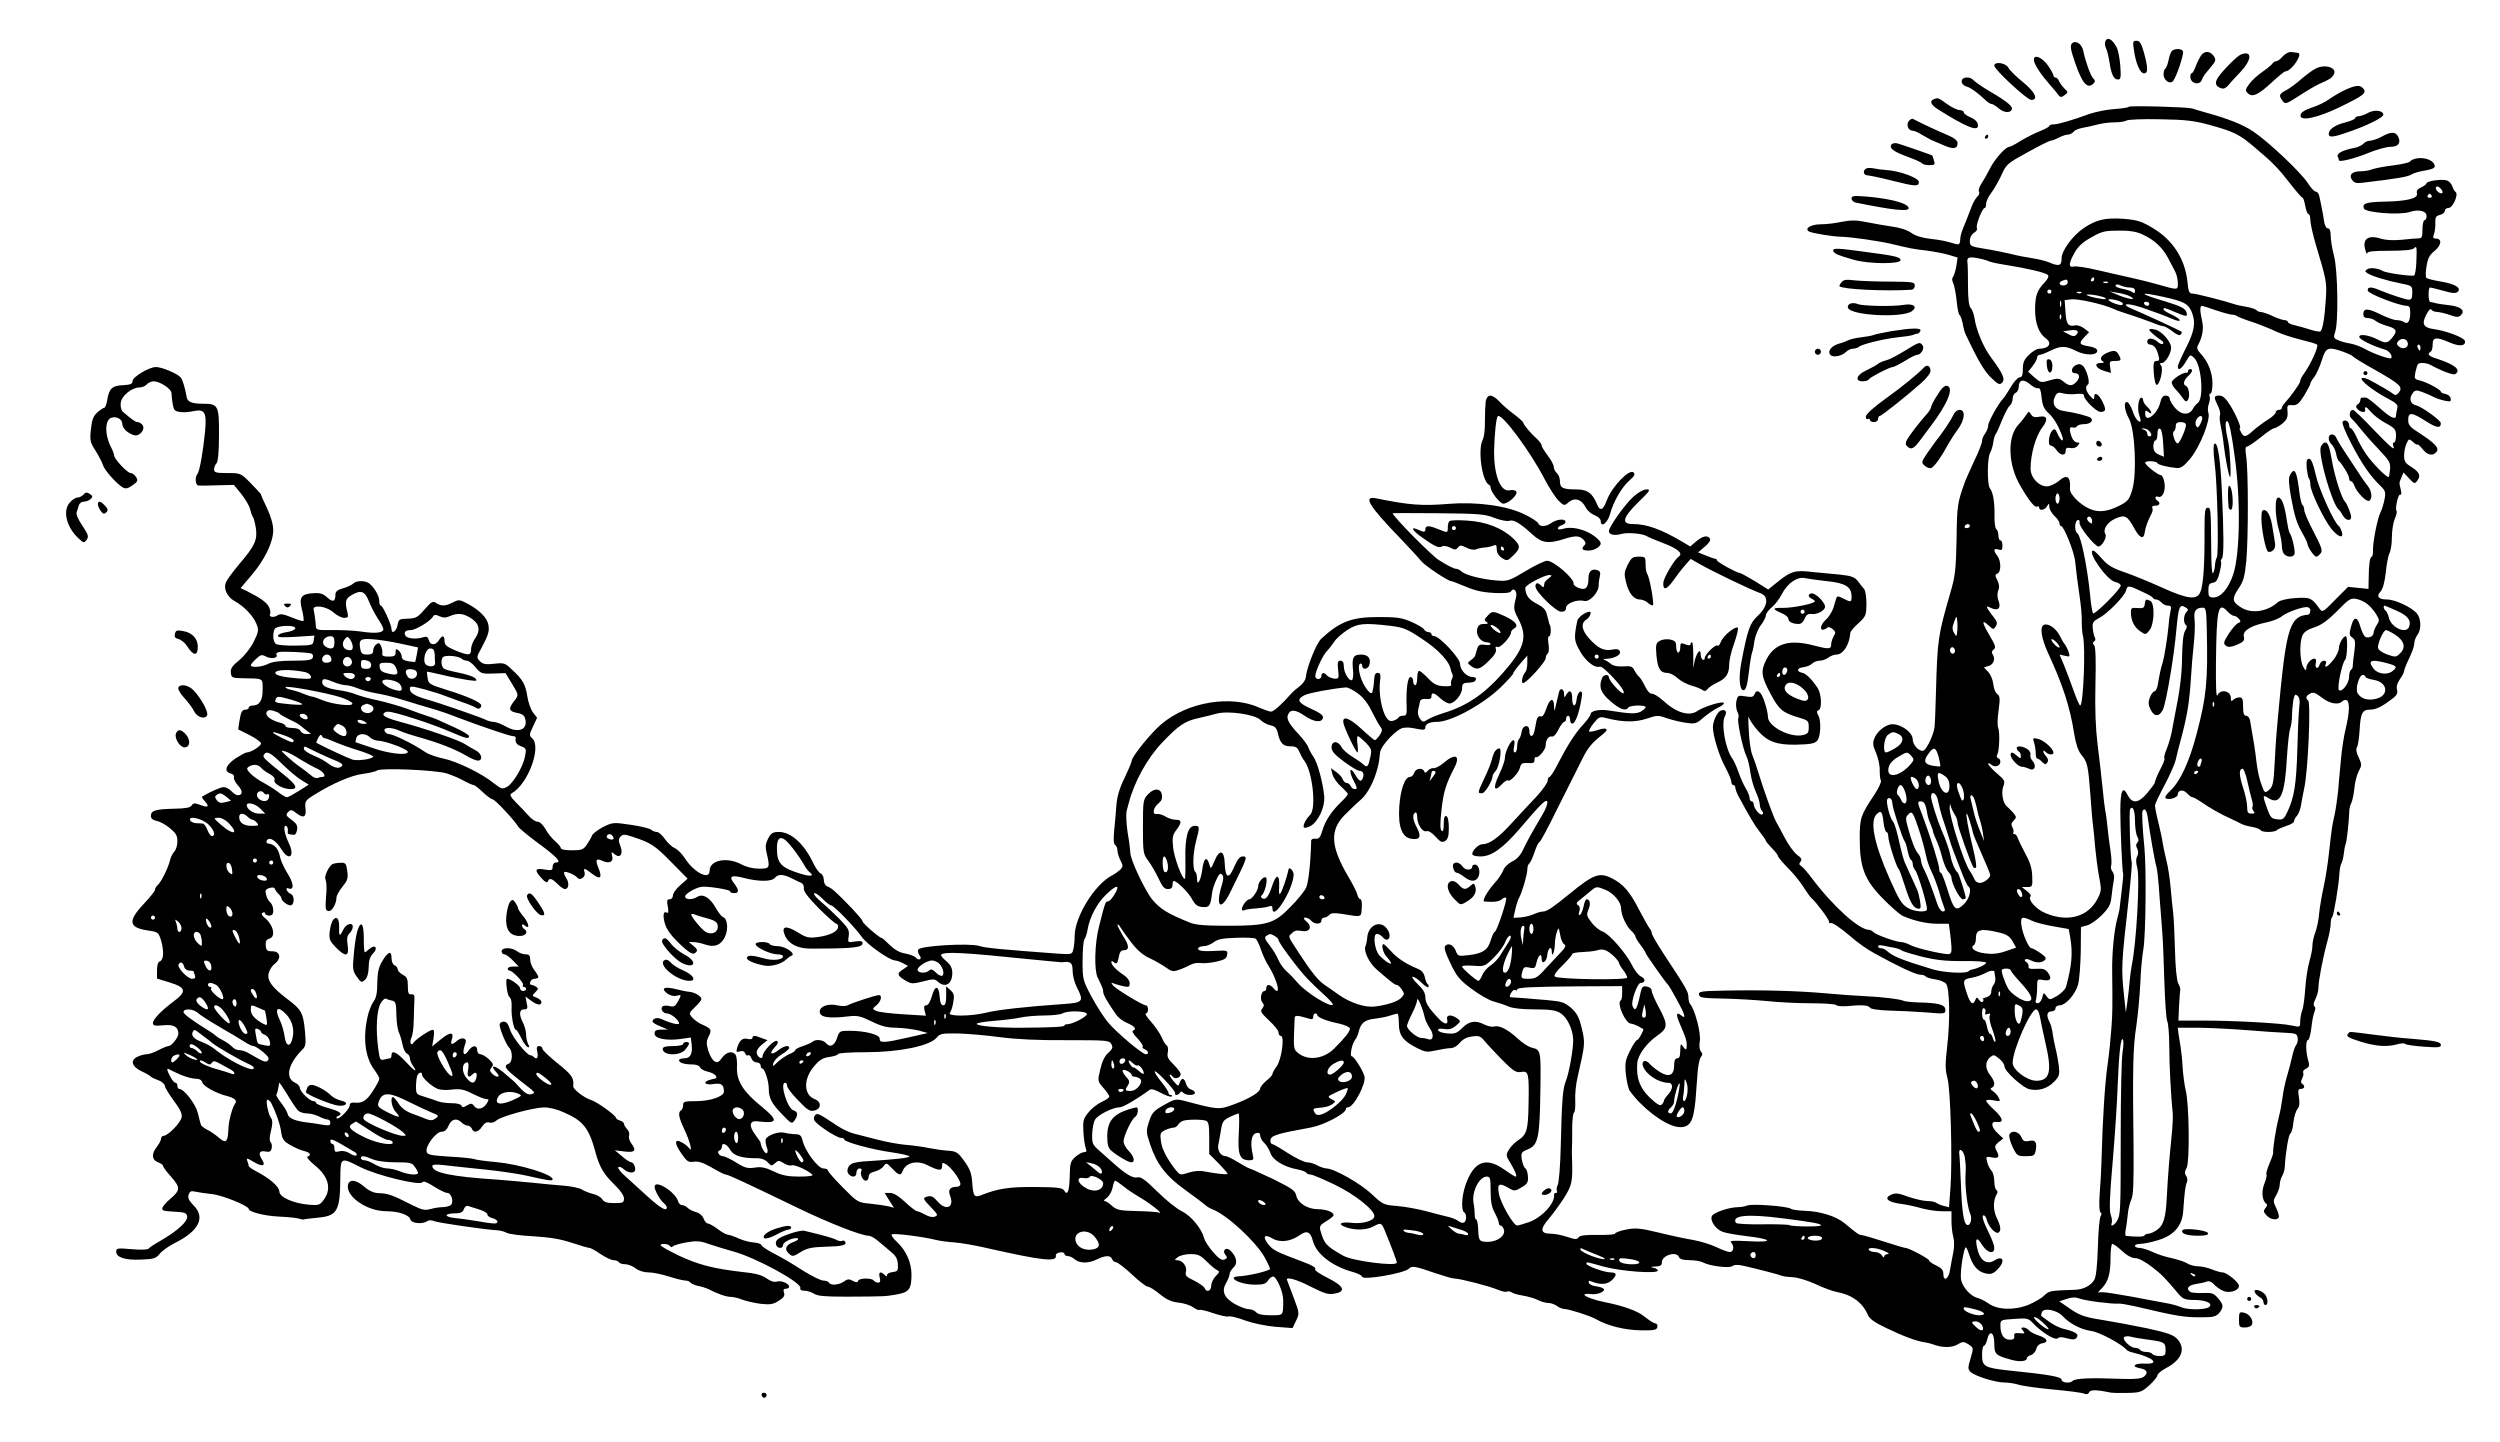
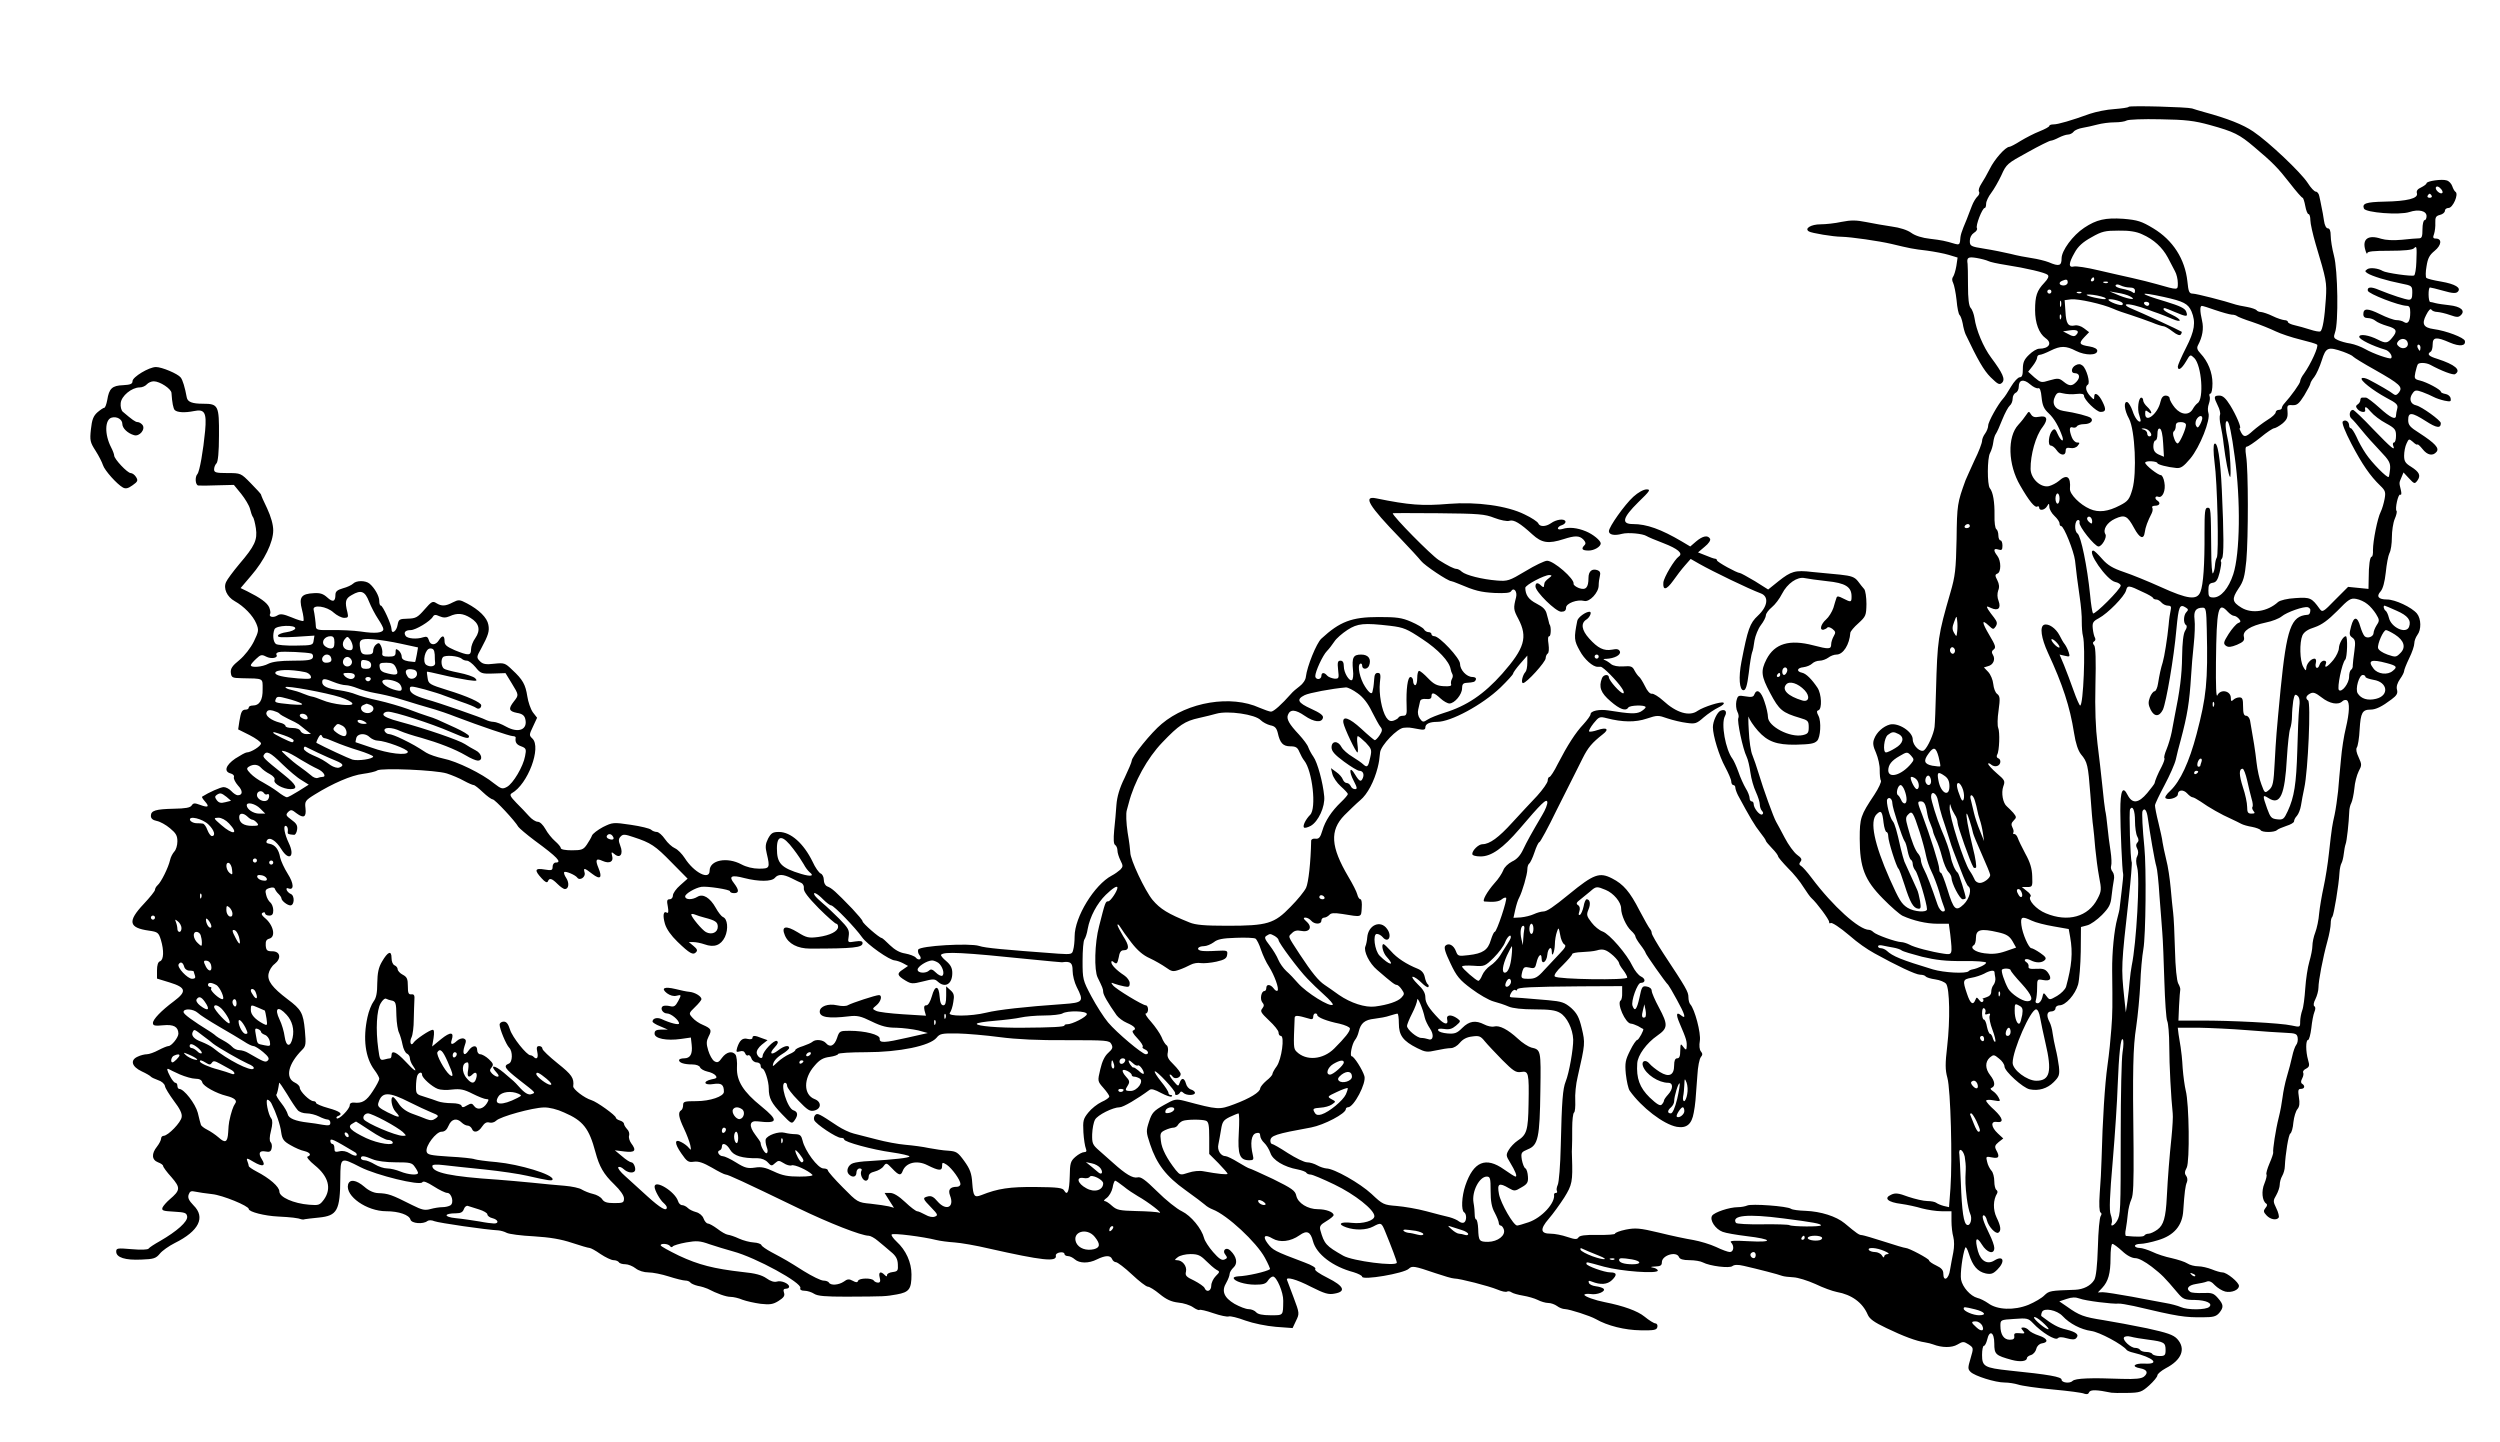
<svg xmlns="http://www.w3.org/2000/svg" viewBox="0 0 1226 707" version="1.0">
-   <path d="M1032.4 20.4c-.3.8-.1 2.3.4 3.3s1.3 4 1.7 6.8c.9 6.1 2.1 8.5 4.2 8.5 1.3 0 1.5-1 1.1-6.8-.3-3.7-1.1-7.9-1.9-9.2-2.3-4.1-4.5-5.1-5.5-2.6zM1016 21.4c-.9 1.1-.5 3.2 1.6 9.3 3.6 10.4 6.1 13.2 9.1 10.2.9-.9.8-1.5-.2-2.5-1.3-1.3-3.7-7.9-4.9-13.6-.8-3.5-3.9-5.3-5.6-3.4zM1046.5 24.7c.9 6.5 3.1 11.3 4.9 11.3 2.1 0 2-2.8 0-10.2-1.3-4.6-2.1-5.8-3.6-5.8-1.8 0-2 .4-1.3 4.7zM1065.3 24.8c-.6.4-1.4 2.4-1.8 4.5-.4 2-1.1 4-1.6 4.3s-.9 1.6-.9 2.9c0 2.9 3.3 5.1 4.7 3.2 1.8-2.3 5.5-13.6 4.8-14.6-.7-1.3-3.5-1.4-5.2-.3zM1079.7 26.8c-.8 1-2 3.4-2.8 5.4-.7 2.1-1.7 3.8-2.2 3.8-.4 0-.7 1-.5 2.2.4 2.9 4.5 3.7 5.5 1.1.4-1 1.1-2.3 1.5-2.8.5-.6 1.9-2.3 3.3-4 2.1-2.5 2.3-3.2 1.2-4.9-1.7-2.5-4.2-2.8-6-.8zM1119.5 27.6c-1.1 1.3-2.5 2.4-3.2 2.4s-1.6.6-2 1.3c-.4.6-2.6 2.4-4.9 4-2.2 1.5-5.1 4.1-6.3 5.8-2.1 2.8-2.1 3.3-.8 4.6 2.2 2.2 5.1.9 11.8-5.3 3.2-3 6.2-5.4 6.6-5.4 3.1 0 9-8.9 6.1-9.1-.7-.1-2.2-.3-3.3-.4s-2.9.9-4 2.1zM1099 26.7c-1.9.7-9.1 8-11.3 11.3-1.7 2.7-1.3 4.3 1.6 5.3 1.2.4 2.3-.1 3.5-1.5.9-1.2 3.6-4.1 6-6.6 5.6-6 5.8-10.6.2-8.5zM997.5 29.9c.4 2.2 3.5 6.8 7.8 11.7 1.5 1.7 3.4 3.9 4 4.8 1.1 1.4 1.5 1.5 3.1.3 1.9-1.4 1.9-1.4-.1-3.4-1.1-1.1-2.2-2.7-2.6-3.6-.3-.9-1.1-1.7-1.7-1.7-.5 0-1-.4-1-1 0-.5-1.2-2.8-2.7-4.9-3.1-4.4-7.5-5.8-6.8-2.2zM978 32.2c0 1.9 16.1 16.8 18.1 16.8 3.7 0 2-3.8-4-8.7-3.3-2.6-6.5-5.8-7.2-7.1-1.3-2.4-6.9-3.2-6.9-1zM1135.5 33.7c-1.6.8-4.8 3.2-7.1 5.2-2.2 2-5.5 4.4-7.2 5.3-3.6 1.9-3.8 2.6-1.8 5.3 1.3 1.7 1.7 1.6 8.2-2.6 3.8-2.5 8.3-5.1 9.9-5.8 5.2-2.3 5.8-2.7 6.9-4.4 2.2-3.4-4.2-5.6-8.9-3zM962 39.9c0 1.1.9 2.1 2.3 2.5 2 .5 5.9 3.3 9.8 7.1.9.8 2 1.5 2.6 1.5.5 0 2 .9 3.3 2 2.5 2.2 5.5 2.6 6.5.9 1-1.4-1.7-3.8-10.2-8.8-4-2.3-7.7-4.9-8.4-5.7-1.8-2.1-5.9-1.8-5.9.5zM1150 44.1c-2.5 1.2-5.9 3.2-7.7 4.5-1.7 1.3-5.5 3.2-8.4 4.1-3.6 1.2-5.5 2.4-5.7 3.7-.7 3.3 8 1.6 19.3-3.9 11.7-5.7 13.2-6.9 11.5-9-1.6-2-3.6-1.8-9 .6zM948.3 48.7c-2.2.8-1.4 2.7 1.9 4.8C963.6 62 970 64.7 970 61.7c0-1.9-1.2-3.1-4.2-4.4-1.6-.7-2.8-1.7-2.8-2.3 0-.5-.9-1-2-1s-3.9-1.4-6.2-3c-4.2-3.1-4.5-3.2-6.5-2.3z" />
  <path d="M1043.9 52.4c-.3.4-3.5.8-7.1 1.1-3.6.2-8.9 1.3-11.9 2.3-9.1 3.3-15.7 5.2-17.8 5.2-1.2 0-2.1.3-2.1.7 0 .5-2.1 1.6-4.8 2.7-2.6 1-6.8 3.2-9.3 4.7-2.5 1.6-5 2.9-5.5 2.9-1.9 0-7.3 6.1-9.6 10.8-1.3 2.6-3.2 5.9-4.2 7.4s-1.5 3.2-1.1 3.8 0 1.7-.7 2.3c-.8.7-2.1 2.8-2.8 4.7s-1.9 4.8-2.5 6.5c-2.8 6.7-3.1 7.6-3.3 10.9-.2 1.4-.7 1.7-2.4 1.2-5-1.5-6.5-1.8-12.3-2.5-3.8-.4-7.3-1.5-9.2-2.9s-5.7-2.6-9.5-3.1c-3.5-.5-9.1-1.5-12.6-2.2-5-1-7.5-1-12.1-.1-3.1.7-7.8 1.2-10.3 1.2-4.7 0-8.1 2.1-5.7 3.5 1.2.8 12 2.6 15.9 2.6 4.8.1 18.5 2.1 24.5 3.5 9.2 2.2 10.5 2.5 17.5 3.3 3.6.5 8.4 1.4 10.7 2.1l4.3 1.3-.6 4.1c-.4 2.3-1.1 4.6-1.6 5.3-.6.7-.6 1.9 0 3 .5 1 1.3 4.8 1.7 8.5.3 3.7 1 7 1.5 7.3.4.3 1.1 2.1 1.5 4.1.3 2 1 4.4 1.4 5.3 6 12.6 8.9 17.7 12.3 21.1 3.6 3.5 4.3 3.9 5.6 2.7 1.7-1.7.4-4.6-5.4-12.4-3.8-5.1-7.3-13.5-8.1-19.3-.3-1.9-1.1-4.2-1.9-5-.9-1.1-1.3-4.6-1.3-11.1 0-5.3-.1-10-.2-10.5-.5-3.1.2-3.6 4.4-2.9 2.3.4 4.9 1.1 5.7 1.5.9.5 4.7 1.3 8.5 1.9 10.3 1.6 19.6 3.8 20.7 4.9.7.7.2 1.9-1.7 3.9-3.6 3.8-4.5 6.4-4.5 13.4 0 6.3 1.9 11.4 5.1 13.7 3.5 2.4 1.8 5.2-3.1 5.2-1.1 0-3.3 1.3-5 3-2.4 2.3-3 3.8-3 7 0 2.9-.4 4-1.5 4-.9 0-2.8 2.1-4.3 4.6-1.5 2.6-3.2 5.2-3.9 5.9-2.4 2.6-7.3 11.3-7.3 13.2 0 1-.7 2.8-1.5 3.9-.8 1-1.5 2.7-1.5 3.6 0 1-1.6 5.3-3.7 9.5-2 4.3-3.9 8.7-4.4 9.8-4 11-4.2 12-4.4 28.9-.3 15-.7 18.2-3 26.1-6.1 21.1-6.4 23-7.1 48.5-.2 8-.5 15.8-.7 17.5-.4 3.4-3.3 9.9-5.1 11.4-1.7 1.4-5.6-2.2-5.6-5.3 0-3.8-7-8.3-11.2-7.3-3.3.9-6.5 3.8-7.7 7-.8 2-.6 3.6.9 6.9 1 2.4 1.9 6.2 1.8 8.5 0 2.2.2 4.6.6 5.1.3.6-1.1 3.7-3.2 6.9-6.8 10.2-7.2 11.4-7.2 21.6 0 14.1 2.4 20.3 11.4 29.4 3.9 4 8.2 7.7 9.6 8.4 5.3 2.4 11.7 3.9 17.1 3.9h5.6l.7 5.2c1.1 10 1.1 10.1-3.1 9.5-6.1-.9-14.6-3.1-17-4.5-1.2-.6-3-1.2-4-1.2-2.6-.1-12.2-3.5-13.6-4.9-.6-.6-1.5-1.1-2.1-1.1-4.9 0-17.7-11.5-28.2-25.5-2.1-2.8-4.4-5.4-5.1-5.8-1.1-.6-1.1-1.2-.3-2.2s.4-1.8-1.7-3.3c-1.5-1.1-4.3-4.9-6.1-8.4-1.8-3.4-3.7-7-4.2-7.8-1.2-2-6.3-16.1-8.5-23.5-1-3.3-2.4-7.4-3.1-9.1-.8-1.7-1.6-7.1-1.8-12-.3-4.9-.3-7.9 0-6.7s2.3 4.2 4.5 6.7c4.7 5.3 9.2 6.9 18.4 6.8 7.4-.2 9.2-.5 10.6-1.9 1.7-1.7 2.1-9.5.7-12.2-1-1.9-1-2.5 0-2.8 1.8-.7 1.5-7.9-.5-11-2.8-4.2-5.6-7-7.6-7.4-2.9-.6-2.5-2.4.7-2.7 1.6-.2 3.5-1 4.3-1.8s2.4-1.4 3.7-1.4c1.2 0 3.1-.7 4.2-1.5 1-.8 2.8-1.5 4-1.5 3.3 0 6.4-4.9 6.8-10.7.1-.7 1.8-2.8 4-4.7 3.6-3.3 3.8-3.8 3.9-9.4 0-3.3-.5-6.6-1.1-7.3-.7-.8-2.1-2.5-3.1-3.9-1.6-2-3.1-2.6-8.7-3.2-3.8-.3-9.9-1-13.6-1.3-8.5-1-10.4-.4-16.6 4.5l-5.1 4.1-6.5-4.1c-3.7-2.2-7-4-7.4-4-1.4 0-11.2-5.4-11.2-6.2 0-.4-.4-.8-.9-.8s-2.5-.7-4.6-1.6l-3.8-1.5 3.3-2.8c2-1.6 3-3.2 2.6-3.9-1.1-1.9-3.6-1.4-6.8 1.3l-2.9 2.5-4.2-2.5c-10.2-6-17.2-8.5-23.9-8.5-5.9 0-5.1-3.1 2.6-10.7 5.8-5.6 6.2-6.3 4.1-6.3-1.5 0-4.2 1.5-6.5 3.6-4.3 3.9-12 14.8-12 16.9 0 1.8 2.8 2.3 6.4 1.3 3-.8 10.3-.1 12.1 1.1.6.4 4.3 2 8.3 3.5 7 2.7 9.7 5 7.5 6.5-2.1 1.4-7.4 10.3-7.6 12.8-.3 4 1.5 3.7 4.8-.9 1.6-2.3 4.2-5.7 5.8-7.5l2.8-3.2 4.2 2.4c6.7 3.8 24.3 12.3 30.2 14.5 4 1.5 3.5 6.3-1.4 10.9-4 3.7-5 6.6-8.1 22.6-1.5 7.7-1 14 1 14 1.1 0 1.8-2.1 2.6-8.5.5-4.7 1.3-9.2 1.6-10 .4-.8.9-3.5 1.2-5.9.4-2.3 1.8-5.8 3.1-7.5 1.4-1.8 2.5-4 2.5-4.9 0-.8 1.3-2.6 2.9-3.9s3.8-4.2 5-6.6c2.6-5.1 7.5-8.5 11.1-7.7 1.4.3 6.3 1 10.9 1.5 9.1.9 12.1 2.8 12.1 7.5 0 2.9-.2 3-4.1 1-2.3-1.2-3-1.3-3.3-.3-.3.7-.9 2.9-1.5 4.9-.7 2-2.3 4.6-3.6 5.7-2.6 2.3-3.4 5.4-1.2 5 .6-.2 1.5-.6 1.8-1 .3-.5 1.4-.2 2.5.6 1.6 1.3 1.7 1.8.7 3.5-.7 1.2-1.3 3-1.3 4.1 0 2.4-1.1 2.5-8.7.5-11.8-3.1-19-.9-23 6.8-2.9 5.7-2.7 8.2 1.8 16.6 4.4 8.3 5.9 9.6 14.7 12.2 3.8 1.1 4.2 1.5 4.2 4.5 0 2.8-.4 3.3-2.9 3.9-6.3 1.4-17.1-4.3-17.1-8.9 0-1.3-.7-4.7-1.7-7.5-1.6-5.1-3.8-6.6-5-3.5-.4 1.2-1.4 1.4-4.3.9-3.6-.6-3.8-.5-4.5 2.4-.3 1.6-.1 3.9.5 5.1.6 1.1.8 2.5.5 3.1-.8 1.2 2.2 15.3 4 18.9.7 1.4 1.5 4.9 1.9 7.9s1.6 7.2 2.7 9.5c1 2.2 1.9 4.9 1.9 6.1 0 1.1.5 2.6 1.1 3.2.7.7.7 1.3.1 1.7-1.2.7-4.2-3.1-4.2-5.1 0-.7-.4-1.3-1-1.3-.5 0-1-.7-1-1.6s-.8-3.1-1.9-4.8c-1-1.7-2.7-5.4-3.6-8.1-1-2.8-2.3-5.6-2.9-6.4-3.4-4.5-5.7-17.2-3.7-20.9 1.2-2.2.2-3.6-2.1-2.7-1.7.7-3.8 5.2-3.8 8.1 0 4.2 3.1 14.2 6 19.5 1.6 3 3 6.2 3 7.1 0 1 .5 1.8 1 1.8.6 0 1 .6 1 1.2 0 .7.6 2.4 1.3 3.8 5.7 10.6 8.3 15 10.8 18.1 1.6 2 2.9 3.9 2.9 4.3 0 .3 1.4 1.9 3 3.6 1.7 1.7 3 3.5 3 4 0 .4 2.2 3 4.8 5.7 2.7 2.6 6.1 6.8 7.6 9.3 1.6 2.5 3.3 4.9 4 5.5 2.5 2.2 8.6 10.4 8.6 11.6 0 .7.3.9.7.6.5-.6 4.6 2.1 9.3 6.1 4.1 3.6 8.4 6.6 12.2 8.7 10.8 6 20.3 10.5 22.4 10.5 1.3 0 2.5.4 2.8.9.3.4 2.4 1.1 4.7 1.4 2.2.3 4.6 1.3 5.3 2.2 1.7 2.4 2 17.7.5 30.6-1 8.6-1 11.5.1 15.5 1.6 5.7 2.5 40.2 1.5 54.1l-.7 9.3-2.6-.6c-1.5-.4-3.1-1.1-3.6-1.5-.6-.5-2.6-.9-4.4-.9-1.9 0-6.1-1-9.4-2.1-4.8-1.8-6.3-2-8.4-1-3.8 1.7-1.6 3.7 5 4.5 2.9.4 7.5 1.4 10.1 2.2 2.7.7 7 1.4 9.7 1.4h4.8v4.8c0 2.6.4 6.1.9 7.8.5 1.9.5 4.9 0 7.5-.5 2.4-1.2 6.3-1.6 8.6-.6 4.6-3.3 6.1-3.3 1.9 0-1.7-.9-2.8-3.5-4-1.9-.9-3.5-2-3.5-2.5 0-.8-9.9-6.1-11.5-6.1-.6 0-5.3-1.4-10.5-3.1s-10.1-3.1-10.9-3.2c-1.4 0-2.4-.7-8.5-5.8-4.1-3.4-11.7-5.8-19.1-6.1-3.3-.1-6.5-.5-7.2-1-1.7-1.3-19.5-2.6-21.5-1.6-.9.4-2.9.8-4.5.8-4.2 0-11.6 2.5-12.7 4.2-1.3 2.1 1.6 6.6 5.2 7.9 1.5.6 6.8 1.5 11.7 2.1 12.8 1.5 13.6 3.2 1.1 2.5-7.3-.4-9.6-.3-8.7.6 1.7 1.7 1.3 4.7-.6 4.7-.9 0-3.9-1.1-6.8-2.5-2.8-1.3-7.8-2.8-11.1-3.4-3.2-.5-10.8-2.1-16.8-3.6-9.6-2.3-11.6-2.4-16.3-1.5-2.9.6-5.3 1.5-5.3 2 0 .4-3.8.7-8.5.6-6.2-.1-8.8.3-9.4 1.2-.7 1.1-1.6 1.1-5.5-.2-2.6-.9-6.2-1.6-8.2-1.6-5 0-5.3-2.2-.9-7.3 2-2.3 5.4-7 7.6-10.4 3.9-6.3 4.2-7.8 3.8-19.8-.1-1.7-.1-3.9 0-5s.1-5.2.1-9.2c0-3.9.4-7.4.9-7.7s.7-2.9.6-5.8c-.2-2.9.3-8.2 1.2-11.8 3.7-16.2 3.7-16.5 2-23.7-1.3-5.5-2.4-7.4-5.2-10-3.2-2.7-4.6-3.2-11.3-3.8-11.7-1-16.6-1.4-18-1.4-1-.1-1-.6-.2-2.1.6-1.1 1.5-1.8 2.1-1.5.5.4.9.3.9-.2 0-1.1 6.6-1.4 31-1.6l20.5-.1v3.3c.1 1.8-.3 3.5-.7 3.7-2.1 1.3 2.3 11.3 5 11.4.7 0 2.2.6 3.5 1.2 1.2.7 2.3 1.4 2.5 1.4.6.3-2.2 5.4-2.9 5.4-.5 0-2.1 2.3-3.5 5.2-2.3 4.6-2.6 6-2.1 11.5.4 3.5 1.2 7.2 1.9 8.2 5.8 8.2 16.6 16.5 23.1 17.7 4.8.8 7.3-1.2 8.3-6.9.8-4.3.9-5.8 1.8-18.5.2-4 1-8 1.7-8.8.9-1.1.9-1.7 0-2.8-.7-.8-.9-2.9-.5-5.2.6-3.8-2.5-15.5-4.7-17.9-.5-.5-.9-2.1-.9-3.5 0-2.6-1.1-4.5-12.2-21.3-3.2-4.9-5.8-9.4-5.8-10.1s-.4-1.6-.9-2.1c-.5-.6-2.8-4.6-5.1-9-4.7-9.2-7.9-12.9-13.4-15.7-6.2-3.2-9-2.2-21.1 7.7-7.7 6.3-10.9 8.5-12.7 8.5-1 0-3.1.6-4.6 1.3s-4.3 1.4-6.4 1.6l-3.6.2.9-4.1c.5-2.2 1.3-4.8 1.9-5.8 1.5-2.8 4-11.4 4-13.8 0-1.3.4-2.5.9-2.9.5-.3 1.7-2.8 2.6-5.5.9-2.8 2-5 2.4-5s4.3-7.1 8.5-15.8c4.3-8.6 8.3-16.6 8.9-17.7s2.3-4.5 3.8-7.6c2.7-5.4 4.6-7.6 9.9-11.8 3.3-2.5 2-3.6-2.5-2.1-2 .7-3.9 1-4.2.7s.7-2.1 2.2-4c2.6-3.2 3-3.4 6.4-2.5 7.8 2 14.1 2.1 19.7.2 5.1-1.7 5.6-1.7 10.1-.1 2.7.9 6.9 1.9 9.4 2.2 4.2.6 4.9.4 8.4-2.7 2.1-1.8 5.4-4 7.3-4.9s3-1.9 2.4-2.3c-1.2-.7-9.7 2-12.7 4-4 2.9-10.4 1-16.9-5-2.2-2-4.7-3.5-5.5-3.4-.9.2-2.3-1.3-3.4-3.7-1.1-2.2-2.4-4.3-2.9-4.6-.5-.4-1.5-1.7-2.2-3-1-2.1-1.8-2.4-5.5-2.1-2.7.2-5-.3-6-1.1-.9-.8-2.3-1.7-3.1-2-1-.4-.8-.6.7-.6 4-.2 7.3-1.9 6.7-3.6-.5-1.2-1.5-1.4-3.9-.9-4 .7-6.9-.7-11.2-5.5-3.7-4.1-4.2-7.5-1.3-9.3 1.7-1.1 2.8-3.8 1.5-3.8-1.9 0-5.6 2.7-6 4.4-1.7 8.5-1.6 9.7 1.2 14.7 2.2 4.2 6.5 8 8.8 7.9h1.5c1.2 0 8 6.9 10.3 10.4 1 1.4 1.3 2.6.7 2.6-1.4 0-6.9-6.2-7-7.8 0-1.7-2.7-1.5-3.4.4-1.7 4.3-.6 7.2 4.2 11.3 4.6 4 7.5 5 8.7 3.1.7-1.2 8.5-1.4 8.5-.2 0 .5-1.1 1.4-2.4 2.2-2.4 1.2-5.2 1.1-15.8-.6-4.5-.7-8.8.2-8.8 1.9 0 .6-1.6 2.8-3.5 4.9-3.8 4-7.8 10.2-12.6 19.5-1.7 3.5-3.6 6.3-4 6.3-.5 0-.9.8-.9 1.8s-2.4 4.4-5.2 7.5c-2.9 3-8.4 9-12.2 13.1-6.6 7.3-11.1 10.6-14.6 10.6-1.9 0-5 3-5 4.8 0 .7 1.6 1.2 4.1 1.2 5.3 0 10.9-4 19-13.4 10.7-12.6 13.4-15.2 13.7-13.3.2.9-.9 3.8-2.5 6.4-5.4 9.2-7.4 12.8-9.4 17-1.3 2.8-3.1 4.8-5.4 5.8-1.9 1-3.8 2.8-4.3 4.3-.6 1.5-2.4 4.3-4.2 6.2-3.8 4.3-6.4 9-5 9.1 4.5.4 7.1.1 8.5-1.1.8-.7 1.8-1 2.1-.7.7.7-4.6 16.7-5.6 16.7-.4 0-1.2 1.8-1.9 4-1.4 4.9-3.9 6.6-10.9 7.4-5 .6-5.3.5-6.2-1.9-1.1-3-3.6-4.3-5.2-2.7-.8.8-.1 3.2 2.5 8.6 3 6.4 4.5 8.2 10.3 12.5 3.7 2.8 8.6 5.6 10.8 6.2 2.3.6 5.6 1.7 7.4 2.5 2 .9 6.8 1.4 12.8 1.4 7.2 0 10.3.4 12.4 1.7 3.4 1.9 6.3 7.9 6.5 13.1.1 4.4-2 16.5-3.7 20.6-1.4 3.5-1.9 9.4-2.4 31.4-.2 9.6-.9 18.2-1.5 19.3-.5 1.1-.7 2.4-.4 2.9.3.6.1 1-.4 1-.6 0-1 .3-1 .8.7 4.1-6 11.4-12.5 13.6-2.6.9-5.1 1.6-5.6 1.6-1.8 0-8-10.8-8.9-15.4-1-5.2 0-5.8 4.9-2.9 2.6 1.5 3 1.5 6.1-.4 2.9-1.6 3.4-2.5 3.2-5.3-.1-1.8-.6-3.6-1.2-4-.7-.3-1.4-2.3-1.8-4.3-.5-3.4-.3-3.7 3-5.1 5-2 5.8-5.7 6.1-28.7.3-20 .3-20.1-4.5-21.2-1.4-.4-4.4-2.3-6.5-4.3-5-4.6-9.1-6.7-11.7-6-1.1.3-3.3-.2-4.8-1-4.3-2.2-7.4-1.7-10.8 1.7-2.6 2.6-3.7 3-7.3 2.7-2.3-.2-4.3-.8-4.5-1.5-.3-.8.6-1 2.9-.7 2.5.4 3.9 0 5.8-1.6 2.4-2.1 2.5-2.2.6-3.6-3-2.1-5.5-1.8-4.9.6.7 2.7-1.3 2.5-4-.3-5.1-5.3-6.7-7.9-6.7-10.6 0-2.1-1.1-4-3.8-6.5-2-2-3.1-3.6-2.4-3.6.8 0 2.7 1.3 4.3 2.9s3.1 2.6 3.4 2.1.1-1.1-.4-1.4c-.4-.3-1.1-1.9-1.4-3.5-.4-1.9-1.5-3.2-3.4-4-5.5-2.2-10.3-5.3-13.2-8.7-1.7-1.9-3.3-3.4-3.6-3.4-1.3 0-.3 4.3 1.5 6.2 4.4 4.8 1.4 4.3-3.4-.5-2.5-2.5-3.5-10.7-1.4-10.7.9 0 2.1.7 2.8 1.5 2.8 3.4 4.9-.4 2.2-4-3.2-4.5-9.2-1.9-9.7 4.2-.1 1.5-.5 3.5-.9 4.4-1 2.3 1.9 8.3 5.7 11.5 7.5 6.5 8.8 7.4 9.7 7.4.5 0 1.6 1 2.4 2.2 1.4 2 1.4 2.4-.1 4-1.7 1.9-6.7 3.6-13 4.4-4.8.6-11.9-1.7-17.7-5.7-2.6-1.9-5.8-4.1-7-4.9-3-2-6.2-5.9-12.2-15-6.1-9.4-5.8-8.5-3.8-10.4 1.1-1.2 2.5-1.5 4.4-1.1 4.1.9 5.8-1.7 2.9-4.4-1.8-1.6-1.9-2.1-.7-2.1.9 0 2.1.7 2.8 1.5 1.6 1.9 5 1.9 5 0 0-.8.6-1.5 1.4-1.5.7 0 1.8-.6 2.5-1.3.8-1 2.3-1.1 6.3-.5 9.8 1.6 9.3 1.8 9.6-3 .2-2.3-.1-4.2-.6-4.2-.6 0-1.3-1.1-1.6-2.4s-2.3-5.2-4.4-8.7c-8.6-14.6-9.2-22.6-1.9-30.1 2.3-2.3 5.8-5.7 7.8-7.4 3.5-2.9 6.8-9.2 8.5-15.9.7-2.8.8-3.7 1.2-7.5.4-3.5 8.5-11.9 11.6-12.1 2.7-.2 2.5-.2 6.9.6 2.9.6 3.7.4 3.7-.8 0-1.7 2.1-2.7 5.8-2.7 6.7 0 22.1-8.3 31-16.8 3.4-3.3 6.2-6.4 6.2-6.8 0-.5 1.6-2.7 3.5-4.9l3.5-4v3.5c0 2-.4 4-.9 4.5-1.5 1.6-2.3 5.5-1.2 5.5 1.7 0 11.1-10.4 11.1-12.2 0-.9.5-2 1-2.3.6-.4.7-2.3.4-4.6-.4-2.5-.3-3.9.4-3.9.8 0 1-4.7.1-5.8-.1-.1-.2-.5-.3-1-.1-.4-.5-2.1-1-3.8-.5-2.4-1.8-3.7-5.1-5.4-3.9-2-5.4-4.2-5.5-7.7 0-1.4 9.3-6.3 11.8-6.3 1.4.1 1.4.3-.3 1.6-1.1.8-2.1 1.9-2.1 2.4-.1.6-.2 1.3-.3 1.7 0 .4-.6.2-1.3-.5-1.7-1.7-2.8-1.5-2.8.4 0 2.6 10 12.4 12.6 12.4 1.7 0 2.4-.6 2.4-2 0-2.1 5.5-4.2 8.9-3.3 2.6.7 7.1-4.1 7.1-7.6 0-1.4.3-3.6.6-4.7.4-1.4 0-2.3-1-2.7-2.8-1.1-4.6.4-4.6 3.7 0 4.8-1.3 6.2-4.7 5-1.5-.6-2.7-1.5-2.6-2.1.5-2.4-9.7-11.3-13-11.3-1.2 0-6 2.3-10.6 5.1-8 4.8-8.8 5-14 4.6-7.4-.6-15.2-2.6-17.2-4.3-.8-.8-2-1.4-2.6-1.4-1.2 0-4.2-1.5-8.8-4.4-3.7-2.4-22.5-21.4-22.5-22.9 0-.1 10-.1 22.3 0 20 .2 22.8.4 27.6 2.3 2.9 1.1 6.2 1.8 7.3 1.4 2.2-.7 5.3 1.2 11.3 6.7 4.6 4.2 7.8 4.7 15.3 2.3 5.6-1.8 7.7-1.8 9.7.2 1.1 1.2 1.3 2 .6 2.7-1.9 1.9-1.2 2.7 2 2.7 2.7 0 5.9-1.9 5.9-3.5 0-1.4-3.8-4.5-7.2-5.9-4.3-1.8-8.4-2.2-11.5-1.2-1.4.4-2.3.3-2.3-.3 0-.5.9-1.3 2.1-1.6 1.1-.4 1.8-1.2 1.6-1.8-.5-1.5-4.5-1-7.1.9-2.6 1.8-5.5 1.8-6.2.1-.3-.8-3.3-2.8-6.7-4.4-8.6-4.3-23.6-6.3-37.2-5.2-12.9 1.1-19.5.6-35.6-2.7-6.7-1.4-3.7 3.6 11.8 19.6 4.5 4.7 9.1 9.7 10.2 11.1 1.7 2.2 13.2 9.9 14.8 9.9.3 0 1.9.6 3.6 1.3 8 3.4 10.7 4.1 17.6 4.5 5.1.2 7.6 0 8.1-.8 1.3-2.2 3.2 0 2.5 2.9-1.4 5.4-1.3 6.1 1.1 10.6 4.7 9 3.1 14.4-7.9 26.9-9 10.1-17.4 15.8-28.5 19.2-3.1 1-6.8 2.4-8.1 3.3-2.1 1.4-2.5 1.3-3.8-.5-.8-1.1-1.2-2.9-.8-4.4.3-1.4.7-3.2.9-4 .2-1 1.3-1.4 3-1.2 1.8.2 2.6-.2 2.6-1.3 0-2.2 1.3-1.9 4.4 1 1.5 1.4 3.5 2.5 4.4 2.5 2.5 0 6.2-4.4 6.2-7.4 0-1.9.5-2.6 2-2.7 3.9-.3 4.3-.4 4.8-1.7.2-.7-.5-1.2-1.7-1.2-2.9 0-6.1-3.5-6.1-6.5 0-2.7-10.1-13.5-12.6-13.5-.8 0-1.4-.5-1.4-1 0-.6-.7-1-1.5-1-.7 0-1.8-.6-2.2-1.4-.4-.7-3.3-2.4-6.3-3.7-4.6-2-7.2-2.3-16-2.3-13.1 0-18.9 2.2-28 10.6-2.4 2.2-7 13.6-7.6 18.7-.1 1.5-1.5 3.5-3 4.6s-3.5 2.8-4.3 3.8c-4.6 5.2-8.5 8.7-9.8 8.7-.7 0-3.2-.9-5.6-1.9-14-6.4-35.2-2.9-48 7.9-5.1 4.2-14.7 16.1-14.7 18.1 0 .6-1.6 4.4-3.5 8.4-2.5 5-3.7 9.3-4 13.2-.2 3.2-.7 8.8-1.1 12.4-.4 4.5-.3 6.9.5 7.3.6.4 1.1 1.6 1.1 2.7s.7 3.3 1.5 4.9c1.3 2.6 1.3 3-.1 4.5-.9.8-2.8 2.2-4.2 2.9-8.5 4.5-18.2 20.3-18.2 29.8 0 2.4-.3 5.3-.7 6.6-.5 2.2-.9 2.3-7.2 1.9-27.1-2-36-2.8-38.9-3.8-4.6-1.5-29.2-.1-29.9 1.8-.3.7 0 2 .6 2.7.7.9.8 1.7.3 2-.6.3-1.5 0-2.1-.8-.6-.7-3-1.6-5.2-2-2.7-.4-5.1-1.8-7.5-4.1-1.9-1.9-3.7-3.5-4-3.5-1.1 0-9.4-7.2-9.4-8.2 0-.5-2.3-3.2-5-6.1-8.3-8.6-10-10.1-12.3-11-1-.4-1.7-1.7-1.7-3.2 0-1.4-.7-2.8-1.5-3.1-.9-.4-2.7-2.9-4-5.8-4.4-9-10.7-14.6-16.5-14.6-3 0-3.8.5-5.3 3.2-1.3 2.6-1.5 4.1-.7 7.3 1.7 7.2 1.5 7.5-3.8 7.5-2.9 0-6.2-.8-8.6-2.1-7.1-3.8-15.6-2.1-15.6 3.1 0 4.9-7.7.9-12.2-6.2-1.3-2-3.4-4.2-4.8-4.8s-3.6-2.6-4.9-4.5-3.1-3.5-4-3.5-2.2-.5-2.8-1.1-5.1-1.7-9.9-2.4c-8.7-1.3-9-1.2-13.7 1.1-2.6 1.4-5.1 3.3-5.4 4.2s-1.5 2.9-2.5 4.4c-1.7 2.5-2.6 2.8-7.4 2.8-3.1 0-5.4-.4-5.4-1.1 0-.6-1.3-2.1-2.8-3.4s-3.7-4-4.7-5.9c-1.2-2.1-2.7-3.6-3.8-3.6-1 0-2.9-1.2-4.3-2.8-1.3-1.5-4.1-4.4-6.2-6.5-3-3.1-3.4-4-2.2-4.7 7.9-4.4 14.6-22.5 10.1-26.8-1.7-1.6-1.6-1.9.3-5.9l2-4.3-2.1-2.7c-1.1-1.6-2.3-5.1-2.7-7.8-.9-5.8-2.2-8.2-7.4-13-3.5-3.4-4-3.5-8.8-3-4 .5-5.5.2-6.8-1-2-2-2-2.2.4-6.5 3.5-6.5 4.1-8.5 3.5-11.6-.6-3.5-4.6-7.4-10.5-10.5-3.6-1.9-4.1-1.9-6.9-.5-3.6 1.9-5.5 2-8.1.4-1.8-1.2-2.4-.8-5.8 3.1s-4.3 4.4-8.2 4.5c-4.1.1-4.5.3-5 3-.5 3.2-3 4.9-3 2.1 0-2.2-4.3-11.5-5.2-11.5-.5 0-.8-1-.8-2.3 0-2.4-2.3-6.4-4.8-8.5-2-1.6-6.4-1.6-8 0-.7.7-3 1.8-5 2.3-2.8.8-3.7 1.6-3.7 3.2 0 3.4-1.3 3.8-4 1.3-2-1.8-3.5-2.3-6.6-2.1-6.2.3-7.4 2-5.8 8.1.7 2.7 1 5.2.7 5.5-.2.3-2.9-.5-5.7-1.7-4.4-1.8-5.7-1.9-7.2-.9-2 1.2-4.3.6-3.4-.9.3-.5 0-1.9-.5-3.2-1.1-2.3-4.3-4.6-10.7-7.8l-3.3-1.6 5.1-6c6.6-7.6 10.9-16.5 10.9-22.3 0-2.8-1.1-6.7-3-10.8-1.7-3.4-3-6.5-3-6.8 0-.2-2.2-2.7-5-5.5-4.9-5-4.9-5-11.5-5-5.6 0-6.5-.3-6.5-1.8 0-1 .5-2.3 1.2-3s1.2-5.5 1.2-13.5c.1-14.8-.3-15.7-7.8-15.7-5.4 0-7.6-.9-8-3.1-.9-4.9-2-8.6-3-9.8-1.4-1.8-9.2-5.1-12.1-5.1-3.4 0-11.5 4.9-11.5 6.9 0 1.4-1 1.8-4.6 2-5.4.2-6.9 1.6-7.8 7.3-.4 2.1-1 3.8-1.5 3.8-.4 0-1.9 1-3.3 2.2-2 1.8-2.7 3.6-3.2 8.3-.6 5.5-.4 6.4 2.3 10.6 1.6 2.5 3.2 5.7 3.6 7 .8 2.6 6.9 9.4 9.8 11 1.3.7 2.5.5 4.7-1.1 2.6-1.8 2.8-2.4 1.7-4.1-.6-1-1.8-1.9-2.6-1.9-1.6 0-8.1-6.9-8.1-8.6 0-.6-.7-2.5-1.5-4-3.3-6.4-3.1-13.7.3-14.6 2.6-.7 5.2.9 5.2 3.1 0 2.1 2.6 4.6 5.7 5.5 2.7.9 5.9-3 4.1-5.1-.6-.7-1.6-1.3-2.3-1.3-1.1 0-2.6-1.1-7.3-5.1-.7-.6-1.2-2.5-1-4.2.3-3.5 5.4-7.7 9.3-7.7 1.3 0 2.8-.7 3.5-1.5s2.2-1.5 3.4-1.5c3 0 8.6 3.7 8.7 5.7.3 4.8.9 7.7 1.6 8.4 1.2 1.2 5 1.4 9.4.5 5.3-1.1 6.3.7 5.5 9.7-.9 9.6-2.7 20-3.8 21.2-1.3 1.4-1 5.5.5 5.6.6.1 4.8.1 9.3-.1l8.1-.2 3.6 4.4c1.9 2.4 3.9 5.7 4.3 7.3.4 1.7 1 3.4 1.4 4 .5.5 1.1 3.1 1.5 5.6.8 5.7-.5 8.6-8.2 17.6-3 3.6-5.9 7.5-6.4 8.7-1.5 3.1.4 7.3 4.2 9.4 4.5 2.5 9 7.1 10.6 11 1.3 3.2 1.2 3.8-1.2 8.8-1.6 3.2-4.5 6.9-7.1 9.1-3.5 2.8-4.4 4.2-4.2 6.2.3 2.4.7 2.6 5.3 2.7 11 .2 10.3-.2 10.3 5.4.1 5.3-1.5 8-4.9 8-1 0-1.9.4-1.9 1 0 .5-.6 1-1.4 1-1.9 0-2.4.9-3.2 5.7l-.6 4 5.6 2.8c3.1 1.6 5.6 3.4 5.6 4.1 0 1.3-4.9 4.4-7 4.4-.6 0-3.1 1.4-5.6 3-4.8 3.3-5.7 6.4-2.3 7.3 1.2.3 1.9 1.1 1.6 1.9-.2.7.7 2.5 2 4 2.5 2.6 2.4 4.8-.1 4.8-.7 0-2.1-.9-3.1-2s-2.7-2-3.8-2c-1.5 0-7.3 2.6-10.6 4.7-.2.2.4 1.2 1.4 2.3 2.4 2.7 1.6 3.2-2.4 1.7-2.7-1-3.3-.9-4.1.3-.7 1.1-3 1.5-8.7 1.6-9 .2-11.3.9-11.3 3.5 0 1.3.9 2.1 2.9 2.5 1.6.3 4.5 1.9 6.5 3.6 2.9 2.4 3.6 3.6 3.6 6.4 0 2-.7 4.2-1.5 5-.8.9-1.8 2.7-2.1 4.2-.8 3.6-4.4 10.9-6.1 12.3-.7.6-1.3 1.7-1.3 2.3s-2.5 3.7-5.5 6.9c-8.1 8.6-7.4 11.7 2.6 13.1 4.3.6 4.7 1 5.8 4.5 1.6 5.3 1.4 9.8-.4 10.5-1 .3-1.5 1.9-1.5 4.5v4l6.2 1.9c8.1 2.5 8.5 4.4 2.1 9.2-6.3 4.7-10.3 8.9-10.3 10.7 0 1.3 1 1.5 5 1.1 5.2-.5 7.4.7 7.5 4.1 0 1.9-3.4 6.1-4.9 6.1-.6 0-2.8.9-4.9 2-2 1.1-4.6 2-5.6 2-1.1 0-3.2.5-4.6 1.2-3.8 1.7-2.9 4.9 2 7.2 2.2 1 4.2 2.2 4.5 2.6s1.9 1.1 3.5 1.7c1.7.5 3.2 1.8 3.4 2.9.1 1 2.2 4.3 4.4 7.3 2.9 3.8 4.1 6.2 3.8 7.9-.3 2.6-6.6 9.1-8.8 9.2-.7 0-1.3.6-1.3 1.4 0 .7-.9 2.5-2 3.9-2.8 3.5-2.6 6.5.5 7.7 1.4.5 2.5 1.3 2.5 1.8s1.8 3 4.1 5.5c4.5 5.2 4.4 6.4-.9 10.9-1.5 1.3-3.1 3.1-3.5 4-.5 1.5.3 1.7 5.6 2 5.5.3 6.2.6 6.5 2.4.3 2.5-5 7.2-13.3 12-2.7 1.5-5.3 3.2-5.6 3.7-.4.6-3.8.7-8.3.3-7.1-.6-7.6-.5-7.6 1.2 0 2.9 4.5 4.3 12.4 3.9 6-.2 7.1-.6 9-2.9 1.1-1.4 4.5-3.8 7.3-5.2 11.9-5.9 15.2-12.6 9.2-18.5-2.2-2.3-2.9-3.6-2.4-5.2.6-1.7 1.2-2 3.3-1.5 1.5.3 5.2.9 8.2 1.2 5.1.5 18 5.8 18 7.3 0 1.4 7.8 3.4 14.5 3.7 6.1.3 9.7.7 11.5 1.4.3.1 1 .1 1.5-.1.6-.1 3.7-.5 6.9-.8 9-.9 10.4-3.4 10.5-19.4.1-10.3.1-10.3 9.9-5.3 7.9 4 29.2 9.2 30.3 7.4.5-.8 2.3-.1 5.6 2 2.8 1.8 5.7 3.2 6.6 3.2 2.2 0 3.5 4.9 1.6 6.1-.8.5-2.5.9-3.9.9s-4 .4-5.8.9c-2.8.8-4.2.5-9-1.9-10.3-5.2-11.7-5.7-16.9-5.9-2-.1-4.5-1.2-6.6-3.1-4-3.4-7.2-3.9-8-1.1-1.4 5.7 9.2 13.1 18.7 13.1 6.2 0 11.3 1.8 11.9 4.1.5 1.9 6.2 2.4 8.3.7.7-.5 2.1-.5 3.5.1 2 .8 25.2 4.2 31.4 4.5 1.1.1 2.9.6 4 1.2s7.1 1.4 13.3 1.7c8 .5 13.3 1.4 18.7 3.2 4.2 1.4 8 2.5 8.6 2.5s3 1.3 5.4 3c2.4 1.6 5.3 3 6.4 3s2.3.5 2.6 1c.3.6 1.8 1 3.2 1 1.3 0 3.6.9 5 2 1.5 1.2 4.1 2 6.3 2 2.1 0 6.6.9 10 2s7.1 2 8.1 2 2 .4 2.4.9c.3.5 2 1.3 3.7 1.7 1.8.3 3.9 1 4.8 1.4 4.6 2.4 9.1 4 11.3 4 1.3 0 4 .6 5.8 1.4 1.9.7 5.9 1.6 8.9 2 4.5.5 6.1.3 8.8-1.4 2.5-1.6 3.2-2.5 2.7-4-.5-1.4-.2-2 .9-2 .9 0 1.6-.4 1.6-1 0-1.5-3.9-3.2-6-2.5-1.3.4-3.2-.2-5.1-1.6-2.3-1.6-5.5-2.5-11.8-3.1-14-1.6-21.5-3.5-31.1-8-4.9-2.4-9-4.6-9-5.1 0-1.1 3.8-.8 4.6.4.4.6.9.7 1.3.2.3-.5 3.3-1.4 6.6-2 5.1-.9 6.8-.8 11.5.9 3 1 8.2 2.6 11.5 3.5 11.2 3 34 15.5 33 18-.3.8.5 1.3 2.1 1.3 1.3 0 3.5.7 4.7 1.5 1.7 1.1 5.5 1.4 15.7 1.4 19.5-.1 19-.1 24.8-1.1 6.1-1.1 7.2-2.6 7.2-9.8 0-5.9-2.7-11.9-7.3-16.1-1.7-1.6-2.8-3.2-2.4-3.5.7-.8 15.5 1.1 21.8 2.7 2 .5 6 1 9 1.2s10.6 1.5 16.9 3c26.2 5.9 33.4 6.7 32.8 3.5-.2-.7.7-1.4 2-1.6 1.2-.2 2.2.1 2.2.7s.8 1.1 1.7 1.1 2.4.7 3.4 1.6c2.3 2 6.8 2.1 10.9 0 4.1-2 6.6-2.1 7.4-.1.3.8 1.2 1.5 1.9 1.5s4.3 2.7 7.8 6 7 6 7.8 6 3.4 1.6 5.8 3.6c3.3 2.7 5.7 3.8 9.1 4.2 2.6.2 5.9 1.3 7.3 2.3s2.9 1.6 3.1 1.3c.3-.3 3.4.4 6.8 1.6 3.5 1.2 6.9 1.9 7.6 1.6s4.4.6 8.1 2c3.9 1.4 10.3 2.7 15 3.1l8.2.6 1.7-3.6c1.7-3.5 1.7-3.7-1.2-11.4-1.6-4.2-3-8.1-3.2-8.5-.9-1.9 4.5-.5 11.8 3.3 6.6 3.3 8.5 3.9 11.5 3.3 5.8-1 4.6-3.7-3.4-7.7-4.2-2.1-6.6-3.8-6.1-4.3.6-.6-1.5-1.9-5.3-3.3-14.9-5.6-15.5-6-18.1-9.4-2.6-3.5-1.3-4.6 2.5-2.3 3.6 2.1 8.8 1.5 13.2-1.6 3.6-2.6 5.4-1.8 6.6 2.9 1.7 6.4 9.7 12.5 19.9 15.2 2.3.7 4.2 1.7 4.2 2.2 0 1.9 20.6-1.6 22.9-3.9 1.6-1.5 2.6-1.4 13.1 2.2 4.1 1.4 8.2 2.6 9.2 2.6 2.7 0 17 3.7 21.1 5.4 2.1.9 4.2 1.4 4.8 1 .5-.3 1.5-.1 2.2.4s3.2 1.2 5.6 1.6 5.6 1.3 7.2 2.1c1.5.8 3.9 1.5 5.2 1.5s3.2.7 4.3 1.5c1 .8 2.8 1.5 3.9 1.5 2.3.1 12.3 3.3 15.1 4.9 5.7 3.3 14.3 5.4 21.9 5.5 6.8.1 8-.1 8.3-1.7.2-.9-.3-1.7-1-1.7s-3.1-1.5-5.3-3.3c-3.4-2.8-10.4-5.3-19.5-7.1-4.7-.9-10-2.8-10-3.6 0-.4 1.3-.6 3-.4 3.2.6 7.7-1.3 6.4-2.6-.5-.5-2.2-1-3.8-1.2s-3.2-.9-3.4-1.7c-.4-1 0-1.2 1.4-.6 4.3 1.7 7.6 1.5 9.9-.7 2.7-2.6 2.4-3.8-.8-3.8-2.9 0-11.7-3.2-11.7-4.2 0-1.1-.4-1.1 8.6 1.4 8.5 2.3 26.4 3.6 26.4 1.9 0-.5-1-1.2-2.2-1.4-1.7-.3-1.4-.5 1-.6 2.5-.1 3.2-.5 3.2-2.1 0-3.4 7.2-5.6 8.4-2.5.4 1 2 1.5 5.1 1.5 2.6 0 5.5.5 6.6 1.1 3.4 1.8 13.1 3 14.5 1.8.9-.7 2.7-.8 5.6-.1 6.6 1.5 17.1 4.2 18.8 4.9.8.3 3.3.6 5.5.7s7 1.6 10.8 3.3c3.7 1.8 8.4 3.5 10.5 3.9 7.3 1.3 12.6 5.2 15.1 11 .9 2.2 3.1 3.8 9.2 6.7 8.3 4 14.7 6.4 18.9 7 1.4.2 3.2.7 4 1 4.4 1.7 9.2 1.7 11.9.1s3.1-1.6 5.5-.1c2.5 1.7 2.5 1.7 1 6.8-1.4 4.7-1.4 5.3 0 6.7 2 2 12.1 5.2 16.7 5.2 2 0 5 .5 6.6 1 1.7.6 9.3 1.7 16.9 2.4s14.7 1.6 15.6 2.1c1.2.4 2 .2 2.3-.7.6-1.4 3.7-1.3 11 .2.6.1 4 .2 7.7.1 6.3-.1 7.1-.4 10.8-3.7 2.2-2 4-4.2 4-4.9s1.9-2.3 4.1-3.5c7.9-4.1 10-9.6 5.6-14.4-1.9-2-4.8-3-14.8-5.2-6.8-1.4-16.4-3.2-21.4-4-9.6-1.5-11.8-2.3-17.8-6.6l-3.8-2.6 3.6-1.2c2.6-.9 4.4-.9 6.3-.2 2.7 1.1 16.3 2.8 19.2 2.5.8-.1 4.2.5 7.5 1.2 22 5.2 24.8 5.6 34 5.5 4.9 0 6.3-.4 7.8-2.1 2.3-2.8 2.2-4.1-.6-7.3-2.1-2.4-3-2.7-7.4-2.5-2.7.1-5.5-.1-6.1-.5-2.4-1.5-1.1-3.3 2.6-3.9 2-.3 4.5-.8 5.4-1.2 1.2-.5 2.5.1 4 1.8 1.3 1.3 3.5 2.7 5.1 3.1 3.1.7 6.7-.8 6.7-2.8 0-1.7-5.9-6.6-8.1-6.6-.9 0-3.3-.7-5.2-1.5-2-.8-5-1.5-6.7-1.5s-4.1-.6-5.3-1.4-4.7-1.9-7.7-2.6c-3-.6-7.3-2-9.5-3.1-2.2-1-5-1.9-6.2-1.9-1.3 0-2.3-.5-2.3-1 0-.6 1.2-1 2.7-1s5.4-.8 8.6-1.8c7.8-2.3 12-7.1 12.4-14.6.6-8.9 1-12.1 1.8-13.9.4-1 .2-2.3-.4-3.1-.8-1-.8-2 .3-4 1.5-3 1.2-31.4-.5-37.8-.5-2.1-1.2-7-1.5-11-.2-4-.7-8.7-1-10.3-.3-1.7-.7-4.5-1-6.2l-.4-3.3h10.2c5.7.1 16.4.6 23.8 1.2s16 1.2 19 1.3c4.8.2 5.5.5 5.8 2.4.2 1.2-.1 2.8-.7 3.5s-1.5 3.3-2 5.7-1.7 6.9-2.6 9.9-1.8 7.5-2.1 10-1.1 7-1.9 10.1c-1.5 5.9-3 15.9-2.7 17.1.1.4-.7 2.8-1.8 5.3-1.1 2.6-1.8 5-1.5 5.5.3.4-.2 2.4-1 4.4-1.6 3.7-1.1 8.5.8 9.8.7.4.6 1.2-.3 2.2-1.1 1.4-1 2 .5 3.6 1.9 2.1 5 2.6 6 1.1.3-.5-.2-2.6-1.2-4.6-1.6-3.3-1.6-3.7 0-6.4.9-1.6 1.7-3.9 1.7-5.1s.5-3.1 1.2-4.3 1.3-3.3 1.3-4.7c.3-6.2 1.8-15.6 2.7-16.1.6-.4 1.3-2.8 1.5-5.5.3-2.7 1.2-5.6 2-6.5 1-1.2 1.2-2.9.7-5.8-.5-3.4-.4-4.1 1-4.1 1.8 0 2.2-1.5.6-2.5-.7-.4-.7-1.3 0-2.6.6-1.1.8-2.4.5-2.9s.3-1.4 1.4-1.9c1.7-.9 1.8-1.6 1-4.3-1.2-4.2-1.2-9.8 0-9.8.5 0 1.2-2.6 1.6-5.8.3-3.1 1-6.7 1.5-7.9.6-1.4.6-2.5 0-2.8-.6-.4-.4-1.8.5-3.5.8-1.6 1.5-4.2 1.5-5.7 0-3.3 2.1-14.4 4.4-22.8.9-3.2 1.6-7.1 1.6-8.5 0-1.5.3-3 .8-3.4.7-.8 3.2-15.6 3.5-21.6.1-1.9.6-4.1 1-4.7.4-.7.9-2.7 1.1-4.5s.6-4 .9-4.8c.6-1.4 1.6-10.6 1.8-16 0-1.4.5-3.3 1-4.2.5-1 1.2-4.2 1.5-7.1.2-2.8 1.2-6.6 2.1-8.4 1.6-3 1.6-3.4 0-6.9-1.1-2.3-1.4-4-.9-4.8.5-.6 1.2-4.6 1.4-9 .5-8.1 1.3-9.6 5.4-9.6 2.5 0 5.6-1.5 10.2-5 2.6-1.9 3.2-3 2.7-4.8-.4-1.5.2-3.3 1.5-5.2 1.1-1.5 2-3.3 2-3.9s1.1-3.4 2.5-6.3c1.4-2.8 2.5-6.1 2.5-7.3s.7-3 1.5-4.1c2-2.6 1.9-7.9-.2-10.5-2.6-3.1-10.7-6.9-14.7-6.9-4.2 0-5.4-1.5-3.1-4 1.1-1.3 2-4.6 2.5-9.2.4-4.1 1.2-8.3 1.8-9.5.7-1.2 1.2-4.7 1.2-7.8 0-3 .6-7.1 1.4-9 .8-1.8 1.2-3.6.9-3.9-.9-.9.8-8.6 1.8-8 .6.3.7-.6.3-2.3-.9-3.7-.9-3.4.3-6.2l1-2.4 2.7 2.9c2.6 2.8 2.8 2.8 4.1 1.1 1.8-2.5 1-4.2-3.1-6.8-2.8-1.7-3.4-2.7-3.4-5.4 0-1.9.5-4.6 1.2-6 1.1-2.4 1.2-2.4 3.1-.8 1 1 2 1.6 2.2 1.3s1.3.7 2.5 2.2c2.4 3.1 5.1 3.6 6.9 1.4 1.5-1.8-.7-4.2-8.4-9.2-4.6-2.9-5.5-3.9-5.5-6.4 0-4 1.7-3.9 8.6.5 5.4 3.5 7.4 3.7 7.4 1 0-1.3-9.4-8.1-12.1-8.7-2.9-.6-3.7-3.4-1.6-6.1 1-1.4 1.7-1.5 4.7-.4 1.9.7 4.4 1.8 5.5 2.4s3.5 1.4 5.3 1.8c3 .6 3.3.5 3-1.2-.2-1-1.3-1.9-2.6-2.1-1.2-.2-2.2-.7-2.2-1.1 0-1-6.9-4.7-10.3-5.5-2.6-.6-2.8-1-2.2-3.9.4-1.8.9-3.5 1.2-4 .6-1 4-.9 6.1.2 5.5 3 11.3 5.2 12.2 4.6 3.2-2-.1-4.7-8.7-7.5-4.3-1.3-5.2-2.3-3.3-3.5.6-.3 1-1.9 1-3.6 0-3.6 1.8-3.8 8.4-.9 4.9 2.1 7.9 1.7 7.4-.8-.3-1.6-9.2-5-15.3-5.8-5-.7-6-2.5-3.7-6.9 1.2-2.4 2.2-3.4 2.6-2.6.4.6 1.7 1.1 2.9 1.1 1.2.1 4 .7 6.2 1.5 3.4 1.2 4.2 1.2 5.4 0 2.2-2.2-.2-4.2-5.7-4.8-2.6-.3-5.6-.7-6.7-1s-2.3-.6-2.7-.6c-1-.1-1.1-7.1-.1-7.1.4 0 3.3.7 6.5 1.6 4.5 1.3 6.2 1.4 7.1.5 1.9-1.9-1.2-3.8-8.2-5-3.6-.6-6.8-1.4-7.2-1.8-.4-.5-.4-3 .1-5.7.6-3.9 1.4-5.5 4-7.6 3.4-2.8 3.7-6 .5-6-1.3 0-1.5-.5-.8-2.3.4-1.2.7-3.7.6-5.4-.1-2.7.3-3.4 2.3-3.9 1.3-.3 2.4-1.2 2.4-2s.8-1.4 1.8-1.4c2.1 0 5.1-6.8 3.4-7.9-.5-.3-1.2-1.6-1.6-2.8s-1.6-2.5-2.7-2.8c-2.3-.8-9.9.3-9.9 1.4 0 .4-1.2 1.3-2.6 2-1.8.8-2.5 1.7-2.1 3 .6 2.4-4.7 3.8-16 4-9 .2-11 .9-10 3.4.8 2 17.4 3.3 22.3 1.7 4.5-1.5 8.4-.6 8.4 2 0 1.1-.4 2-1 2-.5 0-1 2-1 4.4 0 3.6-.3 4.5-1.7 4.5-1 0-4.8.3-8.4.7-4.2.4-7.9.2-10.2-.5-6.3-2.1-9.4.1-7.7 5.6.4 1.5.9 2.2.9 1.5.1-.9 3-1.2 10.9-1.2 7.1 0 11.2-.4 12-1.2 1.4-1.4 1.5-1 1.2 6.7-.1 3.3-.6 6.3-1.1 6.6-1 .6-13.8-1.2-15.4-2.2-2.1-1.3-6.1-1.8-7.5-.9-1.3.9-1.3 1.1 0 2 2.1 1.4 9.6 3.7 16.3 5 5.6 1.1 5.7 1.2 5.7 4.6 0 2.6-.4 3.4-1.7 3.4-1.7-.1-8.2-2.2-14.6-4.8-3.9-1.7-5.9-1.5-5.5.4.3 1.5 15.1 7.3 19.1 7.4 1.3 0 1.7.8 1.7 3.2 0 4.3-1.1 6-3 4.8-.8-.6-2.5-1-3.8-1-1.2 0-4.8-1.3-8-2.9-6.1-3-8.2-3-8.2 0 0 1.3.7 1.9 2.2 1.9 1.2 0 2.9.6 3.7 1.3.9.8 3.5 1.9 5.9 2.6 4.6 1.3 5.1 2.5 2.3 5.8-2.2 2.7-3.2 2.8-6.9.9-4.5-2.3-9.2-3-9.2-1.4 0 1.3 6.6 4.5 12.7 6.3 2 .5 3.9 3.3 2.9 4.2-.6.6-8.7-2.2-12.7-4.5-1.9-1.1-5.1-2.3-7.2-2.7-2.2-.3-4.9-1.1-6.2-1.7-2-.9-2.2-1.4-1.4-3.7 1.8-4.5 1.4-30.7-.5-37.7-.9-3.4-1.6-7.8-1.6-9.8 0-2.4-.5-3.6-1.4-3.6-.8 0-1.6-1.5-1.9-3.8-.3-2-.8-5.1-1.2-6.7-.3-1.7-.8-4-1.1-5.3-.2-1.2-1-2.2-1.7-2.2s-2.5-1.9-4-4.3c-3.3-5.1-19.1-20.1-26.7-25.2-5-3.4-12.6-6.4-24-9.5-2.5-.7-5.2-1.5-6-1.8-2.3-.7-30.4-1.5-31.1-.8zm39.8 8.9c11.9 3.3 14.5 4.6 21.8 10.8 9 7.6 11.5 10.1 17.5 17.8 3 3.9 5.8 7.1 6.2 7.1.3 0 .9 1.8 1.3 4s1.1 4 1.6 4 .9 1.3.9 3c0 1.6 1.2 6.9 2.6 11.7 5.3 17.7 5.5 18.6 5 26.8-.6 9.5-1.6 15.4-2.7 16-.4.3-2.7-.1-5.1-.9s-5.8-1.7-7.5-2.1c-1.8-.4-3.3-1.1-3.3-1.6s-.8-.9-1.7-.9c-1-.1-3.6-.9-5.8-2s-4.8-1.9-5.7-2c-.9 0-1.9-.4-2.2-.9-.3-.4-2.5-1.2-4.8-1.6-2.4-.4-4.7-.9-5.3-1.1-5.7-1.9-19.5-5.4-21.1-5.4-1.8 0-2.2-.8-2.7-6-1.2-11-7.1-20.2-16.7-26-5.8-3.5-7.7-4.1-14.7-4.7-8.8-.6-13.2.4-19.2 4.4-5.6 3.7-11.1 11.2-11.1 15 0 3.7-1.2 4.1-6.3 1.9-1.8-.7-5.5-1.6-8.2-2-2.8-.4-7.5-1.3-10.5-2.1-3-.7-8.8-1.9-12.7-2.5-6.9-1.1-7.3-1.3-7.3-3.9 0-1.6.8-3.1 2-3.9 1.2-.7 1.8-1.7 1.5-2.3-.8-1.1 2.6-9.9 3.8-9.9.4 0 .7-.9.7-2.1 0-1.1 1.1-3.5 2.5-5.3 1.3-1.7 3.6-5.7 5-8.7 2.4-5.4 2.9-5.8 12.8-11.2 5.7-3.2 10.8-5.7 11.4-5.7s2.4-.7 3.9-1.5c1.6-.8 3.6-1.5 4.5-1.5s2.2-.6 2.8-1.4 2.6-1.6 4.4-1.9 5-1 7.2-1.6 6-1.1 8.5-1.1 5.1-.4 5.9-.9 8.2-.8 16.5-.6c12.6.2 16.6.7 24.3 2.8zm114 33.3c-.9 1-3.8-1.6-3.1-2.8.4-.6 1.3-.4 2.2.6.9.8 1.3 1.9.9 2.2zm-5.2 1.4c.3.5-.1 1-1 1s-1.3-.5-1-1c.3-.6.8-1 1-1s.7.4 1 1zm-142 18.9c5.7 2.5 9.9 6.4 12.6 11.4 1.2 2.3 2.8 5.3 3.5 6.7.8 1.4 1.4 4 1.4 5.8 0 3.6.4 3.6-10.5.5-2.7-.8-8.1-2.1-12-3-3.8-.8-11.4-2.6-16.7-3.8-5.4-1.3-10.7-2.1-11.8-1.8-2.7.7-2.6-1.6.4-6.8 1.6-3 4-5.2 8.2-7.5 5.2-3 6.8-3.3 13.4-3.3 5.1-.1 8.8.5 11.5 1.8zM1027 137c0 .5-.5 1-1.1 1-.5 0-.7-.5-.4-1 .3-.6.8-1 1.1-1 .2 0 .4.4.4 1zm-13 1.5c0 .8-.9 1.5-2 1.5-2.2 0-2.7-1.5-.7-2.3 2.1-.9 2.7-.7 2.7.8zm19.7.1c-.3.3-1.2.4-1.9.1-.8-.3-.5-.6.6-.6 1.1-.1 1.7.2 1.3.5zm10.7 2.4c1.7 0 2.6.5 2.6 1.6 0 1.2-.4 1.4-1.2.7-.7-.6-3-1.3-5.1-1.7s-3.5-1.1-3.2-1.7c.4-.6 1.3-.5 2.5.1 1 .5 3 1 4.4 1zm-38.4 2c0 .5-.4 1-1 1-.5 0-1-.5-1-1 0-.6.5-1 1-1 .6 0 1 .4 1 1zm14.7.6c-.3.3-1.2.4-1.9.1-.8-.3-.5-.6.6-.6 1.1-.1 1.7.2 1.3.5zm23.8 1.7c3.7 1.9.1 1.7-5-.3l-5-2.1 4 .7c2.2.3 4.9 1.1 6 1.7zm-12 .9c.6.6-.4.7-3 .2-6.4-1.1-8.6-2.5-3-1.8 2.8.4 5.5 1.1 6 1.6zm28.5-.6c9.9 2.2 12 3.3 13.7 7.1 2.2 5.3 1.6 9.5-2.7 17.9-2.2 4.3-4 8.5-4 9.1 0 2.4 1.8 1.3 4-2.4 2.1-3.6 2.1-3.6 4.1-1.7 3.6 3.7 4.8 20.1 1.6 22.1-.7.5-1.7 1.7-2.3 2.8-1.8 3.3-5.7 3.1-8.8-.5-1.4-1.7-2.6-3.8-2.6-4.6s-.9-1.4-1.9-1.4c-1.3 0-2.1.9-2.6 3-1.3 6-7.5 10.8-7.5 5.9 0-1.8.2-1.9 1.5-.9 2.3 1.9 1.8-.4-.5-2.5-1.1-1-2-2.4-2-3.2 0-.7-.4-1.3-.9-1.3-1.4 0-2.1 5.8-1 8.6.5 1.5.8 2.8.6 3-.8.9-2.8-1.6-3.9-5.1-.7-2.1-1.9-4-2.5-4.3-2-.6-1.6 3.9.8 8.2 2.9 5.5 3.9 26.6 1.6 34.6-1.4 4.8-2.1 5.8-6 7.8-5.9 3.1-10.5 3.7-14.8 1.8-4.9-2.1-10-7.3-9.8-9.9.5-6-1.5-7.4-5.5-3.8-1.2 1-3.3 2.1-4.8 2.5-4 .9-8.9-3.6-9-8.4-.1-6.9 2.5-16.3 5.9-20.6 2.9-3.9 2.2-5.8-1.8-5-2 .4-3.1.1-3.9-1.2-1-1.6-1.1-1.6-2.3.2-.7 1.1-2.4 3.3-3.9 4.9-5.5 5.9-5.1 19.6.9 29.8 4.3 7.5 7.2 11.1 8.4 10.3.5-.3.9 0 .9.5 0 1.8 2.8 1.3 3.9-.7.9-1.5 1-1.5 1.1.4 0 1.1 1.1 3.1 2.5 4.4s2.5 2.9 2.5 3.7c0 .7.3 1.3.8 1.3 1.3 0 6.2 12.2 6.8 16.9.6 5.9 1.2 10.2 2.3 18 .6 4 1.1 9.4 1 12 0 2.5.2 5.7.6 7.1 1.3 5.2.2 34-1.4 34-.3 0-1.8-3.3-3.2-7.3-1.4-3.9-3.5-9.6-4.7-12.5l-2.2-5.2 2.6.6c2.4.6 2.6.5 1.9-1.7-.4-1.3-1.3-3.1-1.9-3.9-.7-.8-1.8-2.8-2.6-4.4-1.8-3.5-5.4-6-7.6-5.2-2.2.9-1.4 6.5 1.9 13.7 7.2 15.5 10.8 26.5 12.8 39.3.8 5.2 2 8.7 3.4 10.5 3.2 3.8 3.5 5.3 4.6 19.6.5 7.1 1.1 14.3 1.4 16 .2 1.6.7 6.3 1 10.4.4 4.1 1.2 10.4 1.9 14.1 1.2 6.2 1.2 7-.8 10.8-4.5 8.8-14.5 11.6-25.3 7.1-4.8-1.9-9.1-6.8-7.5-8.3.4-.4-.4-1.6-1.8-2.6l-2.5-2h2.6c2.6 0 2.7-.2 2.5-5.3-.1-3.7-1-6.8-3.4-11.1-1.7-3.2-3.4-6.7-3.7-7.7-.4-1.1-1.1-1.9-1.7-1.9s-.8-.3-.5-.6c.3-.4.2-1.5-.4-2.6-.7-1.4-.6-2.2.6-3.4 1.5-1.5 1.4-1.8-.2-3.8-1-1.1-2.4-2.5-3.1-3.1-2-1.6-2.9-6.7-1.8-9.8 1-2.7.8-3.1-3.2-6.5-2.3-2-4.2-4.1-4.2-4.6s.7-.3 1.5.4 2.2 1 3 .6c1.8-.6 2-3.3.3-3.8-.6-.2-.8-1-.4-1.7 1.1-1.7 1.4-11.2.5-13.2-.4-.9-.4-4.7.2-8.5.8-5.9.7-7-.7-8.1-.9-.6-1.7-2.8-1.9-4.8-.2-2.1-1.3-4.7-2.5-6l-2.1-2.2 2-.6c2.6-.6 3.8-3.4 2.4-5.6-.7-1.1-.6-1.9.4-2.6 1.2-.9.9-2-2.1-7-3.8-6.4-3.9-8.1-.3-4.7 2.1 2 2.3 2 3.4.4.9-1.5.7-2.3-.8-4.3-1.1-1.3-2.4-3.2-3-4.1-.9-1.6-.7-1.7 1.6-.6 3.4 1.5 4.9.1 3.6-3.5-.7-1.7-.7-3.6-.2-5.1.7-1.6.5-3.2-.4-5-1.2-2.3-1.2-2.8 0-3.3 1.9-.7 1.9-6.2 0-8.7-2.1-2.7-1.9-3.9.5-3.1 1.6.5 2 .2 2-1.9 0-1.4-.4-2.6-1-2.6-.5 0-1-1.1-1-2.4 0-1.4-.5-2.8-1-3.1-.6-.4-1-3.4-.9-6.8.1-6.4-.7-11.4-2.3-13.3-1.3-1.7-1.3-14.7.1-17.2.7-1.3 1.4-3.6 1.6-5.3s.8-3.6 1.3-4.2c.5-.7 1.9-3.8 3.1-6.9 1.3-3.2 2.9-6.2 3.7-6.9.8-.6 1.4-2.2 1.4-3.4 0-1.3.7-2.5 1.5-2.9.8-.3 1.5-1.6 1.5-3 0-3.4 2.4-3.9 5.6-1.1 1.5 1.3 3.2 2.1 3.9 1.9.8-.4 1.4 1.1 1.7 4.5.4 3.9 1.1 5.6 3.5 7.8 2.7 2.5 5 6.6 6.7 11.5.9 3-.8 2-2.3-1.3-1.1-2.6-1.6-2.9-2.7-1.7-1.7 1.8-2.3 7.3-.7 7.3.7 0 2 1 2.8 2.2 1.9 2.8 4.5 3 4.5.4 0-1.4.6-1.7 2.3-1.4 1.4.3 2.9-.2 3.6-1.1 1.1-1.4 1.1-1.6-.3-1.6-.9 0-2.1-1.2-2.6-2.6-1.4-3.6-1.2-5.4.4-4.8.8.3 1.7.1 2.1-.5.3-.6 1.9-1.1 3.5-1.1 3 0 4.8-1.6 3.4-3-1-.9-7.5-2.6-13.6-3.5-4.2-.7-5.8-3.7-3.9-7.3.9-1.7 1.6-1.9 3.8-1.3 1.6.4 4.5.6 6.6.3 2.6-.3 3.7 0 3.7.9 0 1.9 6.1 7.9 8.1 7.9 2.6 0 2.9-1.1 1-4.9-1.8-3.8-4.1-5.2-4.1-2.5 0 1.6-.2 1.5-2-.4-2.1-2.3-2.6-4.7-1.1-5.6 1.3-.8-.7-7.8-2.6-9.3-1.1-.9-2.1-.9-3.4-.2-2.2 1.1-2.5 3.9-.5 3.9 2.4 0 2.9 2 1 4.1-2.2 2.4-3.6 2.4-6.5 0-2.1-1.7-2.8-1.7-6.7-.6-4.2 1.3-4.4 1.2-7.5-1.4l-3.1-2.8 2.2-2.8c1.2-1.5 2.2-3.4 2.2-4.1 0-.8.6-1.4 1.3-1.4s3-.9 5.2-2c5-2.5 7.6-2.5 12.6.1 4.6 2.3 10.4 2.3 10.4-.1 0-.9-1.4-1.7-3.8-2.1-5.1-.8-5.4-1.5-2.6-4.5l2.4-2.5-2.5-1.9c-1.4-1.1-3.4-1.7-4.5-1.4-3.3.7-4.3-.8-4.6-6.8l-.4-5.6 3.1-.4c3.5-.4 15.5 2.3 20.7 4.6 1.7.8 5.7 2.2 8.7 3.1 3 1 7.6 2.6 10.2 3.6 2.6 1.1 5.2 1.9 5.8 1.9s2.6 1.1 4.5 2.6c2.2 1.7 3.5 2.1 4 1.4.4-.6.5-1.2.4-1.3-2-1.2-18.7-8.9-25.4-11.7-1.6-.7-2.4-1.5-1.8-1.7 1.2-.4 6 .8 10.8 2.6 1.1.4 3.4 1.3 5 1.8 1.7.6 4.7 1.8 6.8 2.7 5 2.2 4.8.3-.3-2.1-2.2-1-4-2.1-4-2.6 0-1 .3-.9 5.5 1.3 5.9 2.5 6.6 2.5 5.6-.2-.6-1.6-2.9-2.7-10-4.9-13.5-4-14-5.1-1.1-2.3zm-20.2 2.9c.3.3.3.7 0 1-.7.7-6.8-1.5-6.8-2.5 0-.8 5.8.4 6.8 1.5zm-30.1 1.7c-.3.7-.5.2-.5-1.2s.2-1.9.5-1.3c.2.7.2 1.9 0 2.5zm43.3-1.2c0 .5-.4 1-.9 1-.6 0-1.3-.5-1.6-1-.3-.6.1-1 .9-1 .9 0 1.6.4 1.6 1zm32.5 3.1c3.2 1.1 6.8 2.1 7.9 2.2 1.2 0 2.3.4 2.6.7s3.7 1.7 7.5 2.9c3.9 1.3 9 3.4 11.5 4.6s7.9 3 12 4 7.9 2.1 8.3 2.5c.9.8-3 9.4-6.4 14.2-1.1 1.4-1.9 3.1-1.9 3.8 0 1-4.5 7.3-7.7 10.8-.7.7-1.3 1.8-1.3 2.3s-.7.9-1.5.9-1.5.6-1.5 1.2c0 .7-1.8 2.4-4 3.7-2.2 1.4-5.4 3.8-7.1 5.3-3.6 3.3-4.5 3.4-5.9.8-.6-1.1-.9-2-.6-2 1 0-1.8-6.5-4.7-11.2-2.2-3.5-3.6-4.8-5.3-4.8-2.8 0-2.9.6-.8 4.9.9 1.7 1.4 3.8 1.1 4.5-.3.8-.2 3.1.3 5.2.5 2.2 1.2 6.4 1.5 9.4.9 7.3 2.4 15.2 3.1 15.9s0-13.2-.8-16.9c-1.6-7.1-1.8-10.9-.5-10.4.9.3 2.1 6.1 3.6 17.3 3 21.5 2.6 47.6-.7 57.7-2.3 7-6.1 11.4-9.7 11.4-2.2 0-2.5-.5-2.5-3.4 0-2.8.4-3.5 2.1-3.8 1.7-.2 2.5-1.4 3.4-5 .6-2.6 1-5 .7-5.3-.3-.2-.1-1 .5-1.7.9-1.3.9-11.5-.1-33.3-.7-15.5-2.1-24.4-3.7-22.8-.5.5-.5 4.1.1 8.9 1.4 9.8 2.2 45.4 1.1 46.9-.4.5-.8 2.3-.9 4-.1 1.6-.6 3.3-1 3.7s-.8-4.5-.8-11c-.2-21.2-.2-21.2-1.8-21.2-1.3 0-1.5 1.9-1.5 12.2.1 15.7-.6 25.6-2 29-1.6 4.3-6.2 3.7-19.4-2.3-6.2-2.8-14.3-6.1-18.2-7.4-5.3-1.8-7.9-3.3-10.6-6.4-2-2.3-3.9-4.1-4.3-4.1-3.5 0 6.5 14.5 10.7 15.4 1.5.3 2.7 1.1 2.7 1.8-.1 1.8-12.7 14.4-13.6 13.6-.3-.4-1-4.4-1.4-9-1.4-14-4.5-29-6.2-30.2s-1.4-6.6.4-6.6c.5 0 .8.6.6 1.3-.4 1.8 7.4 11.6 9.3 11.7 1.7 0 4.3-4.6 3.4-6-1.4-2.3.8-5.8 4.7-7.6 4.8-2.2 6.1-1.5 9.4 4.6 2.7 5 4.7 5.8 5.2 2 .3-2.4 1.4-5.4 3.4-9.3.5-1 .6-2.2.3-2.7-.4-.6.3-1 1.4-1 2.2 0 2.8-1.4 1.1-2.5-1.5-.9-1.2-2.5.4-1.9 2.1.8 3.8-3.1 3-7.1-.3-1.9-1.1-3.5-1.7-3.5-1.4 0-7.7-4.9-7.7-6.1 0-.5 1.4-.8 3-.7 1.7.1 3 .5 3 .9 0 .7 5 2 9.3 2.4 2.2.2 3.5-.7 6.8-4.6 4.7-5.6 10.1-19.2 8.9-22.4-.4-1.1-.3-3.1.2-4.4.5-1.4.7-3 .4-3.8-.3-.7-.1-1.3.4-1.3.6 0 1-2.3 1-5 0-5.3-2.2-10.8-5.9-14.7-1.6-1.7-1.9-2.7-1.2-4 2.2-4.1 2.9-8.2 2-12-1.1-4.8-1.1-7.3-.1-7.3.4 0 3.4.9 6.7 2.1zm-75.8 4.1c-.3.8-.6.5-.6-.6-.1-1.1.2-1.7.5-1.3.3.3.4 1.2.1 1.9zm7.4 8.1c-.8.8-1.8.7-3.7-.4l-2.7-1.4 3.4-.5c3.6-.5 4.9.4 3 2.3zm162.7 4c.4 2.2-2.4 3.3-4.3 1.7-1.2-1-1.3-1.6-.4-2.7 1.6-1.8 4.3-1.3 4.7 1zm6.2 2.2c0 .8-.2 1.5-.4 1.5s-.6-.7-1-1.5c-.3-.8-.1-1.5.4-1.5.6 0 1 .7 1 1.5zm-37.9 2c2.4.9 4.6 1.9 4.9 2.4.3.4 5.1 3.4 10.7 6.5 12.3 7 13.7 8.3 11.8 11-1.1 1.4-1.8 1.6-2.7.9-1.4-1.2-7.5-4.7-12.1-7.1-1.6-.8-3.1-1.1-3.5-.7-1 .9 5.3 5.9 12.1 9.6 5 2.6 5.8 3.4 5.3 5.3-.3 1.1-.6 2.7-.6 3.3 0 2.5-2.7 1.2-8.1-3.7-3-2.7-6-5-6.6-5h-2c-.5 0-.8.6-.8 1.2 0 .7-.6 1.7-1.3 2.1-1 .7-1 1.2-.1 2.3 1.2 1.5 4 2 3.8.6-.4-2.2.4-2 2.7.7 1.4 1.7 4.8 4.3 7.5 5.7 4.4 2.4 4.9 3.1 4.9 6.1 0 1.8-.4 3.3-1 3.3-.5 0-.7.7-.4 1.5 1.2 3-.8 1.3-9.8-8-4.9-5.2-9.4-9.5-9.9-9.5-1.7 0-2.2 3.1-.7 4.3.8.7 3 3.2 5 5.7s6 7 8.9 10c4.6 4.8 5.2 6 5 9-.2 1.9-.5 3.7-.7 3.9-.7.7-8.3-7-11.2-11.4-1.5-2.2-3.6-5.9-4.6-8.3-1.1-2.3-2.3-4.2-2.8-4.2-.4 0-.8-.6-.8-1.4 0-1.9-1.9-3.1-3.1-1.9-.6.6 1 4.7 4.2 10.9 5.3 10.1 9.2 15.8 14.2 20.6 2.5 2.4 2.7 3.2 2.1 6.5-.4 2.1-1.2 4.9-1.9 6.3-1.6 3.1-3.8 14.3-3.8 18.7.1 1.8-.2 3.3-.6 3.3-.9 0-1.5 4.2-1.5 10.7l-.1 5.1-5-.5-5-.5-6.3 6.3c-6 6.2-6.3 6.3-7.7 4.4-3.8-5.3-4.6-5.7-11.8-5.2-4 .2-7.5 1.1-8.5 1.9-5.3 4.8-12.9 5.9-18 2.8-4.6-2.8-4.8-4.3-1.5-9.3 2.5-3.6 3.1-5.8 3.9-13.8 1-11.3 1-44.5-.1-51.2-.5-3.3-.4-4.7.4-4.7.6 0 3.6-2 6.7-4.5 3-2.5 6-4.5 6.7-4.5.7-.1 2.5-1.1 4-2.3 2.2-1.9 2.7-3 2.5-5.8-.3-3.1-.1-3.4 2.4-3.2 2.3.1 3.2-.7 5.8-4.8 1.6-2.7 3-5.3 3-5.8 0-.4.8-1.9 1.9-3.2 1-1.3 2.7-5 3.7-8.2 2-6.4 3-6.8 10.5-4.2zm-69.1 32.6c0 .6-.5 2-1.1 3.1-.9 1.6-1.3 1.8-1.9.7-.5-.7-.4-2.1.1-3.1 1.1-2 2.9-2.4 2.9-.7zm-8 3.3c0 1.9-2.8 8.3-3.9 9-.5.3-1.4-.7-1.9-2.4-.7-1.8-.7-3.2-.1-3.5.5-.4.9-1.5.9-2.6 0-1.4.7-1.9 2.5-1.9 1.5 0 2.5.6 2.5 1.4zm-18.2 2.8c1.5 1.5 1.6 2.8.2 2.8-.5 0-1-.6-1-1.4s-.8-1.7-1.7-1.9c-1.4-.4-1.4-.5-.2-.6.8 0 2 .4 2.7 1.1zm7 6.1l.4 6.7-2.6-1.1c-1.9-.9-2.6-2-2.6-4.1 0-1.5.5-2.8 1-2.8.6 0 1-1.4 1-3.1 0-2 .4-2.9 1.2-2.7.8.3 1.4 3.1 1.6 7.1zm-50.8 27.2c0 1.4-.4 2.5-1 2.5-.5 0-1-1.1-1-2.5s.5-2.5 1-2.5c.6 0 1 1.1 1 2.5zm16 11.2c0 1.3-.3 1.3-1.5.3-.8-.7-1.2-1.6-.9-2.1.8-1.3 2.4-.1 2.4 1.8zm-60 2.3c0 .5-.7 1-1.6 1-.8 0-1.2-.5-.9-1 .3-.6 1-1 1.6-1 .5 0 .9.4.9 1zm85 32.4c2.5 1.1 4.7 2.4 4.8 2.8.2.5.9.8 1.7.8.7 0 1.8.7 2.5 1.5s2.1 1.5 3.1 1.5c1.5 0 1.8.5 1.4 2.2-.3 1.3-.8 4.5-1 7.3-.6 6.3-2.1 15.7-2.9 18.3-.9 2.8-1.6 6-2.3 10.4-.3 2.1-1.1 3.8-1.7 3.8s-1.7 1.4-2.3 3c-.9 2.4-.8 3.6.4 6.1 1.8 3.5 4.2 3.5 6-.1 1.6-3.6 5.4-25.5 6.6-39.3 1.1-11.6 1.6-12.7 4.7-10.7 1.2.7 1.2 1.2.2 2.2-1.4 1.4-1.6 5.4-.2 6.3.6.4.5 1.4-.4 2.8s-1.4 5.8-1.5 12.7c-.1 9.1-1.1 16.8-3.7 29.5-.3 1.6-.9 5-1.4 7.5s-1.6 6.2-2.5 8.4c-.9 2.1-1.4 4.1-1.1 4.4s-.3 2.1-1.3 4.1c-1.9 3.5-3.3 7-3.5 8.2-.1.4-1.7 2.5-3.6 4.8-4.3 5.1-7.3 5.4-9.6 1-2.4-4.8-3.6-2.3-3.6 7.7 0 8.4.9 29.4 1.4 31.1.1.4-.2 3.9-.7 7.8-.4 3.8-.9 7.7-1 8.5 0 .8-.6 3.3-1.2 5.5-1.5 5.5-2.6 16.5-2.5 25.5.2 17.5.2 20.9-.4 28.5-.3 4.4-1.1 12.5-1.9 18-1.3 9.3-2.4 26.6-2.9 46-.1 4.4-.5 11.9-.9 16.7-.4 5.5-.2 9 .4 9.4.6.3.6 1 .1 1.7-.6.7-1.2 7.5-1.4 15.2-.3 9.4-.9 14.7-1.8 16.2-1.8 2.9-5.3 4.6-9.3 4.8-12.2.4-12.8.5-15.1 2.7-1.2 1.3-4.8 3.4-7.9 4.7-7 2.8-15.3 2.5-19.7-.8-1.6-1.1-3.9-2.3-5.3-2.6-3.4-.9-7.3-5.3-8-9-.5-2.8.7-12.1 2-15.5.3-.9 1 .2 1.9 3 1.8 5.8 4.2 8.6 8.2 9.5 2.6.5 3.6.2 5.7-1.9 4-4 3-7.2-1.4-4.5-3.4 2.2-6.7.4-8.1-4.5-1.7-6.2-.8-7.7 1.9-3.3 2.5 4.1 6.1 5.1 6.1 1.7 0-1.2-1.1-4.2-2.4-6.8-3-6.1-4-9.2-2.8-9.2.6 0 1.3 1.1 1.6 2.5.8 3.1 4.3 6.8 5.6 6 1.5-.9 1.2-3.2-.9-7.5-1.8-3.8-1.7-8.6.3-11.8.3-.6.2-1.3-.4-1.7-.5-.3-1-2.2-1-4.2s-.6-4.4-1.4-5.2c-.8-.9-1.8-2.8-2.1-4.3-.7-2.7-.6-2.8 2.4-2.2 3.4.7 3.9-.3 2-3.7-.8-1.6-.6-2.3 1.2-3.8l2.3-1.8-2.7-2.5c-3.3-3.1-3.6-6.1-.5-5.6 3.6.5 3.1-1.8-1.1-5.8-2.3-2-4.1-4.1-4.1-4.6s1.6-.6 3.6-.2c3.4.6 3.6.6 2.5-1.4-.6-1.2-1.9-2.6-2.9-3.2-1.2-.8-1.3-1.3-.4-1.6 1.8-.8 1.5-3.2-.8-6.1-2.5-3.2-2.6-6.5-.2-8.7 1.8-1.5 2.1-1.5 4.5.5 1.5 1.1 2.7 2.9 2.7 3.9 0 2.3 9.1 10.6 12.4 11.2 4.4.9 8.6-.4 11.7-3.5 2.7-2.7 3-3.5 2.6-7.6-.3-2.5-1-6.4-1.6-8.7s-1.2-5.7-1.5-7.7c-.2-1.9-.9-4.4-1.5-5.5-1.7-3.2-1.3-5.2.9-5.2 1.1 0 2-.7 2-1.5s.9-1.5 2-1.5c3 0 7.7-5.3 9.1-10.2.6-2.3 1.2-9.7 1.3-16.2l.1-12 3-.8c1.7-.4 4.9-2.7 7.3-5.1 3.5-3.6 4.3-5.1 4.7-9.2.3-2.8.8-6.2 1.1-7.8.4-1.6.1-3.3-.6-4.2-.7-.8-1-2.1-.7-2.9.3-.9.2-4.1-.3-7.3s-1.2-8.5-1.5-11.8-.8-6.9-1.1-8c-.2-1.1-.9-6.5-1.4-12-.6-5.5-1.6-14.9-2.4-20.9-.9-7.3-1.3-17.1-1-28.9s.1-18.4-.6-19.2c-.8-.9-.8-1.5 0-2 .6-.3.7-1.1.4-1.7-.4-.6-.9-2.6-1.1-4.5-.3-2.9.1-3.6 2.9-5.1 4.5-2.4 12.6-10.7 13.4-13.6.7-2.7 1.2-2.7 8.4.8zm-870 4.7c1 2.5 3 6.3 4.4 8.4s2.6 4.3 2.6 5c0 1.9-3.9 2.3-11.1 1.2-3.5-.5-9.9-.8-14.1-.7-6.9.1-7.8-.1-7.9-1.7-.1-2.1-.6-6.2-1.1-8.3-.6-2.7 6.5-1.7 9.8 1.4 1.6 1.4 3.9 2.6 5.2 2.6 1.9 0 2.1-.4 1.6-2.6-1.4-5.4-1-6.9 2.1-8.6 4.6-2.7 6.5-1.9 8.5 3.3zm979.9 1.1c1.4 1 3.3 3.3 4.3 4.9 1.7 2.8 1.8 3.3.3 5.5-.8 1.3-1.5 3-1.5 3.8 0 1.8-3 3-4.4 1.6-.6-.6-1.5-2.7-2.1-4.7-1.4-5.1-3.2-5.2-4.5-.2-1 3.7-1 4.5.6 5.6 1.4 1 1.6 2.1 1 6.5-.4 2.9-.8 6.1-.8 7 .1 1-.3 2-.9 2.3-.5.4-.9 1.9-.9 3.4 0 3.2-3.6 7.9-5 6.5-1-1 1.5-13.3 3.1-14.9 1-1 1.3-11.5.3-11.5-1.3 0-3.3 3.5-3.4 5.8 0 1.3-1.2 3.9-2.7 5.8-2.9 3.5-4.7 4.5-3.7 1.9.4-.9 0-1.5-.9-1.5s-1.9.9-2.2 2c-.8 2.6-2.5 1.7-1.8-1 .3-1.2 0-2-.7-2-1.7 0-4 2.6-4 4.7-.1 1.4-.4 1.3-1.5-.7-1.7-3-1.9-11.9-.4-15.4.8-1.7 2.7-3 6-4 3.5-1.2 6.5-3.4 11.1-8 5.6-5.8 6.6-6.4 9.3-5.9 1.7.3 4.1 1.4 5.4 2.5zm-27.9 2.9c0 1.6-.5 2.4-1.5 2.4-8 .6-10.1 6.6-13.1 36.5-2.1 22-2.2 23.2-2.9 36-.5 10-.9 11.7-2.7 13.3-2.1 1.8-2.2 1.8-3.8-2.6-1-2.5-2-7.3-2.4-10.8-.6-5.5-1.5-11.2-3.2-20.7-.3-1.2-1.1-2.2-1.9-2.2-1.1 0-1.5-1.2-1.5-4.5 0-3.7-.3-4.5-1.8-4.5-1 0-2.3.5-3 1.2-.9.9-1.2.7-1.2-.9 0-3.6-5.1-4.6-6.6-1.3-.6 1.3-.8-4.7-.7-16.2.3-26.7 1.1-30 5.8-24.8 1 1.1 2.4 2 3 2 .7 0 1.8.7 2.5 1.5 1 1.2.9 1.6-.5 2.1-.9.4-3 2.8-4.6 5.3-2.5 4-2.7 4.7-1.3 5.8 1.2.8 2.4.7 5.4-.5 3.2-1.4 3.8-2.1 3.4-3.9-.8-2.9 3.2-5.4 10.7-7 3.1-.6 6.6-2 7.8-3 2.5-2.1 11-5.1 12.9-4.5.6.2 1.2.8 1.2 1.3zm42.3.4c5.5 2.4 7.3 4.7 6.1 7.9-1.4 3.7-8.8.4-9.9-4.5-.4-1.6-1.1-3.1-1.6-3.4-.9-.6-1.3-2.5-.5-2.5.2 0 2.8 1.1 5.9 2.5zm-93.1 9.2c.6 25.8-.2 33-5 51.3-3.6 13.7-8 23.1-12.8 27.7-2.1 1.9-3 3.4-2.3 3.8 1.6 1 5.9-.4 5.9-1.9 0-2.3 2.7-2.6 4.6-.5.9 1 2.1 1.9 2.7 1.9.5 0 2.2 1 3.9 2.1 3.9 2.8 10.4 6.5 14.8 8.4 1.9.9 4.2 2 5.1 2.5s3.3 1.2 5.3 1.5c2 .4 3.9 1.1 4.2 1.6.7 1.2 6.7 1.2 8 0 .5-.5 2.6-1.4 4.7-2.1 2-.6 3.7-1.6 3.7-2.2 0-.7.6-1.9 1.4-2.7.8-.9 1.7-3.2 2-5.1s1-5.8 1.6-8.5c1.9-8.6 3.3-42.2 1.9-43-1.4-1-1.1-2.3 1-3.4 1.5-.8 2.6-.4 5.6 1.9 3.9 3.1 8.2 3.9 10.2 1.9.6-.6 1.6-.8 2.2-.5 1.5 1 1.3 6-.5 13.6-.9 3.6-2 10.5-2.4 15.5-.5 4.9-1.1 11.9-1.4 15.5-.4 3.6-1.1 8.7-1.7 11.5-1.2 5.4-1.3 5.6-2.8 19-.5 4.9-1.7 12.4-2.6 16.5s-1.9 10-2.2 13c-.2 3-1.1 7.2-1.9 9.3-.8 2-1.4 5-1.4 6.6 0 1.5-.7 5-1.5 7.7s-1.7 8.6-2 13.1-.9 9.4-1.5 10.8c-.5 1.4-1 3.9-1 5.5 0 2.8 0 2.8-4.2 1.9-5-1.2-30.2-2.5-44.9-2.4h-10.6l.3-7.2c.2-4 .5-7.6.6-8 .1-.5-.3-1.8-1-3-.7-1.3-1.4-7.8-1.6-16.5-.2-7.9-.6-16.1-.9-18.3s-.8-7.6-1.2-12-1.3-10.7-2.2-14c-.8-3.3-1.6-7.1-1.8-8.5-.1-1.4-1.1-5.7-2-9.5-1-3.9-1.7-7.7-1.7-8.5s2.2-5.3 4.7-10 5-10.3 5.5-12.5 1.5-6.5 2.4-9.5c3.3-12.4 4.3-18.6 5.1-31.5.2-3.9.8-10.8 1.3-15.4s.7-10.1.4-12.3c-.5-4.2.6-5.8 4.1-5.8 1.5 0 1.7 1.3 1.9 10.7zm-861.7-6.5c3.7-1.7 6.5-1.5 10.2.8 4.3 2.6 5.1 6 2.4 9.9-1.2 1.6-2.1 4.1-2.1 5.5 0 3.2-1.2 3.2-7.9.5-4.1-1.8-5.1-2.6-5.1-4.5 0-2.9-1.1-3.1-2.8-.4-1.6 2.6-4.2 2.6-4.9-.1-.5-1.6-1.1-1.9-2.7-1.4-3.2 1.1-7.9.7-8.7-.7-1.1-1.7-.1-2.8 2.5-2.8 2.4 0 9.6-4.3 10.9-6.6.6-1 1.3-1.1 3.2-.2 1.9.8 3.1.8 5 0zm739.3 7.5c-.3 2.7-.3 2.7-1.5.7-1-1.7-1-2.8 0-5.4 1.2-3.2 1.2-3.2 1.5-.6.2 1.4.2 3.8 0 5.3zm-278-2.8c6.6.8 8.2 1.5 15.7 6.5 7.8 5.1 13.3 11 13.9 14.8.1.7.5 1.8.8 2.3.4.6.3 1.7-.2 2.5-.4.7-.6 1.9-.4 2.5.4.9-.7 1.2-3.7 1-3.3-.2-4.8-1-7.6-3.9-1.9-2-3.8-3.6-4.4-3.6-.5 0-.9 1.6-.9 3.5s-.4 3.5-1 3.5c-.5 0-1-.9-1-2s-.6-2-1.3-2c-1.4 0-2.2 6-1.9 14.2.2 4.1-.1 4.8-1.7 4.8-1.1 0-2.1.4-2.3.9-.1.4-1.3 1.1-2.4 1.5-1.6.5-2.5 0-3.6-1.6-2.2-3.4-3.7-11.6-3.1-17.1.5-3.9.3-4.7-1.1-4.7-1.1 0-1.6.9-1.7 3-.1 1.6-.3 3.4-.4 4-.1.5-.3 1.4-.4 2-.2 1.8-1.6 1-3.7-2.3-2.5-3.8-3.9-10.3-2.4-11.2.5-.3 1 .1 1 .9 0 2.1 2.6 2 3.4 0 1.2-3.2-.3-5.4-3.9-5.4-3.9 0-4.6 1.4-4 7.7.3 2.3 0 4.5-.5 4.8-1.3.8-4-3.6-4-6.7 0-1.9-.5-2.8-1.6-2.8-1.4 0-1.6.8-1.2 4.5.5 4.2.4 4.4-1.9 4.3-1.3-.2-2.9-.8-3.5-1.5-1.4-1.7-2.8-1.6-2.8.2 0 .8-.7 1.5-1.5 1.5s-1.5-.6-1.5-1.4c0-2.3 3.7-10.3 5.7-12.3 1-1 2.6-3.1 3.6-4.6 1-1.6 3.9-4.1 6.5-5.8 5-3.2 8-3.5 21-2zm-537 1.3c-.2.7-2.1 1.5-4.2 1.8-2.2.3-4.1 1-4.3 1.7-.3.9 1.9 1 8.7.6l9.2-.6-.4 2.4c-.3 2.3-.6 2.4-8.8 2.5-4.7.1-9.1-.3-9.7-.8-1.4-1.1-1.7-4.6-.7-7.2.8-2 10.5-2.3 10.2-.4zm1029.7 3c4.5 2.9 5.5 6.3 2.6 9.1-2 2-2.3 2.1-6.3.7-2.5-.9-4.4-2.2-4.6-3.2-.4-2 2.6-8.8 3.9-8.8.5 0 2.5 1 4.4 2.2zM164 315c0 2.3-.5 3-1.9 3-1 0-2.4-.7-3.1-1.5-1.6-1.9.3-4.5 3.1-4.5 1.4 0 1.9.7 1.9 3zm9 2.3c0 1.3-.6 1.8-2.2 1.5-2.7-.4-3.5-3.2-1.7-5.4 1.2-1.4 1.4-1.4 2.6.2.7 1 1.3 2.6 1.3 3.7zm23.7-1.6l8.3 1.8-.6 3.5c-.4 1.9-.7 3.6-.8 3.6 0 .1-1.6-.1-3.3-.3-2.3-.4-3.3-1.1-3.3-2.3 0-1-.7-2.3-1.5-3-1.3-1-1.5-.9-1.5.9 0 1.7-.6 2.1-3.4 2.1-2.7 0-3.4-.4-3.1-1.8.1-.9-.2-2.5-.7-3.5-.7-1.5-1.2-1.6-2.4-.6-.8.6-1.4 2-1.4 3 0 1.4-.7 1.9-2.9 1.9-2.3 0-3-.5-3.4-2.7-.9-4.6 0-5.3 6.1-4.8 3.2.2 9.4 1.2 13.9 2.2zm813.3 1.6c0 .6-.9.2-2-.8s-2-2.3-2-2.8c0-.6.9-.2 2 .8s2 2.3 2 2.8zm-51.5 2.7c-.5.8-1.1.8-1.7.2s-.7-1.6-.3-2.2c.5-.8 1.1-.8 1.7-.2s.7 1.6.3 2.2zm-745.3 1c0 1.6.1 3.6.2 4.2.1 1.6-2.4 2.1-4.3.9-2.2-1.4-.6-8.1 1.9-8.1 1.5 0 2 .7 2.2 3zm-60.5-.5c.7.3 1 1.1.7 2-.5 1.2-2.5 1.5-9.8 1.5-6.1 0-10 .5-12 1.5-2.9 1.6-8.6 2.1-8.6.7 0-.4 1.2-1.8 2.6-3.1 2.2-2.1 2.8-2.2 4.9-1.1 2.5 1.3 6 .7 5.1-.9-.4-.5.2-1.1 1.1-1.3 2-.5 14 .1 16 .7zm9.6 1.9c.7 1.8-.1 2.6-2.5 2.6-1.8 0-2.5-2-1.1-3.3 1.1-1.2 3.1-.8 3.6.7zm64.2.7c.5.5 1.6.9 2.5.9.8 0 2.7 1.4 4.2 3.2 2.5 3.1 3 3.3 8.7 3.1l6-.2 3 4.9c3.6 5.9 3.6 5.8 1.1 9-2.8 3.6-2.5 4.8 1.5 5.6 2.6.4 3.7 1.3 4.1 3 1.3 5.2-3.3 7.1-9.3 3.8-2.3-1.3-5.1-2.4-6.3-2.4-1.1 0-2.8-.5-3.8-1-1.7-1-22.7-8.3-29.2-10.1-5.5-1.6-8-3.1-8-5 0-1.6.4-1.6 7.3.2 3.9 1.1 8.1 2.4 9.2 2.9 1.1.4 4.9 1.8 8.5 3.1 3.6 1.2 7 2.6 7.6 3.1 1.1.8 2.4.1 2.4-1.3s-6.9-4.5-16.7-7.5c-8.6-2.7-9.2-3-9.6-5.9-.3-1.6-.4-3.1-.3-3.1 0-.1 3.5.6 7.6 1.6s9.8 2.1 12.5 2.5c4.5.6 4.8.5 3.5-.9-.8-.8-4.4-2-8-2.7s-6.9-1.6-7.3-2c-1.3-1-1.6-4.3-.5-5.6 1-1.2 7.6-.7 9.3.8zM784 322c0 .5-.4 1-1 1-.5 0-1-.5-1-1 0-.6.5-1 1-1 .6 0 1 .4 1 1zm-611.4 2.3c.3 2.1-2.3 3.4-3.8 1.9s-.1-4.4 1.9-4c.9.2 1.7 1.1 1.9 2.1zm9.4 1.8c0 1.4-.7 1.9-2.5 1.9-2 0-2.5-.5-2.5-2.4s.4-2.2 2.5-1.8c1.6.3 2.5 1.1 2.5 2.3zm988.5-.9c4.9 1.3 5.3 1.9 2.9 3.8-2.5 2.2-7.4 1.6-9.4-1.1-3.1-4-1.3-4.8 6.5-2.7zm-976.3 2.3c1.5 3.3.7 3.9-3.9 2.8-2.8-.6-3.9-1.4-4.1-3.1-.3-1.9.1-2.2 3.3-2.2 2.8 0 3.8.5 4.7 2.5zm682.1 2c-.3.8-.9 1.5-1.4 1.5-1 0-1.2-2.4-.3-3.3 1.1-1.1 2.4.3 1.7 1.8zm-726.7.1c1.2.2 2.5 1.1 2.8 2 .5 1.4-.3 1.5-6.2 1.1-7.4-.6-11.2-1.5-11.2-2.7 0-1.7 7.4-1.9 14.6-.4zm54.9.9c0 2.3-3.4 3.3-4.6 1.3-1.7-2.6-1-3.9 1.9-3.6 1.9.2 2.7.9 2.7 2.3zm-30.5 1c0 .8-.8 1.5-1.9 1.5-1 0-2.4-.7-3.1-1.5-1.1-1.3-.8-1.5 1.9-1.5 2.1 0 3.1.5 3.1 1.5zm699-.5c0 .5-.5 1-1.1 1-.5 0-.7-.5-.4-1 .3-.6.8-1 1.1-1 .2 0 .4.4.4 1zm287 .9c0 .5 1.8 1.1 4 1.5 7 1.1 7.8 7.7 1.2 9.3-4.1 1-7.3 0-9-2.7-1.3-2.1.7-9 2.5-9 .7 0 1.3.4 1.3.9zm-978.2 1.2c-.2.6-.8 1-1.3 1s-1.1-.4-1.3-1 .4-1.1 1.3-1.1 1.5.5 1.3 1.1zm-18.1 1.4c1.9.8 4.6 1.5 5.8 1.5s3.8.7 5.8 1.5c1.9.8 5.9 1.9 8.8 2.4 3 .5 7.7 1.6 10.4 2.4 2.8.8 7.5 2.3 10.5 3.2s6.9 2 8.5 2.5c1.7.5 6.2 2 10 3.5 12.1 4.6 26.5 9.5 28 9.5.8 0 1.4.3 1.4.7-.4 2.3.4 3.5 2.7 4.3 2.4.9 2.6 1.4 1.9 4.8-.9 5.1-5.9 13.5-8.9 15.1-2.2 1.2-2.8 1-6.3-1.7-5.8-4.8-18.3-10.9-24.9-12.2-3.2-.7-7-2-8.4-2.9-4.8-3.1-6.5-4.1-11.6-6.6-2.8-1.4-5.8-2.5-6.6-2.5-.9 0-1.8-.7-2.2-1.5-.7-2 3.5-2 7.7 0 1.8.8 6.4 2.3 10.2 3.3 8.7 2.5 16.5 5.5 22 8.7 2.3 1.4 4.9 2.5 5.8 2.5 2.7 0 2-3.5-1-5-1.6-.8-3.9-2.2-5.3-3.1-2.8-1.9-19.4-7.6-31.7-10.9-5.4-1.4-8.3-2.7-8.3-3.6 0-.8 1-1.4 2.3-1.4 3.1 0 21.2 5.8 30.6 9.9 7.9 3.4 9.1 3.6 9.1 2.1 0-.6-3-2.4-6.7-4.1-3.8-1.7-7.7-3.5-8.8-4s-3.3-1.3-5-1.8c-1.6-.5-5.9-2-9.5-3.4-3.6-1.3-10.1-3.2-14.5-4.2-4.4-.9-9.3-2.3-11-3-1.6-.7-5.2-1.6-8-2-6-.8-8.5-2-8.5-4 0-1.9 1.2-1.9 5.7 0zm32 .6c.7.6 1.3 1.8 1.3 2.6 0 1.1-.7 1.3-2.7.8-4-.9-7.5-3.4-6.7-4.6.7-1.3 6.1-.4 8.1 1.2zm689.3 3.4c2.8 3 2.1 6-1.2 5-7-2.1-10.1-5.2-7.9-7.8 1.6-2 5.9-.6 9.1 2.8zm-718.1 3.4c3 1 5.7 2.3 5.9 3.1.6 1.6-9.7.5-14.8-1.7-1.9-.8-4.2-1.6-5-1.7s-2.8-.8-4.5-1.5c-1.6-.7-4.2-1.5-5.7-1.8-1.6-.3-2.8-.9-2.8-1.3 0-1 20 2.7 26.9 4.9zm498.9-1.9c2.7 1.9 5.1 5 7 9 1.7 3.3 3.5 6.7 4.2 7.5 1 1.2.9 2-.4 4-.9 1.4-2 2.5-2.4 2.5-.4-.1-3.4-2.6-6.6-5.6-6-5.5-9.4-6.6-8.8-2.9.5 2.7 6.1 14.5 6.9 14.5.3 0 .3-1.8 0-4s-.2-4 .2-4 2.1 1.5 3.9 3.2c2.8 3 3 3.6 2.2 7.1-1 4.8-1.5 5.3-3.4 3.6-.8-.8-3.3-2.5-5.4-3.8-2.2-1.3-4.6-3.4-5.3-4.7-1.7-3.3-4.9-3.2-4.9.1 0 1.9 1.5 3.6 6.1 7 3.4 2.5 6.7 4.5 7.5 4.5 1.7 0 2.5 1.5 1.8 3.4-.9 2.3-1.7 2-3.9-1.6-2.6-4.5-3.2-1.7-.6 3.2 1.7 3.3 1.8 4 .6 4-.9 0-1.8-.7-2.1-1.5-.4-.8-1.2-1.5-1.9-1.5-.8 0-1.6-.8-2-1.8-.3-.9-1.7-2.6-3.2-3.6l-2.6-1.9.7 2.9c.4 1.6 2.2 4.3 4.1 6s3.5 3.4 3.5 3.8-1.5 2.2-3.3 3.9c-4.7 4.5-7.8 9.2-9.2 14-1 3.4-1.7 4.2-3.4 4-1.1-.2-2.1.3-2.1 1-.2 10.4-1.3 20.6-2.5 23.1-.8 1.7-4.2 5.9-7.6 9.3-8 8.3-11.4 9.3-31 9.3-11.1 0-15.6-.4-18.5-1.6-10.7-4.3-14.4-6.6-18.2-11.1-3.7-4.5-11-19.9-10.9-23.3 0-.8-.5-5.2-1.3-9.7-.7-4.7-.9-9.4-.4-11 .4-1.5.8-3 .9-3.3 2.7-10.6 9.2-22.3 16.5-29.9 8.1-8.5 11.1-10.5 18-12 3-.7 6.9-1.6 8.5-2.1 5.6-1.6 19.1.3 21.8 3.2 1 1 3.1 2.1 4.7 2.5 2.2.4 3 1.3 3.6 3.6 1.1 5.1 2.6 6.7 6.2 6.7 2.6 0 3.5.5 4.4 2.7.7 1.6 1.7 3.5 2.4 4.3 4 5 6.1 23.5 2.9 26.6-2.2 2.2-3.8 5.5-3 6.2.3.4 1.8 0 3.3-.8 3.7-2.1 7.1-9.4 6.6-14.5-.6-6.7-3.3-16.6-5.3-19.4-1-1.4-2.1-3.5-2.5-4.6-.3-1.1-2.4-3.9-4.6-6.3-4.8-5.1-6.2-7.6-5.4-9.6 1.1-2.9 3.7-2.7 8.2.4 4.6 3.2 8.5 3.6 9 .9.2-1.1-1.6-2.4-5.8-4.3-6.6-3-7.4-4.6-3.2-6.7 2.2-1.1 13.3-3.2 20.3-3.8.9 0 3.4 1.2 5.7 2.9zm461.7 7.4c-.3 2.8-.7 12.1-.9 20.6-.5 16.5-1.5 22.9-4.7 29.8-1.8 3.9-2.3 4.3-5.1 4-2.9-.3-3.4-.9-5-5.3-2.3-6.5-2.3-7 .7-5.1 5.7 3.7 8-1.4 9-19.8.4-6.5 1.1-13 1.6-14.3s.9-4.1.9-6.1.3-5.4.6-7.5c.6-3.1.9-3.5 2.1-2.5 1 .8 1.3 2.5.8 6.2zm-979.8-2.5c1.3.8 0 .9-5.2.5-7.9-.8-8-.8-7.2-2.7.5-1.2 1.3-1.3 5.6-.1 2.8.7 5.9 1.8 6.8 2.3zm938 1.3c-.3.8-.6.5-.6-.6-.1-1.1.2-1.7.5-1.3.3.3.4 1.2.1 1.9zm-904.3-.6c3.5 1.3 1.2 5-2.4 3.9-2.2-.7-2.7-3.1-.7-3.8.6-.3 1.3-.6 1.4-.6.1-.1.8.2 1.7.5zm-44.4 4.3c.3.5 2.3 1.6 4.5 2.7 2.2 1 4.5 2.2 5 2.6.6.4 2.1 1.7 3.5 2.8l2.5 1.9-2.3.1c-1.2 0-2.5-.7-2.8-1.5-.4-.9-1.9-1.5-4-1.5-1.9 0-3.4-.4-3.4-1 0-.5-1.2-1.3-2.7-1.6-4.3-1.1-7.3-3.4-6.6-5 .4-1.1 1.3-1.4 3.2-.9 1.4.4 2.8 1 3.1 1.4zm13.5 1.2c.4.6.5 1.2.2 1.5-.7.7-3.7-.7-3.7-1.7 0-1.3 2.7-1.1 3.5.2zM179 354c1.2.8 1.1 1-.7 1-1.2 0-2.5-.5-2.8-1-.8-1.3 1.5-1.3 3.5 0zm-10.9 2c2.1 1.2 2.6 5 .6 5-.7 0-2.3-.7-3.5-1.6-1.8-1.3-2.1-1.9-1.1-3 1.4-1.7 1.5-1.7 4-.4zm-28.8 4.6c2.6.9 4.7 2 4.7 2.5s-.3.9-.7.9c-1 0-9.3-4.1-9.3-4.6 0-.6.2-.5 5.3 1.2zm791.8-.6c3 1.6 2.3 4.6-1.7 6.9-1.9 1.2-3.9 2.1-4.5 2.1-1.7 0-1-7.2.9-8.6 2.1-1.6 2.8-1.7 5.3-.4zm-772 2c.6 0 2.9.9 5.2 1.9s7.5 2.9 11.5 4.1c3.9 1.2 7.2 2.6 7.2 3 0 1.2-7.5 2.3-10.2 1.5-1.7-.5-13.8-6.1-17.6-8.2-.2 0 .2-1.2.9-2.5.7-1.4 1.4-1.8 1.7-1 .2.6.8 1.2 1.3 1.2zm22.3-.4c.9.8 2.6 1.6 3.8 1.6 3.8.1 14.8 4.2 14.8 5.5 0 2-9.7.9-17.9-2.1-4.1-1.4-7.6-2.6-7.7-2.6s0-.9.3-2c.6-2.4 4.5-2.7 6.7-.4zm-25.4 7.6c3 1.4 7 3.2 8.8 3.9 3.6 1.5 4 2.4 1.6 3.3-.9.4-2.8-.2-4.2-1.1-3.7-2.6-4.3-3-8.9-5-2.3-1-4.3-2.4-4.3-3.1 0-.8.3-1.2.8-1 .4.2 3.2 1.5 6.2 3zm794.7 2c.6 2.4 1 4.4.8 4.6s-1.9 0-3.9-.3c-4-.8-4.5-2.4-1.8-6 2.5-3.5 3.6-3.1 4.9 1.7zm-803.3 1.3c2.8 1.7 6.6 3.8 8.4 4.6 2.9 1.3 4.5 3.9 2.3 3.9-.5 0-1.6.2-2.3.5-.8.3-2.3-.3-3.3-1.3-1.1-.9-3.6-2.9-5.5-4.2s-4.8-3.7-6.5-5.3c-2.9-2.7-2.9-2.8-.6-2.2 1.4.4 4.7 2.2 7.5 4zm-9 2.2c3.3 3.2 7.5 6.8 9.5 7.9l3.5 2.2-4.9 3.1c-2.7 1.7-5.3 3.1-5.8 3.1s-2.6-1.2-4.6-2.8c-2-1.5-5.3-3.5-7.3-4.6-2-1-4.7-2.9-6-4.3-1.9-2-2-2.5-.8-3.3 2.2-1.4 4.6-1.2 6.1.6.7.8 2.6 2.2 4.2 3 1.8 1 2.7 2.1 2.3 3-.6 1.7 4.2 4.4 7.9 4.4 3.9 0 2.9-2.1-3.2-7-10.1-8.1-10.6-8.7-9.9-9.8 1.3-2.2 3.1-1.3 9 4.5zm798.9-4c1.4 1.6 1.4 2-.1 3.8-4.7 5.7-11.2 7.5-11.2 3.2.1-2.7 1.6-4.7 5.5-6.9 3.7-2.2 3.9-2.2 5.8-.1zm142.3 2.9c-.3.9-.6 1.8-.6 2s-.4.4-.9.4-.7-.9-.4-2 1-2 1.5-2c.6 0 .7.7.4 1.6zm-860.5 5.7c2.5.8 6.3 2.4 8.4 3.6 2.2 1.2 4.3 2.1 4.8 2.1s2.5 1.6 4.5 3.5 4.2 3.5 4.8 3.5c1.1 0 11 10.6 12.6 13.5.5.7 4 3.7 8 6.7 11.2 8.2 13.6 10.8 10.3 10.8-.8 0-1.5.9-1.5 2 0 1.8-.4 2-4 1.4-4.7-.8-5.1.3-1.4 4.3 1.7 1.9 2.7 2.4 3.1 1.5.7-1.8 1.9-1.5 4.7 1.3 1.4 1.4 3 2.5 3.6 2.5 1.9 0 2.3-2.9.7-5.4-.9-1.3-1.3-2.6-1-2.9.6-.7 5.5 1.4 6.4 2.7 1.2 1.7 4.2-.3 3.6-2.4-.7-2.6-.2-2.5 3.8.6 3.9 3 5 1.9 3-2.9-1.7-4.1-1.2-5 2-3.5 3.4 1.5 5.5.4 4.7-2.4-.5-2.1-.4-2.2 1.2-.9 2.7 2.3 4.4-.1 2.8-4.1-1-2.6-.9-3.5.2-4.6 1.1-1.2 2.1-1.1 6.2.3 8.6 2.8 10.7 4.2 18.7 12.4l7.9 8-3.6 3.2c-2 1.7-3.6 4-3.6 5 0 1.1-.7 1.9-1.6 1.9-1.3 0-1.5.7-.9 3.6.4 2.3.3 3.4-.4 3-1.8-1.1-2.2 1.3-1 5.5.8 2.6 3 5.7 6.1 8.7 6.1 5.9 7.7 6.7 9.1 5.2.9-.9.6-1.6-1.2-3.1l-2.3-1.9h2.3c1.2 0 3.7.5 5.4 1.1 4.7 1.7 8 .5 10-3.6 1.8-3.9 1.3-9-1-9.8-.7-.3-2.3-2.3-3.5-4.5-2.8-5-6.3-7.1-9-5.4-2.6 1.6-6 1.5-6-.2 0-1.3 4.9-4.2 8-4.7 2.7-.4 14 1.3 14 2.2 0 .5.9.9 2 .9 2.5 0 2.5-1.5 0-4.8-2.8-3.5-1.4-4.3 5-2.6 7.1 1.8 13.4 1.8 15-.1s4-1.9 8.2.2c1.8.9 4 2 4.8 2.3.8.4 1.4 1.6 1.2 2.7-.2 1.4 2.1 4.4 7.3 9.7 4.2 4.2 8.1 7.6 8.6 7.6s.9.7.9 1.5c0 2.2-3.9 4.2-9.7 5-4.7.6-5.8.4-10.1-2.3-5.9-3.6-8.2-3-6.3 1.5 1.7 4.1 6.2 6.5 12.4 6.5 21.3 0 25.7-.5 25.7-2.7 0-1-.9-1.2-3.6-.8-3.7.6-3.7.6-3.2-2.6.4-2.9-.1-3.9-4.6-8.5-2.8-2.8-6.5-6.3-8.1-7.6-1.7-1.4-3.4-3.1-3.9-3.8-1.4-2.3 1.1-1.2 4 1.8 1.6 1.6 3.4 3 4 3 1.3 0 12 11.1 15.2 15.7 2.5 3.5 13.5 11.3 16.1 11.3.9.1 2.7.7 4 1.4l2.4 1.3-2.6 1.8c-3 1.9-2.8 2.9 1.4 5.4 2.7 1.6 3.4 1.7 8.5.4 5-1.3 5.8-1.3 7.3.1 3.6 3.3 7.1 1.2 7.1-4.2 0-2.5-.8-4-3-5.9-1.7-1.4-2.8-2.8-2.5-3.1 1.6-1.6 10.3-1.2 44.3 2.3 7.9.8 14.6 1.4 15 1.4 4.2-.6 5.2.2 5.2 4.1 0 2.3.9 5.8 2 8 3.7 7.2 3.2 7.7-6.7 8.4-18.7 1.3-32 2.8-37.6 4.2-7.7 1.9-19.4 1.9-17.9.1.6-.7 1.4-3.1 1.7-5.3.6-3.2.3-4.3-1.4-5.8l-2.1-1.9v4.6c0 3.4-.4 4.7-1.4 4.7s-1.6-1.3-1.8-4.2c-.4-5.7-2.3-5.8-3.8-.3-.8 2.7-1.8 4.5-2.7 4.5-1.1 0-1.3.7-.9 2.6l.7 2.5-11.3-.7c-6.2-.4-12.2-1.1-13.2-1.7-1.9-.9-1.9-1 .2-2.7 2.3-1.9 3-5 1.2-5-1.5 0-13.1 3.8-15.1 4.9-.9.6-3.2.6-5.4.1-4.4-1-8.5.5-8.5 3.1 0 2.8 4.3 3.5 14.3 2.3 4.1-.5 5.8-.1 11.1 2.5 4.9 2.4 7.7 3.1 12.2 3.1 3.3.1 8 .7 10.7 1.3l4.7 1.3-9.7 2.2c-11.8 2.7-14.1 2.8-13.9.5.1-1.9-7.1-3.8-14.8-3.8-4.7 0-5 .1-6.1 3.5-1.3 3.9-3.5 4.9-5.5 2.5-1.4-1.6-5-2-6.6-.6-.5.5-2.6 1.4-4.6 2.1-2.1.6-3.8 1.5-3.8 2 0 .4-1.3 1.3-3 2-1.6.7-4.1 2.4-5.5 3.7-1.4 1.4-2.5 2.3-2.5 2 0-1.9 1.6-3.9 4.6-5.8 1.9-1.1 3.4-2.5 3.4-3 0-1.6-2.6-1-5.4 1.2-3.5 2.7-4.6 1.6-1.7-1.5 1.6-1.7 1.9-2.6 1.1-3.1-1.3-.8-6.9 5.1-7 7.3 0 2-2.4.9-2.9-1.3-.2-1.2.8-2.8 2.5-4.2l2.8-2.2-2.8-1c-3.4-1.4-4.6-1.4-4.6-.1 0 .6-1 .8-2.3.5-2.5-.7-4 .6-5.2 4.3-.6 2.1-.4 2.3 1.3 1.8 1.3-.4 2.2-.1 2.6.9.3.9 1 1.4 1.5 1 .5-.3 1.2.4 1.6 1.5.3 1.1 1.5 2 2.6 2 1 0 1.9.7 1.9 1.5s.4 1.5.8 1.5c1.2 0 3.2 6.2 3.2 9.8 0 4.7 1.3 7.2 6.5 12.6 4.5 4.7 4.8 4.9 6.1 3.1 1.9-2.6 1.7-4.3-.5-5-3-.9-6.8-13.5-4.1-13.5.6 0 1 .7 1 1.5 0 .9 2.4 4.1 5.4 7.1 4.6 4.8 5.8 5.6 8 5 3.5-.9 3.5-4.3.1-5.6-5.5-2.1-5.6-10.1-.1-16.3 2.5-3 4.3-4 7.5-4.4 2.2-.3 4.1-1 4.1-1.4 0-.5 6.2-.9 13.8-.9 16.2 0 31.2-3.1 34.5-7.1 1.6-2 2.6-2.2 10.2-2.1 4.6.1 14 .9 20.7 1.8 8.4 1.1 18.9 1.6 33 1.5 19.7 0 20.8.1 21.8 1.9.9 1.7.6 2.4-1.5 4.3-1.7 1.5-3 4.1-3.9 8-1.4 5.9-1.4 5.9 1.5 9.2 1.6 1.8 2.9 3.7 2.9 4.2 0 .6-1.7 1.8-3.8 2.7-2.1 1-5 3.3-6.5 5.2-2.5 3.1-2.7 4-2.4 9.7.2 3.4.8 7 1.2 7.9.5 1.3.3 1.8-.8 1.8-.9 0-2.8 1-4.3 2.3-2.4 2.1-2.7 3.1-2.8 9.5-.2 7.4-1.1 9.8-2.7 7.1-.7-1.4-3-1.7-14.1-1.8-12.7-.1-18.3.7-26.6 4-3.4 1.3-3.9.6-4.4-5.9-.3-4.8-1.1-6.9-3.9-10.8-3.2-4.4-3.9-4.8-7.9-5.1-2.5-.1-6.7-.8-9.5-1.3-2.7-.6-7.9-1.3-11.5-1.6s-9.9-1.5-14-2.6c-4.1-1-9.2-2.4-11.3-2.9s-5.6-2.2-7.9-3.7c-9.2-6.1-9.9-6.5-11-5.4-.6.6-.8 1.7-.5 2.5.7 1.9 10.9 8.7 13.1 8.7.9 0 1.6.3 1.6.8 0 1.2 13.8 5 23.3 6.3 4.8.7 8.7 1.6 8.7 2 0 .7-7.3 1.5-20 2.3-3 .1-6.5.6-7.6 1-2.5.8-3.7 3.9-2.1 5.5 1.8 1.8 3.7 1.3 3.7-.9 0-1.1.7-2 1.6-2 .8 0 1.2.5.9 1-1 1.6.5 5 2.1 5 .8 0 1.4-.9 1.4-1.9 0-1.3.9-2.1 3-2.6 1.6-.4 3.6-1.5 4.3-2.6 1.3-1.8 1.5-1.7 4.2 1.1 3.3 3.5 4.3 3.7 5.2 1.2 1.6-4.1 7-5.4 12.1-2.8 5.6 2.8 7.2 2.9 7.2.5 0-2 .2-2 2.3-.7 2.6 1.8 6.7 7.5 6.7 9.4 0 .8-.8 1.4-1.7 1.4-3.4 0-4.5 1.4-3.4 4.3 2.3 5.9-2 7.7-6.2 2.8-1.8-2.2-3.1-2.8-4.6-2.4-2.8.7-2.7 1.1 1.6 5.5 3.2 3.3 3.4 3.8 1.8 4.4-1.1.5-3 .1-4.7-.9-1.7-.9-3.4-1.7-4-1.7s-3.3-2-5.9-4.5c-3.2-3-5.7-4.5-7.4-4.5h-2.7l2.3 3.7 2.3 3.6-2.5-.7c-1.3-.3-5.3-.9-8.9-1.3-6.4-.6-6.5-.7-13.7-8-4-4-7.3-7.8-7.3-8.3 0-.6-1-1-2.2-1-2.7 0-9.1-8.7-10.2-13.6-.6-2.5-1.2-3.1-3.4-3.2-1.5 0-3.9-.3-5.4-.7-3-.8-8.5 1.2-9.3 3.2-.2.7 0 2.4.5 3.8.6 1.5.6 2.6 0 3-.8.5-3-3.3-3-5.1 0-.3-1.2-2.1-2.6-3.9-3.3-4.4-2.9-7.1 1.1-6.6 10.1 1.2 10.5-.3 1.8-7.4-8.8-7.1-12.1-12.4-11.9-18.9.2-2.8-.2-5.7-.7-6.4-1.6-2-4.4-1.4-6.6 1.5-1.6 2.3-2.3 2.6-3.8 1.7-1-.6-2.3-3-3-5.3-1-3.3-.9-4.6.2-6.8 1.7-3.2 1.3-3.9-2.8-5.7-1.8-.7-4.1-2.3-5.1-3.5-1.9-2.1-1.9-2.2 1.2-5.2 1.8-1.7 3.2-3.5 3.2-3.9 0-1.4-3.1-3.3-5.8-3.6-1.5-.1-4.6-.8-7-1.4-5.4-1.3-7.3-.4-4.1 2.1 1.5 1.1 3.3 1.6 4.7 1.2 2.4-.6 2.4-.5.8 2.6-1.4 2.6-2.1 3-4.1 2.5-1.3-.3-2.8-.3-3.4 0-1.6 1-.1 3.6 2 3.6 2 0 5.9 3.3 5.9 4.9 0 .9-4.2-.1-8.7-2.2-2.1-.9-4.3-.3-4.3 1.3 0 .4 1.7 1.5 3.8 2.3l3.7 1.6h-3.2c-2.6.1-3.3.5-3.3 2 0 2.4 5.8 3.6 12.9 2.6l4.9-.7.4 3.6c.5 4.5-.7 6.6-3.7 6.6-1.4 0-2.5.4-2.5.9 0 1.3 2.6 2.1 6.5 2.1 1.9 0 3.5.6 3.8 1.4s1.9 1.7 3.6 2.1c1.6.3 3.5 1.2 4 1.9.9 1.1.5 1.5-1.9 1.9-4.6 1-3.8 3.1.9 2.3 3.9-.6 5.1.3 5.1 3.8 0 2.3-6.8 4.6-13.5 4.6-5.8 0-6.5.2-6.5 1.9 0 1.1-.4 2.3-1 2.6-1.6 1-1.2 3.4 1.4 8.9 1.4 2.9 2.7 6.5 3.1 8.1.5 2.6.5 2.8-.7 1.4-.7-.9-2.3-2.1-3.5-2.7-3.6-2-3.7.4-.2 5.4 2.8 4.1 3.5 4.5 6.2 4.1 2.3-.3 4.6.5 8.8 2.9 3.2 1.9 6.2 3.4 6.8 3.4 1.1 0 8.5 3.4 35.6 16.5 15.1 7.3 30.9 13.5 34.5 13.5.8 0 2.9 1.1 4.5 2.5 1.7 1.4 4.5 3.7 6.3 5.3 2.5 2 3.4 3.6 3.5 6.2.2 3.1-.1 3.5-2.5 3.8-1.6.2-2.8.8-2.8 1.5 0 .8-.3.8-1.2-.1-2-2-3.1-1.4-2.4 1.3.5 1.8.2 2.5-.8 2.5-.8 0-1.8-.5-2.1-1-.9-1.4-7.2-1.3-7.7.1-.3.9-1 .9-2.6 0-1.8-1-2.7-.9-4.4.4-2.5 1.7-6.4 2-7.3.5-.3-.6-1.6-1-2.7-1-1.2 0-5.5-2.1-9.7-4.7-7.9-5-8.8-5.5-15.9-9.3-2.4-1.3-4.6-2.8-4.8-3.4s-1.9-1.2-3.8-1.3c-1.8-.1-5-.9-7.2-1.9-2.1-1-4.6-1.8-5.5-1.9s-3.2-1.4-5.1-2.9c-1.9-1.4-4-2.6-4.7-2.6-.6 0-1.6-1.1-2.1-2.5s-2.1-2.7-3.7-3.1c-1.5-.4-3.4-1.3-4.1-2.1-.7-.7-2-1.3-2.7-1.3-.8 0-1.7-.9-2-2-1.5-4.7-11.5-10.8-11.5-7 0 1.7 2.7 6.5 4.4 7.9.9.8 1.6 1.7 1.6 2.2 0 2.2-3.1.4-9.5-5.4-3.9-3.5-8.8-8-11-10-2.2-1.9-3.7-3.9-3.3-4.3.5-.4 1.6 0 2.6.9 1.8 1.7 4.4 2.2 5.4 1.1.9-.9-.3-4.4-1.6-4.4-.6 0-2.7-1.3-4.6-3l-3.5-2.9 4.8.6c5.1.6 6-.4 3.2-4.1-.8-1.1-1.3-2.8-1-3.7s-.1-2.4-1-3.2c-.8-.9-1.5-2-1.5-2.6 0-.5-.9-1.3-2-1.6s-2-1-2-1.4c0-1.1-9.3-7.8-12-8.6-3.4-1-9.1-5.4-8.9-6.8.5-4-.7-5.7-7.6-11.2-4.1-3.3-7.5-6.5-7.5-7.2s-.7-1.3-1.6-1.3c-1.2 0-1.4.7-.9 3 .6 2.8-.3 3.9-1.9 2.2-.4-.4-1.1-.7-1.5-.7-1.8 0-8.9-8.9-10-12.6-.9-2.8-1.7-3.9-3.1-3.9-1.1 0-2 .7-2 1.5 0 2.1 3.2 9.8 4.7 11.3 1.8 1.8 1.7 7.1-.2 7.8-2.8 1.1-2 2.4 5 7.9 8.5 6.6 8.2 6.3 6.3 7-1.7.7-3.5-.4-6.6-3.9-1.9-2.1-2.2-2.4-7.2-6.6-4.8-4-7.1-3.9-3.3.2 2 2.2-.1 2.5-2.4.3-1.2-1.3-1.3-1.8-.2-3.1 1-1.3.8-1.9-1.4-4-1.4-1.3-3.3-2.4-4.2-2.4-.8 0-1.5-.9-1.5-2 0-2.7-2.4-2.5-4.3.3-2 3-3.2 1.6-1.9-2.3.9-2.5.9-3.2-.4-3.7-.8-.3-2.3.2-3.3 1.1-2.4 2.2-3.4 2-2.6-.4 1.3-4-.6-4.1-5.1-.5l-4.5 3.7.7-4.1c.4-2.7.3-4.1-.4-4.1-1.4 0-8.4 4.7-9.4 6.3-1.2 2-2.2-.2-1-2.6.6-1.2 1.1-5.1 1.1-8.7.1-3.6.2-7.9.3-9.5.2-2.3-.1-3-1.4-2.9-1.5.2-1.8-.6-1.8-4 0-3.5-.4-4.5-2.5-5.6-1.4-.7-2.5-2-2.5-2.7s-.7-1.6-1.5-1.9c-.9-.4-1.5-1.9-1.5-3.6 0-3.9-1.8-3.2-4.7 1.8-1.7 2.9-2.2 5.5-2.3 10.5 0 4.8-.5 7.3-1.8 9-1 1.3-2.4 4.8-3 7.7-2.3 10.5-1.1 19.9 3.4 25.9 1.3 1.7 2.4 3.7 2.4 4.3 0 .7-1.4 3.4-3.2 6.1-3.1 4.8-5.2 6.1-9.3 5.6-1.2-.1-2 .4-2 1.3 0 1.9-5.5 7.4-6.4 6.4-.3-.4 0-.9.7-1.1 2.6-1 1-2.3-4.8-3.9-3.3-.9-6-2.1-6-2.5 0-.5-.6-.9-1.3-.9-1.8 0-6.7-4.8-6.7-6.6 0-.8-1.1-1.9-2.4-2.5-4.9-2.3-3.3-9.2 3.6-16.1 1.8-1.8 1.9-2.8 1.3-9.6-.8-8.5-1.8-10.2-8.5-15.2-7.5-5.7-10-9-9.3-12.5.3-1.6 1.6-3.8 3-4.8 3.4-2.7 2.8-6.2-1.2-6.2-2.5 0-3-.4-3.2-2.9-.1-2.1.3-2.9 1.8-3.3 3.3-.9 2-6.8-2.4-10.3-1.4-1.2-1.7-1.9-.9-2.4.7-.4 1.2-.2 1.2.3 0 .6.9 1.1 2 1.1 1.5 0 2-.7 2-2.6 0-1.5-.7-3.2-1.4-3.8-.8-.6-1.8-2.3-2.1-3.8-.6-2.1-.3-2.7 1.6-3.3 1.5-.5 2.5-.3 2.7.4.2.6 1 1.8 1.8 2.5.8.8 1.4 1.7 1.4 2.1 0 1.2 2.9 3.5 4.4 3.5 2 0 2.2-4.8.2-5.6-.8-.3-1.7-1.2-2-1.9-.3-.9 0-1.2.9-.8 2.8 1 2.6-2.5-.4-7.2-1.7-2.7-3.3-6.2-3.7-7.9-.7-4.1-2.5-6.3-5.2-6.8-1.5-.2-1.9-.7-1.3-1.7 1.2-1.9 4.4 0 7.1 4.4 3.8 6.1 6.8 3.5 3.6-3.1-2-4.2-2.8-8.4-1.6-8.4.9 0 1.4 1.4 1.1 3.2-.1.8.5 1 3.1 1.2.6.1 1.3-1.1 1.5-2.6.3-2-.4-3.1-2.8-4.8-2.7-2-2.9-2.4-1.6-3.8 1.4-1.3 1.8-1.2 4.2.7 3.5 2.6 4.8 1.8 4.3-2.6-.4-3.3-.1-3.8 4.6-6.7 8.7-5.4 17.9-9.4 23.6-10.1 3-.4 6.2-1.1 7-1.7 2.2-1.3 28.7-.2 34.1 1.5zm882.9 3.4c.7 3.2 1.7 7.3 2.2 9.1.6 1.8.7 3.6.4 3.9-.3.4-.1 1.2.5 2 .9 1 .7 1.3-1 1.3s-2.1-.6-2.1-3.3c0-1.9-.9-6.2-2.1-9.7-1.9-6-2-9-.1-9 .5 0 1.5 2.6 2.2 5.7zm-24-4.3c0 .3-.4.8-1 1.1-.5.3-1 .1-1-.4 0-.6.5-1.1 1-1.1.6 0 1 .2 1 .4zm-124.2 2.2c1.5 1.1 2.2 2.5 2.2 5 0 5.6-4.3 3.4-5.4-2.9-.8-4.1-.2-4.5 3.2-2.1zm-6.8 2.5c0 2-1.5 2.6-2.5.9-.9-1.5.3-4.3 1.5-3.5.5.3 1 1.5 1 2.6zm-7.2-.9c1.5 1.5 1.6 4.8.2 4.8-.9 0-3-4-3-5.6 0-.8 1.6-.4 2.8.8zm22.9 5.2c1.1 3.7.1 7.1-1.2 3.9-2-4.9-2.3-7.3-1.1-7.3.7 0 1.7 1.5 2.3 3.4zm-28.7.2c1.3 3.3 1.3 6.4 0 6.4-.6 0-1.4-.8-1.7-1.8-.4-.9-1.1-2-1.6-2.3-1.1-.8 0-4.9 1.4-4.9.5 0 1.4 1.2 1.9 2.6zM129.5 389c.4.6 1.1.8 1.6.5.5-.4.9.1.9.9s-.5 1.8-1 2.1c-1.8 1.1-5-.6-5-2.6s2.4-2.6 3.5-.9zm-18.4 1.8l2.2 1.9-2.8.7c-2.2.6-3.2.3-4.2-1-1-1.4-1-1.9 0-2.6 1.7-1.1 2.2-1 4.8 1zm839.3 1.9c.4 2.1 1.3 5.6 2 7.8.8 2.2 2.1 6.5 3.1 9.5.9 3 2 6.4 2.5 7.5.4 1.1 2 5.3 3.6 9.3 1.5 4 3.1 7.5 3.6 7.8 1.9 1.2.7 6.1-2.2 8.9-3.9 3.7-4.9 2.7-8-7.4-1.4-4.5-2.8-8.1-3.2-8.1-.5 0-.8-.8-.8-1.9 0-2.1-4.5-16.3-8.3-26.4-2.5-6.4-2.5-6.7-.7-6.7 1.4 0 2.1 1 2.7 3.7.9 4.8.8 4.3 2.1 7.6.7 1.6 1.2 3.2 1.2 3.6s.7 2.1 1.4 3.7c.8 1.6 2.2 5.5 3 8.7.8 3.1 2.2 6.4 3.1 7.3.8.8 1.5 2.1 1.5 2.8 0 2.7 4.1 10.6 5.5 10.6.8 0 1.5-.3 1.5-.6 0-1.4-3.3-11.9-3.9-12.4-1.3-1-2.9-4.7-3.5-8-.6-3.1-2.1-7.5-4.7-13.5-2-4.7-4.9-14.1-4.9-15.7 0-3.4 2.8-1.9 3.4 1.9zm18.1 0c.5 1.6 1 3.7 1.2 4.8s.7 3.1 1.2 4.5 1.2 4.3 1.5 6.5l.6 4-2-5c-1.2-2.8-2.5-6.8-3-9s-1.2-5-1.5-6.3c-.4-1.3-.3-2.2.3-2.2.5 0 1.3 1.2 1.7 2.7zm-40.5 1.2c0 2.2 4.9 17.1 6 18.6.5.5 1.1 2.7 1.5 4.8.4 2 1.1 4 1.6 4.3s.9 1.2.9 2.1.6 2.4 1.3 3.2c1.3 1.5 5.7 16.3 5.7 19 0 1.7-6.2 1.3-9.5-.7-3-1.9-4.1-3.7-8.8-14.2-7.6-17.2-9.9-28.3-6.4-31.7 2.2-2.2 2.8-1.4 3.4 4.2.3 2.5 1 4.5 1.4 4.5.5 0 .9 1 .9 2.2 0 2.4 4 15 5 15.8.4.3 1.7 3.9 3 8 2.7 8.6 4.3 11.3 6.6 11.6 1.4.2 1.5-.4 1-3.7-.4-2.2-1-4.8-1.5-5.7-1.3-2.8-5.3-11.6-6.2-13.7-.4-1.1-1.2-4-1.8-6.5-1.9-8.6-2.9-12.1-3.9-13.3-1.5-1.7-3.4-9.6-2.7-10.7.9-1.5 2.5-.2 2.5 1.9zm-800.4 2.6l2.5 2.5h-3c-2.9 0-6.1-2.2-6.1-4.1 0-1.8 4.2-.8 6.6 1.6zm831 3c.8 1.1 1.4 2.9 1.4 4 0 1.7 6.3 19.5 7.7 21.7.2.5.8.6 1.3.3.4-.3-.2-4.7-1.5-9.7-2.4-9.8-3.6-16.8-3-16.8.4 0 2.5 6.6 3.1 9.6.1.6 2 5.3 4.3 10.4s4.1 9.6 4.1 10.1c0 1.5-3.1 3.9-5.1 3.9-1.1 0-2.3-.8-2.6-1.8-.4-.9-1.4-2.8-2.4-4.2-2.8-4.1-10-26.6-9.8-30.9.1-2.1.2-2.2.6-.6.3 1.1 1.2 2.9 1.9 4zm88.4 3.1c0 3.1.5 6.5 1.1 7.6.8 1.4.8 2.3 0 3.1-.7.7-.7 1.6 0 2.9.6 1.2.6 2.4 0 3.7-.7 1.2-.7 3.1 0 5.6 1.4 4.9-.4 37.1-2.7 48-.3 1.6-.8 5-1 7.5s-.7 7-1.1 10l-.8 5.5-.8-7.5c-1.5-14.4-1.5-15.4 2.3-49 1-9 1.6-16.8 1.4-17.2-.7-1.1-1.4-25-.8-26 1.3-2 2.4.7 2.4 5.8zm6.3-1.4c.9 6.7 3.4 21.4 4.2 23.8.4 1.1 1.1 7.6 1.5 14.3.5 6.7 1.2 14.9 1.4 18.2.3 3.3.7 14 1 23.7s.9 18.5 1.4 19.5 1 6.5 1 12.3c0 9.2.9 25.6 1.7 33 .2 1.4-.1 6.7-.6 11.7-1 9.5-1.8 19.5-2.3 29.3-.5 10.2-1.6 13.8-4.6 16-1.5 1.1-3.5 2-4.3 2-.9 0-1.8.4-2.1.9-.4.7-3.9.7-9 .2-.4-.1-.5-1.6-.1-3.3.3-1.8.8-5.2 1-7.6.2-2.3 1-5.5 1.7-7 1-2 1.2-8.1 1.1-24.7-.5-39.1-.3-49.8 1.3-60 .8-5.5 1.7-15 2-21 .2-6.1.9-13.7 1.5-17 1.2-6.6 1.5-40.4.5-50-.9-9-1.3-16.9-.9-17.8 1-1.8 2.1-.3 2.6 3.5zM941.4 408c1.3 4.1 2.7 9.3 3.1 11.5.4 2.1 1.6 5.7 2.7 7.9s2.8 6.7 3.8 10c.9 3.4 2.1 6.9 2.5 7.8.5 1.3.3 1.8-.7 1.8-.8 0-2-1.5-2.6-3.3-3.2-9.4-5.2-14.5-6.6-17.2-.9-1.7-1.6-3.8-1.6-4.7s-.6-2.3-1.2-3c-1.5-1.5-3.4-6.3-5.2-13.1-1.2-4.2-1.1-5 .2-6.3 1.9-2 2.4-1.2 5.6 8.6zm-820-7.5c.8.8 1.9 1.5 2.4 1.5s1.5.7 2.2 1.5c1.1 1.3.7 1.5-2.4 1.5-4.1 0-6.3-1.5-6.3-4.3 0-2.1 2-2.2 4.1-.2zm-19.1 3.9c2.8 2.7 3.6 5.6 1.6 5.6-.6 0-1.6-1.4-2.2-3-.6-1.7-1.6-3-2.2-3.1-.5-.1-2.1-.2-3.4-.2-1.3-.1-2.6-.8-2.9-1.5-.8-2.4 6.2-.7 9.1 2.2zm10-.6c5.1 5.4 2 5.9-3.9.7-3.8-3.3-3.8-3.4-1.3-3.5 1.5 0 3.6 1.1 5.2 2.8zm188.2 6.3c1 1.4.1 2.1-1.9 1.3-.9-.3-1.3-1-1-1.5.7-1.2 2.1-1.1 2.9.2zm88.6 6.3c2.1 2.7 4.3 6.1 5.1 7.5.7 1.4 2 3.1 2.8 3.8 2.5 1.9.7 2.3-4 .9-10-3-12-5.2-12-12.5 0-6.9 2.8-6.8 8.1.3zM126 422c0 .5-.4 1-1 1-.5 0-1-.5-1-1 0-.6.5-1 1-1 .6 0 1 .4 1 1zm8 1c0 .5-.4 1-1 1-.5 0-1-.5-1-1 0-.6.5-1 1-1 .6 0 1 .4 1 1zm-20.2 3.5c.3 2.5.2 2.7-1.2 1.6-1.9-1.6-2.2-5.5-.3-4.9.6.3 1.4 1.7 1.5 3.3zm17 4.3c.3.9-.3 1.3-1.9 1-1.2-.1-2.4-.9-2.7-1.6-.3-.9.3-1.3 1.9-1 1.2.1 2.4.9 2.7 1.6zm417.2 4.5c0 1.6-3.4 6.7-4.5 6.7-1.4 0-1.5.4-4.5 12.2-2.2 8.2-2.5 21.7-.7 25.2 2.3 4.7 2.7 5.6 2.7 7s2.3 5.4 6.6 11.5c.9 1.2 3.1 2.9 5 3.7 3.7 1.6 5 3 3.2 3.7-.9.3-.2 1.6 2 3.9 1.8 1.9 2.9 3.7 2.6 4.1-.4.4.1.9 1 1.3 1.8.7 2.2 2.4.5 2.4s-14.2-10.5-18.5-15.6c-2.1-2.5-5.8-8.3-8.2-12.8-4.2-7.9-4.3-8.4-4.3-17.4 0-5.2.4-9.9.9-10.5.5-.7 1.3-3 1.6-5.1 1.1-6.1 4.6-12.6 8.9-16.8 3.4-3.3 5.7-4.7 5.7-3.5zm239.4 1.1c3.9 1.6 7.6 6 7.6 9.1 0 3.2 2.5 8.7 4.9 10.9 1.2 1.1 2.1 2.3 2.1 2.8s1.1 2.4 2.5 4.2 2.5 3.6 2.5 3.9c0 .6 9.9 14.7 11.1 15.7.3.3 2.2 3.5 4.2 7.2 4 7.2 4.8 9.9 2.2 7.8-2.4-2-2.7-.6-.9 3.6 3.5 8.2 3.8 9.1 3.5 12.3-.1 1.1-.5 1-1.6-.5-1.3-1.8-1.4-1.7-1.5 1.8 0 2.7-.4 3.8-1.5 3.8-1 0-1.5 1.1-1.5 3.5 0 4.8-2.5 6-7 3.2-1.9-1.2-4.2-3-5.1-4.1-1.8-2.2-4.1-1.4-3.2 1.2 1.4 4.1 7.7 8.2 12.4 8.2 2.5 0 2.5 3-.1 5.8-1.1 1.2-2 2.5-2 3 0 .4-.5 1.3-1.1 1.9-.8.8-2.4-.2-5.9-3.5-4.9-4.8-6.6-9.4-6.1-16.7.2-4 4.6-10 9.8-13.6 5.3-3.7 5.4-5.3.8-13.9-1.9-3.5-3.5-7.2-3.5-8.1 0-1-1-1.9-2.4-2.1-2.2-.4-2.5 0-3.6 5.4-1.3 5.9-2.3 7.1-3.4 4.1-.9-2.2 2.4-11.3 4-11.3 2.4 0 2.5-2 .2-3.1-1.3-.6-3.1-2.9-4.2-5.1-2.7-5.8-11.3-15.8-14.7-17-1.5-.5-4-2.5-5.4-4.4-2.4-3.1-2.6-3.8-1.5-6.4 1.2-2.8.7-5-.9-5-.5 0-1.2 1.6-1.5 3.5-.4 1.9-1.2 3.7-1.7 4.1-.8.4-.9-.1-.4-1.6s.2-2.6-.6-3.1c-1.1-.7-.9-1.3 1.1-2.8 1.4-1.1 3.6-2.9 4.9-4 2.8-2.5 3.2-2.5 7.5-.7zm204 1.2c.9 2.2-.3 3.2-1.4 1.4-1.2-1.9-1.2-3-.1-3 .5 0 1.2.7 1.5 1.6zm-892.7 2.6c-.3.8-.6.5-.6-.6-.1-1.1.2-1.7.5-1.3.3.3.4 1.2.1 1.9zm550.8-.2c.3.5-.1 1-.9 1-.9 0-1.6-.5-1.6-1 0-.6.4-1 .9-1 .6 0 1.3.4 1.6 1zM114 448.1c0 1.2-.5 1.6-1.5 1.3-.8-.4-1.5-1.7-1.5-3.1 0-2.2.2-2.4 1.5-1.3.8.7 1.5 2.1 1.5 3.1zm231.5 1.9c5.4 1.4 6.5 2.2 6.5 4.5 0 2.8-3 4.1-5.8 2.6-1.9-1-7.2-7.4-7.2-8.6 0-.4.8-.4 1.8 0 .9.4 3.1 1.1 4.7 1.5zM76 450c0 .5-.4 1-1 1-.5 0-1-.5-1-1 0-.6.5-1 1-1 .6 0 1 .4 1 1zm27.5 4.8c-.8.8-2.5-1.7-2.5-3.8 0-.9.6-.6 1.6.8.9 1.3 1.3 2.6.9 3zm892.9-3.3c1.8.9 6.6 2.1 10.7 2.8l7.4 1.3.7 3.9c1.4 7.8.8 14.1-2 24.4-.4 1.3-2.4 3.3-4.4 4.5-3.7 2.1-3.7 2.1-5.2.1-1.4-1.9-1.5-1.9-2.1.8-.4 1.5-1.4 2.7-2.2 2.7-1 0-1.3-.6-.9-1.6.3-.9.6-3.5.6-6 0-4.3.1-4.3 2.9-3.8 3.6.7 4.5-.6 2.5-3.5-1.3-1.8-2.4-2.2-5.8-2-3 .2-4-.1-3.8-1.1.2-.7-.3-1.7-1-2.1-2-1.3-.2-2.2 2-1 2.7 1.4 5.5 1.4 7-.1.9-.9.3-1.7-2.3-3.5-1.9-1.3-3.8-2.3-4.3-2.3-1.3 0-4.4-7.1-4.9-11.3s.2-4.5 5.1-2.2zM89 455.1c0 1.1-.4 1.9-1 1.9-.5 0-1-.6-1-1.4s-.3-2.3-.7-3.3c-.6-1.6-.5-1.6 1-.4.9.7 1.7 2.2 1.7 3.2zm465.8 7.1c2.9 3.8 5.8 6.3 9 7.7 2.6 1.2 6.2 3.3 7.9 4.5 2.9 2.1 3.6 2.2 6.5 1.2 1.8-.6 4.4-1.8 5.7-2.5s3.5-1.1 5-.8c1.4.2 4.9-.1 7.6-.7 4-.9 5.1-1.6 5.3-3.4.3-2.1.1-2.2-5.5-1.9-3.2.2-6.6.2-7.5-.1-2.4-.6-1.2-2.2 1.6-2.2 1.3 0 3.4-.9 4.8-1.9 1.8-1.5 4.3-2 10.9-2.2 4.6-.2 9 0 9.6.4s1.9 2.9 2.7 5.5c.9 2.6 2.6 6.3 3.9 8.2 2.7 4.3 5.1 10.9 4.2 11.8-.4.4-1.2-.1-1.9-1.1-1.6-2.1-3.6-2.2-3.6-.2 0 .8-.4 1.5-.9 1.5-1.6 0-2.3 4-1.1 5.5 1 1.2 1 1.8 0 3.1-1.1 1.3-.6 2.1 3.3 5.8 2.6 2.4 4.7 5 4.7 5.9 0 1 .5 1.7 1.1 1.7 2 0 .4 11.5-2 14.9-1.2 1.6-2.1 3.3-2.1 3.8s-1.3 2-3 3.3c-1.6 1.4-2.9 3-3 3.7 0 1.9-5.2 5-12.7 7.8s-7.8 2.8-24.3-1.6c-4.4-1.1-4.9-1-10.2 2-5 2.8-5.9 3.8-7.3 8.1-1.5 4.6-1.5 5.1.5 11.1 3.2 9.7 7.9 15.8 17.3 22.5 4.5 3.2 8.8 6.5 9.6 7.2.8.8 2.5 1.8 3.8 2.3 7.1 2.7 21.5 16.1 25.6 23.7 1.6 2.9 2.7 5.5 2.5 5.6-1.6 1.2-11.3 3.4-15.5 3.5-1.3.1-2.3.4-2.3.8 0 1.6 5.6 3.3 10.5 3.3 3.9 0 5.3-.4 6.3-2 .7-1.1 1.8-2 2.5-2 1.8.1 5.1 7.8 5 11.9-.1 7.4.2 7.1-6.2 7.1-4 0-6.3-.5-7.1-1.5-.7-.8-2.3-1.5-3.7-1.5-1.3 0-4.4-1.2-6.9-2.6-5.2-3.1-6.5-6.3-4-10.4.9-1.6 1.6-3.5 1.6-4.2 0-.8.9-2.3 1.9-3.2 2.2-2 1.6-5.3-1.5-8.3-2.1-2.1-4.3-.1-2.4 2.1 1 1.3.9 1.7-.6 2.3-1.3.5-2.7-.5-5.5-3.7-2.1-2.4-4.1-5.5-4.4-6.8-1.2-4.7-6.4-11-10.9-13.2-2.4-1.1-7.9-5.5-12.1-9.7-5.9-5.8-8.1-7.4-9.7-6.9-2.3.5-5.8-1.6-11.8-7-1.9-1.7-5.1-4.5-7-6.2-3.2-2.8-3.5-3.5-3.4-8 .1-2.7.7-5.9 1.4-7.1 1.2-2.3 8.8-6.1 12.1-6.1 1.7 0 8.8-4.2 14.6-8.5.9-.7 2.6-.2 5.7 1.5 2.5 1.3 4.8 2.1 5.2 1.7s.2-.7-.4-.7c-.7 0-1.2-.5-1.2-1.1s-1.6-3.1-3.6-5.5c-2-2.5-3.4-4.7-3.1-5 .7-.7 10.3 9.6 10 10.7-.4 1.3 1.5 1.1 2.3-.2.4-.8.9-.8 1.7 0 1.4 1.4 5.7 1.4 5.7 0 0-.6-.9-1.3-1.9-1.6-1.1-.3-2.2-1.6-2.5-2.9-.8-2.9-2.2-3.1-3.1-.4-.6 1.9-.8 1.8-3-.8-1.3-1.5-2.1-2.9-1.9-3.2.3-.2.9.2 1.4.9 1 1.6 4 .7 4-1.2 0-.7-1.6-2.8-3.4-4.6-2.8-2.7-3.4-3.9-2.9-6.1.3-1.5 0-3.1-.6-3.4-.6-.4-1.8-2.2-2.5-4.1-.8-1.8-3.1-5.1-5.1-7.4-2.1-2.3-3.2-4.1-2.6-4.1s1.1-.9 1.1-2-.5-2-1.1-2c-1.5 0-14.6-7.9-16.1-9.8-1.1-1.4-1-1.5.7-.8 1.1.4 3.2 1 4.8 1.3 2.3.5 2.7.2 2.7-1.6 0-1.1-1.2-2.8-2.7-3.8-3.7-2.4-6.3-5.1-6.3-6.4 0-.8.4-.8 1.4.1 1.2.9 1.6.5 2.2-2.4.4-2.6 1.1-3.6 2.4-3.6 2.9 0 2.9-2.2-.2-6.9-1.5-2.5-2.8-5-2.8-5.5.1-.6.6-.2 1.3.9.7 1.2 3.1 4.6 5.5 7.7zm197.2-6.7c0 1.4-.4 2.5-1 2.5-.5 0-1-1.1-1-2.5s.5-2.5 1-2.5c.6 0 1 1.1 1 2.5zm-4.5.2c-.2 1-.4 3.1-.5 4.8l-.2 3-.7-3c-.8-3.3-.3-6.5.9-6.5.5 0 .7.8.5 1.7zm19.6 7.4c1.1.6.6 1.6-2.3 4.6-2 2.1-5.4 5.7-7.5 8-3.2 3.6-4.5 4.3-7.6 4.3-3.9 0-4-.2-3.1-3.8.6-1.9 1.1-2.2 3.4-1.7 2.5.6 2.9.3 3.5-2.4.8-3.7 2.5-5.1 2.5-2.1 0 3.4 2.5 1.8 2.8-1.8.3-3.3 2.2-4.6 2.2-1.5 0 3.4 1.4.1 1.5-3.5 0-2 .5-4.8 1-6.2.8-2.4.9-2.3 1.6 1.4.3 2.1 1.2 4.2 2 4.7zm-649.9-3.6c1 4 .3 4.3-1.6.6-1.9-3.6-2-4.4-.4-3.9.7.3 1.5 1.7 2 3.3zm862.7-2.3c4 .9 5.5 1.8 7 4.3l1.8 3.2-5.2 1.8c-3.8 1.3-6.6 1.5-10.3 1-4.7-.6-7.4-2.7-5.2-4 .6-.4 1-1.9 1-3.5 0-4.2 2.4-4.8 10.9-2.8zm-881.5 1.4c.3.9.6 2.5.6 3.6 0 2-.1 2.1-2 .3-2.3-2.1-2.7-5.5-.6-5.5.8 0 1.7.7 2 1.6zm526.7.4c1 .6 1.9 1.5 1.9 2 0 1.3 9.8 14.5 14.2 19 1.8 1.9 5.5 5.5 8.1 7.8 2.7 2.4 4.6 4.6 4.3 4.9-1.3 1.4-12.9-5.8-17.1-10.6-1.6-1.9-4.2-4.6-5.7-5.9-1.4-1.3-3.2-3.8-3.9-5.5-.7-1.8-2.6-4.9-4.2-7-2.5-3.2-2.8-4.1-1.6-4.8 1.8-1.1 1.7-1.1 4 .1zm115.8.7c0 .5-.8 1.9-1.7 3.3s-2.6 4-3.6 5.7c-1.1 1.7-3.2 3.9-4.8 4.9-1.5 1-3.3 3.1-3.9 4.6-.6 1.6-1.5 2.8-1.9 2.8-1 0-8-6.1-8-7 0-.5 2.5-.6 5.6-.4 5.4.4 5.6.3 10-4 2.4-2.4 4.9-5.8 5.5-7.5 1-2.7 3-4.4 2.8-2.4zm187.6 5c1.7.3 3.5.9 4.1 1.4s5.1 1.8 10 3.1c6.7 1.6 11.7 2.2 20.2 2.1 6.2-.1 11.2.3 11.2.8 0 .9-4 2.8-6.7 3.3-.7.1-1.6.5-1.9.9-1.3 1.3-12.1.7-17.5-.9-15.5-4.7-19.7-6.4-22.7-9.2-.7-.6-2-1.2-2.8-1.2s-1.4-.4-1.4-.9c0-.6 1-.7 2.3-.4 1.2.3 3.6.7 5.2 1zm-187.2 4c-.5 5.2-1.8 8.3-3.3 8.3-1.6 0-1.2-3.4 1-8.4 1.2-2.5 2.3-4.6 2.4-4.6.2 0 .2 2.1-.1 4.7zm50 .1c1.5 1.4 2.7 3 2.7 3.5s.9 2 2 3.4 2 3.1 2 3.7c0 1.4-34 .9-35.5-.5-.6-.6.7-2.6 3.8-5.5 2.6-2.6 4.7-5 4.7-5.5s2.1-.9 4.8-1c2.6-.1 5.8-.4 7.2-.8 3.2-1 4.8-.4 8.3 2.7zm-687.7 4.9c.5 2.8-1.2 3-2.6.4-1.4-2.7-1.3-3.3.7-2.9.9.2 1.8 1.3 1.9 2.5zm356.6-1.5c2 1.6 3.2 5.4 1.9 6.3-.6.3-2-.4-3.2-1.6-1.5-1.5-2.4-1.8-3.2-1-1.6 1.6-5.7 1.4-5.7-.4 0-1.5 4.5-4.4 7.1-4.5.8 0 2.2.6 3.1 1.2zM90.3 474c.3 1.2 1.4 2 2.6 2s2.1.2 2.1.4.3 1.1.6 2c.4 1.1 0 1.6-1.4 1.6-2.2 0-7.5-5.6-6.6-7.1s2.1-1 2.7 1.1zm895.7 1.8c0 .4 2.4 3.4 5.4 6.6 5.2 5.7 6.2 8.6 2.7 8.6-2.4 0-7.8-3.6-9.3-6.2-1.9-3.5-3.6-8.7-3-9.3.8-.8 4.2-.6 4.2.3zm-7.9.9c0 .5.2 1.7.4 2.8.2 1-.2 2.6-.8 3.4-.7.8-1.2 2.3-1.2 3.5 0 1.3-.9 2.2-2.5 2.7-1.4.4-2.1.7-1.7.8.5.1.5.6.2 1.2-.5.6-1.1.4-1.9-.7-1.2-1.5-1.3-1.5-1.9 0-1.1 2.8-2.5 1.8-4.1-3.1-2.2-6.5-2.1-7 2.2-7.8 2-.3 4.8-1.3 6.2-2 2.8-1.6 5-1.9 5.1-.8zM741 481.4c0 1.5-1.8 3.1-2.6 2.3-.7-.7.7-3.7 1.7-3.7.5 0 .9.6.9 1.4zM106 483c1.9 1 4.5 7 3.1 7-1.6 0-6.1-4.2-5.6-5.1.4-.5.1-.9-.4-.9-.6 0-1.1-.5-1.1-1 0-1.3 1.6-1.3 4 0zm19.4 3.6c1.1 2.8.6 3.9-.9 2-.8-1.1-1.5-2.3-1.5-2.8 0-1.4 1.8-.9 2.4.8zm855.3 1.6c-.3.8-.6.5-.6-.6-.1-1.1.2-1.7.5-1.3.3.3.4 1.2.1 1.9zm-880.3 3c2.9 4.1 1.7 5-2.3 1.9-1.3-1-2.1-2.3-1.7-3 1.1-1.7 2.3-1.3 4 1.1zm91.4-.6c2.3.4 2.5 1.1 2.6 7.6.1 3.5.7 7.2 1.3 8.3.5 1.1 1.3 3.7 1.7 5.8s1.4 4.1 2.2 4.4c.7.3 1.4 1.3 1.4 2.2s.7 2.7 1.6 3.9c2.5 3.6.6 2.5-3.8-2.3-4.3-4.6-6.8-5.7-6.8-3 0 .8-.3 1.5-.7 1.5-.5 0-1.8.3-2.9.6-2 .5-2.2 0-2.9-5.3-1.3-9.3-.8-19 1.2-22.3.9-1.6 2.1-2.6 2.7-2.2.6.3 1.7.7 2.4.8zm506.9 8.4c.3 1.4 1.5 3.8 2.5 5.3 2.2 3.1 1.7 6.3-.8 5.3-.9-.3-2.4-.6-3.4-.6-2.1 0-7-4.1-7-5.9 0-.6 1.1-3.4 2.5-6.1s2.5-5.7 2.5-6.7c.1-1.9 2.8 4.4 3.7 8.7zM116 492.1c0 1.1-.4 1.7-1 1.4-.5-.3-1-1.3-1-2.1s.5-1.4 1-1.4c.6 0 1 .9 1 2.1zm875.7 5.6c-.4 2-.9 3.8-1.2 4.1-1.1 1.1-2.5-2.2-2.5-6.1 0-3.5.1-3.7 2.1-2.6 1.8.9 2 1.7 1.6 4.6zm-882.9-2.9c2.5 2.8 4.4 6.3 3.7 7s-7.5-6.5-7.5-8c0-1.4 1.9-.9 3.8 1zm17.9-.6c1.5.7 3 1.3 3.2 1.4.1.2.5 1.9.8 3.9.5 3.5.4 3.6-1.7 2.5-3.9-2.1-6-4.4-6-6.7 0-2.7 0-2.7 3.7-1.1zm680 4.7c-1.5.6-1.8-.6-1-3.5l.7-2.9.6 3c.3 1.6.2 3.2-.3 3.4zm166.9-2.3c-.3.9 0 1.1 1.1.7 1.2-.5 1.5-.2 1 .9-.3.9.3 4 1.4 6.8 1.1 2.9 1.7 5.5 1.4 5.8-.3.4-.8-.4-1.2-1.6-.3-1.2-.9-2.2-1.4-2.2-.4 0-1.1-1.6-1.5-3.5-.3-1.9-1-3.5-1.5-3.5s-.9-1.4-.9-3.1c0-1.9.4-2.8 1.1-2.4.6.4.8 1.3.5 2.1zm-876.6.1c1 1 5.7 4 10.5 6.8 4.7 2.7 10.2 6 12.1 7.2 1.9 1.3 4 2.3 4.7 2.3s2.8 1.3 4.7 2.9c2.6 2.2 3.2 3.2 2.4 4.1-1.2 1.2-1.8.9-9.8-3.7-1.1-.7-3.1-1.3-4.2-1.3-1.2 0-2.7-.7-3.5-1.6-.7-.8-2.6-2.2-4.3-3.1s-3.3-1.9-3.6-2.2-1.4-1.2-2.5-1.9c-9.5-5.9-13.5-8.9-13.5-9.9 0-1.9 4.8-1.6 7 .4zm43.5.9c2.8 3 3.9 7.2 3 11.3-1 4.8-3.2 4.6-3.9-.5-.3-2.4-1.4-6.2-2.5-8.4-2.7-5.6-.8-7 3.4-2.4zm860 1.6c.4 2.4 1.6 7.9 2.6 12.3 3.3 14 2.2 18.5-4.5 18.5-4.5 0-11.6-5.3-11.6-8.8 0-6.2 8.8-26.2 11.5-26.2.8 0 1.6 1.7 2 4.2zM533 497.3c0 1.4-7.4 5.1-9.7 5-.7 0-1.3.2-1.3.6 0 .7-6.2 1-20.5 1.1-11.8.1-22.5-.8-22.5-1.9 0-.5 3.9-1.1 8.8-1.5 4.8-.4 10.5-1.1 12.7-1.6s7.4-1 11.5-1 8.2-.5 9-1c2.4-1.5 12-1.3 12 .3zm-69.3 1.9c-.3.8-.6.5-.6-.6-.1-1.1.2-1.7.5-1.3.3.3.4 1.2.1 1.9zm182.3-1.4c0 1.1 4.8 3 10.8 4.2 2.9.7 5.2 1.7 5.2 2.4 0 1.5-2.3 4.4-7.7 9.8-5.5 5.5-13.8 6.2-18.5 1.5-1.5-1.5-1.5-2.4-.9-16.6.1-1.3 1.5-1.2 6.9.4 1.6.6 2.2.3 2.2-.9 0-.9.5-1.6 1-1.6.6 0 1 .3 1 .8zm40 4.1c0 5.8 2 8.6 9 12.1 4 2 4.9 2.1 9.3 1.1 2.7-.6 5.9-1.1 7.2-1.1s3.2-1.1 4.4-2.6c1.4-1.7 3.3-2.8 6-3.1 3.4-.5 4.2-.2 6.2 2.3 1.3 1.6 5.2 5.7 8.6 9.2 5.4 5.4 6.7 6.3 9.2 5.9 3.7-.6 4 .3 3.7 15.8-.2 12.9-.9 15-5.4 17.9-1.5 1-3.5 3.1-4.3 4.5-1.4 2.4-1.4 2.9.6 6.1 2.6 4.3 3.7 7 2.7 7-.4 0-2.9-1.6-5.6-3.5-9-6.4-15-3.9-19 7.9-1.8 5.3-2.1 12.2-.6 13.1 1.3.8 1.3 4.2 0 5-.6.4-1.7.1-2.5-.5-.8-.7-2.9-1.6-4.7-2.1-1.8-.4-6.9-1.7-11.3-2.9s-11-2.3-14.6-2.6c-6.3-.5-6.8-.7-12.3-5.9-5.6-5.2-18.4-12.5-22.2-12.5-1-.1-3-.7-4.4-1.5s-3.6-1.5-5-1.5-5.6-2.1-9.4-4.5c-3.8-2.5-7.3-4.5-7.8-4.5-.4 0-.8-.7-.8-1.5 0-2.6 2.4-3.4 20-6.6 6.3-1.2 17-6.8 17-9 0-.5.5-.9 1.1-.9 2.8 0 9.1-11.9 8-15.3-.9-3.1-5.1-9.7-6.2-9.7s.1-6.1 1.6-8c.7-.8 1.5-2.6 1.8-4 1-4.3 3-5.9 7.7-6.4 2.5-.3 5.9-.9 7.5-1.5 1.7-.5 3.3-1 3.8-1 .4-.1.7 2.1.7 4.8zM120.4 504c1.2 2.6 1.3 3 0 3s-3.4-3.7-3.4-6.1c0-1.7 1.8 0 3.4 3.1zm338.3-1.8c-.3.8-.6.5-.6-.6-.1-1.1.2-1.7.5-1.3.3.3.4 1.2.1 1.9zM128 506c0 .5.9 1.1 1.9 1.5 1 .3 2.1 1.7 2.4 3.1.4 2.4.3 2.6-2.6 2-3.7-.8-3.4-.3-4.2-4.9-.6-3.2-.5-3.6.9-3.1.9.3 1.6 1 1.6 1.4zm858 0c0 1.1-.6 2-1.4 2-.9 0-1.2-.7-.9-2 .3-1.1.9-2 1.4-2s.9.9.9 2zm-886.4 2c2.2 1.6 4.4 3.3 4.9 3.8 2.4 1.9 13.6 8.3 17 9.8 2.3.9 3.4 1.9 2.8 2.5-1.4 1.4-12.8-4.4-19.8-10.2-1.1-.9-3.7-2.2-5.7-3-3.7-1.3-5.3-3.2-4.2-5 .7-1.2.6-1.3 5 2.1zm873.4 1.6c0 .8-.4 1.2-1 .9-.5-.3-1-1-1-1.6 0-.5.5-.9 1-.9.6 0 1 .7 1 1.6zm67.9 6.4c-.5 3-.9 21-.9 40 0 38.6-.1 39.6-1.8 42.7-1.4 2.4-3.5 3.2-2.6 1 .3-.8 0-2.6-.5-4-.8-2-.5-9.4 1-26.5 1.1-13 2.2-29.6 2.4-36.7.6-15.5 1.5-23.9 2.5-22.8.5.4.4 3.3-.1 6.3zm-943.8-2.1c1.3 1.1 2.1 2.2 1.8 2.6-.4.3-1.4-.1-2.2-1-.9-.8-2-1.5-2.6-1.5s-1.1-.5-1.1-1c0-1.5 1.5-1.2 4.1.9zm122.4 6.7c2.9 6.5 3.1 8.2.9 6.4-2.4-2.1-6.6-9.8-5.9-11 1.3-2.1 2.6-.9 5 4.6zm-123-1.3c.6.6 0 .6-1.5.2-1.4-.4-3.2-1.4-4-2.2-1.3-1.3-1.1-1.3 1.5-.2 1.7.7 3.5 1.7 4 2.2zm127.5-2.4c0 .6-.4 1.3-1 1.6-.5.3-1-.1-1-.9 0-.9.5-1.6 1-1.6.6 0 1 .4 1 .9zm173.5.1c-.3.5-1.1 1-1.6 1-.6 0-.7-.5-.4-1 .3-.6 1.1-1 1.6-1 .6 0 .7.4.4 1zm-309.5.6c0 .7-2.7 3.4-3.4 3.4-1.2 0-.6-2.8.7-3.3 1.7-.8 2.7-.8 2.7-.1zm463.8 2.6c-.6 1.8-2.8 2.1-2.8.4 0-.9.7-1.6 1.6-1.6s1.4.5 1.2 1.2zm-450.8 1c1.7 1.1 2.2 1 2.9 0 .7-1.1 1.4-1 4.1.5 1.8 1 4.1 2.2 5.1 2.8 2.4 1.2 2.5 3 .2 2-1-.4-3.8-1.3-6.3-2-4.7-1.2-9-3.2-9-4s.9-.6 3 .7zm293-.8c0 .3-.4.8-1 1.1-.5.3-1 .1-1-.4 0-.6.5-1.1 1-1.1.6 0 1 .2 1 .4zm152.3 1.6c.3 1.1.1 2-.4 2s-.9-.9-.9-2 .2-2 .4-2 .6.9.9 2zm9.4-.5c.8.8 1.9 1.3 2.3 1 .9-.6 3.5 3.3 2.8 4.1-.3.2-1.4-.5-2.5-1.6-1.2-1-2.3-1.7-2.5-1.5s-.9-.5-1.6-1.5c-1.4-2.4-.7-2.6 1.5-.5zM659 521c0 1.4-5.1 5.9-6.7 6-2.4 0-1.3-3.5 1.5-5.2 3.2-1.9 5.2-2.2 5.2-.8zm-429.4 3.5c-.7 3.6.1 4.4 2.2 2.3 1.6-1.6 2.5-.4 1.7 2.1-.8 2.7-2.3 2.7-4.6-.1-2.7-3-2.5-7.8.4-7.8.5 0 .6 1.5.3 3.5zm-141.4 2.4c2.6 1.1 6 2.1 7.6 2.1 2 0 3.1.6 3.4 1.8.5 1.9 6.9 5.4 11.8 6.6 4 1 5.5 2.3 4.3 3.8-.9 1.2-2 4.3-2.9 8.8-.2.8-.4 3.2-.5 5.3-.3 4.9-1.4 5.5-4.7 2.5-1.5-1.3-4-3-5.6-3.8s-3-1.9-3.1-2.5c-.2-.5-.9-3.2-1.5-5.8-1.2-4.5-6.8-11.7-9.1-11.7-.5 0-.9-.7-.9-1.5s-.4-1.5-1-1.5c-.5 0-1.6-1.3-2.5-3-1.7-3.2-1.9-4.3-.7-3.7.4.3 2.8 1.4 5.4 2.6zm466.8.3c0 .5.6.8 1.3.8.6 0 1.8.4 2.6.9 2.2 1.4-1.2 6.1-4.4 6.1-2.8 0-3-.3-1.3-2.9.9-1.5.7-2.3-1-4.1-1.2-1.3-1.9-2.7-1.6-3.1.5-.9 4.4 1.1 4.4 2.3zm108 .8c0 2.2-4.8 3.6-6.4 2-.8-.8-.4-1.6 1.3-3 2.8-2.1 5.1-1.6 5.1 1zm-456-.9c0 1.5 4.8 5.8 7.7 6.9 1.2.5 4.4.7 7.1.3 3.9-.4 5.7-.1 10 2.1 2.8 1.4 5.8 2.6 6.7 2.6 1.3 0 1.3.3.3 2-1.8 2.9-4.7 3.5-6.2 1.5-1.1-1.5-1.5-1.6-3.6-.4-1.8 1.1-2.4 1.1-2.7.1-.3-.7-2.2-1.2-4.8-1.2-2.4 0-5.4-.4-6.7-.9s-4.2-1.5-6.5-2.2c-4.1-1.2-4.3-1.4-4.3-5 0-2 .3-4.4.6-5.3.7-1.8 2.4-2.2 2.4-.5zm61 1.9c2.3 1.9 2.9 3 1.9 3-1.6 0-6.9-4-6.9-5.3s1.5-.6 5 2.3zm559.4 7.6c-.3 1.9-1 3.4-1.5 3.4s-.7-1-.5-2.3c.3-1.2.5-3.8.6-5.7.1-3.3.2-3.3 1.1-1.1.5 1.3.7 3.9.3 5.7zm142.3-5.1c.8 2.3-.4 3-2.1 1.2-.8-.8-1.2-1.7-.9-2.1 1.1-1.1 2.3-.7 3 .9zm-823.8 12.8c.7 1 2.8 1.7 4.5 1.7s4.4.7 6 1.5c1.5.8 3.5 1.5 4.2 1.5.8 0 1.4.7 1.4 1.6 0 1.3-.7 1.5-3.7 1-2.1-.4-5.4-.9-7.3-1.1-6.2-.7-9.5-2.1-9.9-4.1-.2-1-1.6-3.5-3.2-5.5s-2.6-3.8-2.4-4.1c.4-.3 1-2.9 1.4-5.8.1-.3 1.8 2.2 3.9 5.6 2 3.4 4.3 6.8 5.1 7.7zm676.6-5.4c-1.1 4.5-2.3 7.1-3.1 7.1-1.8 0-1.8-1.4.1-3 .8-.7 1.5-2 1.5-2.9 0-2.5 2.1-9.4 2.7-8.8.2.3-.3 3.7-1.2 7.6zM660 536.7c-1.4 3-8.1 8.6-11.9 9.8-1.6.5-2.6.3-3.2-.6-1.4-2.2-1.1-2.4 2.7-2.7 2-.1 4.5-.8 5.6-1.6 2-1.4 2-1.4-.3-2.6-2.1-1.2-2-1.3 2.7-3.5 2.7-1.3 5.1-2.1 5.3-1.9.2.1-.2 1.5-.9 3.1zm-109-2.3c0 1.1-1.9 1.5-2.5.6-.3-.5.1-1 .9-1 .9 0 1.6.2 1.6.4zm-296.7 2c1.6.8 1.6.9-.5 2-7.7 4-12.2 3.6-9.3-.8 1.5-2.2 6.2-2.8 9.8-1.2zm-53.3 4.2c3.6 1.8 8.3 4 10.5 4.9 3.7 1.5 3.9 1.7 2.1 3-1.4 1-2.4 1.1-4.5.3-1.4-.6-4.6-1.8-7.1-2.7-2.9-1.1-5.2-2.8-6.5-4.9-1.1-1.7-2.3-3.1-2.7-3.2-1.6 0-.7 5.2 1.2 7.2 2.9 3.1 1.9 3.2-3.9.3-4.5-2.3-5.1-3-4.5-4.8 1.7-5.4 5-5.4 15.4-.1zm-67.9.5c2.3 4.6 4.4 10.6 4.8 14.2.5 3.4 1.2 4.4 4.6 6.3 2.2 1.3 5.2 2.6 6.8 2.9 2.8.7 3.6 2 1.5 2.7-.6.2.9 2.1 3.5 4.2 6.8 5.5 8.4 11.4 4.6 16.8-2.1 2.8-2.5 3-7.3 2.6-7.6-.6-14.6-3.7-14.6-6.5 0-2.3-4.8-6.5-11.2-9.8-2.1-1.1-3.8-2.3-3.8-2.6 0-.4-.3-1.5-.7-2.5-.6-1.6-.2-1.6 3.1.4 4.4 2.6 6.2 2.1 4-1.3-1.9-3-1.2-4.4 1.9-3.8 1.8.4 2.6 0 2.9-1.5.3-1.1.1-2.5-.5-3.1s-.6-2.5.2-5.6.8-5.1.2-5.9c-1.6-1.9-3.1-9.8-1.8-9.3.6.2 1.4 1 1.8 1.8zm143.6 4.5c9.3 4 12.2 7.8 15.3 19.4 1.9 7.1 4 10.8 9.2 15.8 3 2.9 4.8 5.5 4.8 6.9 0 2.1-.5 2.3-4.8 2.3-3.6 0-5-.5-5.9-1.9-.7-1.1-2.7-2.2-4.5-2.6s-4.2-1.4-5.4-2.1c-1.1-.8-5-1.6-8.5-1.9s-10.7-.9-15.9-1.5c-5.2-.5-12.9-1.2-17-1.5-22.9-1.5-32-3.4-32-6.7 0-.7 1.8-.9 5.8-.4 3.1.4 12 1.3 19.7 2.1s17.2 2.2 21 3.1c10.5 2.4 12.5 2.7 12.5 1.7 0-2.4-16.1-7.3-27.5-8.4-5-.4-9.8-1.1-10.7-1.4-.9-.4-6.5-1-12.5-1.3-9.3-.6-10.8-.9-11.1-2.5-.6-2.8 4.7-9.7 7.3-9.7 1.6 0 2.6-.9 3.5-3 1.4-3.3 4-3.9 6.4-1.5.8.8 2.1 1.5 2.9 1.5s1.7.7 2.1 1.5c.8 2.3 3.2 1.8 5-1 1.2-1.8 2.3-2.4 3.6-2 1 .3 2.5-.1 3.3-.9 1.9-2 17.9-6.4 23.4-6.5 2.5-.1 6.6.9 10 2.5zm87.1-1.7c1.8 1.1 1.1 4.5-1 4.9-1.8.3-4.3-3.2-3.3-4.8.8-1.2 2.5-1.3 4.3-.1zm212 .3c-.3.7-1.4 1.4-2.6 1.6-1.6.3-2-.1-1.6-1.2.7-1.9 4.8-2.2 4.2-.4zm250.2.7c0 1.7-2.7 3.7-3.7 2.7-.6-.6 2-4.6 2.9-4.6.5 0 .8.9.8 1.9zm-637.3 4.7c3.8 2 7.7 4.5 8.8 5.5 1.9 1.9 1.9 1.9 0 1.9-3.5 0-17.9-6.2-19.1-8.1-.7-1.3.5-2.9 2.1-2.9.8 0 4.5 1.6 8.2 3.6zm418.8 6c-.6 10.7.4 13.4 5.2 13.4 2 0 2.2-.4 1.7-2.5-1.4-5.8-.8-10.2 1.6-10.8 1.4-.4 2 0 2 1.2 0 1 .9 2.6 2 3.6 1 .9 2.4 3.2 3 4.9 1.1 3.5 6.7 6.9 13.4 8.1 2 .4 3.9 1.1 4.2 1.6s1.2.9 2.1.9 6.1 2.2 11.7 4.9c10 4.8 19.6 12.4 19.6 15.5 0 2.2-5.6 3.9-11 3.3-5.7-.7-7.4.6-2.8 2.2 4.3 1.5 9.8 1.4 13.2-.4 3.9-2.1 4.1-2 6 2.7 3 7.3 5.6 14.2 5.6 15 0 2-21.8-.8-26.3-3.4-8.4-4.8-9.3-5.7-11.2-12.5-.5-1.9 0-2.7 2.9-4.4 2-1.2 3.6-2.5 3.6-3 0-1.5-3.7-2.9-7.7-2.9-5 0-9.8-3-10.6-6.6-.5-2.5-2.1-3.6-11.4-8.2-6-2.8-11.2-5.2-11.6-5.2-.3 0-2.9-1.4-5.5-3-2.7-1.7-5.5-3-6.1-3-2.5 0-4.3-3-3.6-5.8.3-1.5.9-4.7 1.3-7.2.6-3.9 1.2-4.7 4.2-6.2 1.9-.9 3.9-1.7 4.3-1.8.5 0 .5 4.3.2 9.6zm361.8-5.7c1.9 4.2 2.1 5.1.9 5.1-.4 0-1.4-1.7-2.2-3.8l-1.8-4.5c-.2-.4 0-.7.5-.7.4 0 1.6 1.8 2.6 3.9zm-377.9-.3c1.3.5 1.6 2.2 1.6 8.4v7.9l4.5 4.5c2.5 2.6 4.5 4.9 4.5 5.2 0 .6-4.7.1-11.8-1.2-1.9-.4-5.1-.1-7.4.7-3.9 1.3-4.1 1.2-6.2-1.3-4.3-5.5-6.9-10.4-7.3-14.3-.5-3.7-.2-4.2 2.1-5.3 1.5-.7 3.3-1.2 4.1-1.2s1.8-.6 2.2-1.4c.4-.7 1.5-1.6 2.3-1.9 2.1-.8 9.5-.8 11.4-.1zm-409.8 4.9c3.7 2.5 7.6 4.5 8.5 4.5 1 0 2.1.4 2.4 1 1.3 2.1-7 .9-13-1.9-7.5-3.6-9.4-5.5-6.8-7 1-.6 1.8-1.1 1.9-1.1s3.2 2 7 4.5zm174.4-.6c0 .6-.4 1.3-1 1.6-.5.3-1-.1-1-.9 0-.9.5-1.6 1-1.6.6 0 1 .4 1 .9zm-185 3.2c0 .6-.4.7-1 .4-.5-.3-1-1.1-1-1.6 0-.6.5-.7 1-.4.6.3 1 1.1 1 1.6zm191 1c0 1.7-.4 2.8-1 2.4-.5-.3-1-1.7-1-3.1 0-1.3.5-2.4 1-2.4.6 0 1 1.4 1 3.1zM174 565c.8.4 1.2 1.2.8 1.6s-1.9-.1-3.3-1c-1.6-1-3.4-1.4-5-1-2.1.5-2.5.3-2.5-1.5 0-1.2-.4-2.1-1-2.1-.5 0-1-.7-1-1.5 0-1.5 1.6-.7 12 5.5zm209.7-4.8c-.3.8-.6.5-.6-.6-.1-1.1.2-1.7.5-1.3.3.3.4 1.2.1 1.9zm-25.6 3.7c1.7 2.9 5.8 4.2 13.5 4.1 1.9 0 3.8.8 4.9 2 1.7 1.9 2 1.9 3.6.4 1.6-1.4 1.9-1.4 4.2 0 1.3.9 3.1 1.4 3.9 1.1 1.4-.6 8 2.4 10.2 4.6.6.5-1.9.9-6.3.9-5.7 0-8.4-.5-12.6-2.5s-6.2-2.4-9.3-1.9c-3.5.5-4.9.2-9.2-2.5-2.7-1.7-5.7-3.1-6.5-3.1-1.8 0-3.2-2.3-1.7-2.8.7-.2 1.2-1 1.2-1.8 0-2.4 2.4-1.5 4.1 1.5zm35.9 5.2c0 .5-.4.9-.8.9-.9 0-3.2-4.4-3.2-5.8.1-1 4 3.8 4 4.9zm569.5-1.9c.3 1.8.6 4.6.5 6.3-.3 5.8-.2 8 .5 14 .4 3.3 1.2 6.8 1.7 7.8 1.1 2.2.1 6-1.5 5.4-1.7-.5-2.6-6.6-3.1-20.8-.3-6.9-.6-13-.7-13.5-.7-3.8 1.7-3 2.6.8zm-780.8 1.3c2.1.9 6.7 1.5 11.4 1.5 6.9 0 8 .2 9.3 2.2.9 1.2 1.6 2.6 1.6 3 0 1.3-4.8.9-8.7-.7-1.9-.8-4.8-1.5-6.4-1.5s-4.3-.9-6.1-2-4.1-2-5-2c-1 0-1.8-.5-1.8-1 0-1.4 1.5-1.3 5.7.5zm356.9 4.3c1.5 2 .8 3.6-.9 2.2-.7-.6-2.3-1.9-3.7-3.1l-2.5-2 2.9.6c1.7.3 3.5 1.4 4.2 2.3zm1.4 7.5c0 3.4-4.3 4.7-8.3 2.4-4.3-2.3-5.2-5.7-1.3-5 1.3.3 2.7 0 3-.6.9-1.4 6.6 1.4 6.6 3.2zm190 3.7c0 5.1.5 8 2 10.7 1.1 2.1 2 4.3 2 5s.4 1.3.9 1.3 1.3.9 1.6 2c.9 2.9-3 5.9-7.7 6-4.4 0-4.7-.4-4.9-6.4-.1-2.5-.6-4.6-1-4.6s-.7-1-.7-2.3c0-1.2-.2-3.9-.6-6-.9-5.4 2.9-12.7 6.5-12.7 1.7 0 1.9.8 1.9 7zm-180-2.2c1.9 1.6 5.1 3.7 7 4.8 5 2.8 12.8 8.8 10.5 8.1-1.1-.4-6.2-.7-11.3-.8-8.2-.2-9.5-.5-11.8-2.5-1.4-1.3-3-2.4-3.7-2.4-.6 0-.2-.7 1-1.5 1.2-.9 2.5-3.1 2.9-5 .3-1.9.9-3.5 1.3-3.5.3 0 2.2 1.3 4.1 2.8zm69.6 8.9c-.8.8-3.6-.5-3.6-1.7 0-.7.6-.7 2.1 0 1.1.7 1.8 1.4 1.5 1.7zm-385.7 2.4c2.3.7 4.1 1.8 4.1 2.4 0 .7 1.1 1.6 2.5 1.9 2.8.7 3.4 2.6.8 2.6-.9 0-4.2-.4-7.2-1-3.1-.5-8.3-1.3-11.5-1.6-6.2-.6-6.1-2.4.1-2.4 2.3 0 3.3-.6 3.8-2.1.4-1.1 1.3-1.8 2-1.5.7.2 3.1 1 5.4 1.7zm639.6 4.4c14.8 1.9 18.5 2.6 18.5 3.4s-14.1.7-15.5-.1c-.5-.3-6.5-.5-13.3-.4s-12.6-.2-12.9-.7c-2.3-3.7 5.6-4.5 23.2-2.2zm-329.3 5.7c-.7.7-1.2.8-1.2.2 0-1.4 1.2-2.6 1.9-1.9.2.3-.1 1.1-.7 1.7zm171.6 0c1.7.5 3.2 1.4 3.2 2 0 .5-.7.7-1.6.4s-2.2-.6-2.9-.6-2.3-.9-3.6-2.1c-2.1-1.8-2.1-2-.4-1.4 1.1.4 3.5 1.1 5.3 1.7zm-22.5.4c2 .4 3.7 1.1 3.7 1.6 0 .6-1.1.7-2.7.3s-3.6-.9-4.5-.9c-2.2-.3-3.6-1.6-1.7-1.6.8 0 3.1.3 5.2.6zm-157.4 3c2.8 3.5 2.6 5.2-.4 6-3.8.9-7.4-.4-8.7-3.1-2.4-5.4 5.2-7.8 9.1-2.9zm348.1.4c0 .5-.5 1-1.1 1-.5 0-.7-.5-.4-1 .3-.6.8-1 1.1-1 .2 0 .4.4.4 1zm8.5-.1c.3.5-.3 1.1-1.2 1.3-2.7.6-6.4-.3-5.7-1.3.7-1.2 6.1-1.2 6.9 0zm147.2 6.6c2.3 2.2 4.8 3.5 6.5 3.5 1.6 0 4.7 1.7 8 4.2 5.1 4 6.2 5.1 12.7 12.8 2.6 3.1 3.4 3.5 8.5 3.5 5.6.1 8.9 1.7 7 3.4-1.5 1.5-10.6 1.6-13.9.1-1.6-.7-5-1.6-7.5-2-2.5-.5-9.9-1.8-16.5-3.1-6.6-1.2-13-2.2-14.3-2.2l-2.4.1 2.1-2.2c3-3.2 4.1-7.1 4.1-14.7 0-3.8.4-6.9.9-6.9.6 0 2.7 1.6 4.8 3.5zm-261.7.2c1.4.6 3.8 1.6 5.4 2.2 5 2 2.2 2.2-3.4.2-3-1.1-5.6-2.5-5.9-3.2-.2-.6 0-1 .5-.7.5.2 2 .9 3.4 1.5zm145.1-.2c1.9.8 2.6 1.4 1.7 1.5-1 0-1.8.6-1.8 1.2 0 .7-.5.5-1.1-.5-.5-.9-2.1-1.7-3.4-1.7s-2.7-.5-3-1c-.9-1.5 3.8-1.2 7.6.5zm-63.1 2c0 .8-.4 1.5-.9 1.5-1.3 0-2.2-1.6-1.4-2.4 1.1-1.1 2.3-.6 2.3.9zm-269.7 2.7c1.8 1.8 4.1 3.8 5.1 4.4 1.9 1 1.9 1.1-.2 3.2-1.2 1.2-2.2 3.3-2.2 4.7 0 2.7-2.4 3.5-3.3 1.1-.3-.7-2.6-2.3-5.1-3.6-3.9-1.8-4.5-2.5-4-4.4.6-2.6-1.7-5.6-4.4-5.6-1.3 0-1.3-.2.4-1.5 1-.8 3.8-1.5 6.2-1.5 3.6 0 4.9.6 7.5 3.2zm200.4-.6c-.3.3-1.2.4-1.9.1-.8-.3-.5-.6.6-.6 1.1-.1 1.7.2 1.3.5zm8.6 0c4.6.8 4.9 2.4.3 2.4-4 0-6.6-.8-6.6-2.1 0-1.1 1.2-1.1 6.3-.3zm276.2 8.2c-.3.3-1.1 0-1.8-.7-.9-1-.8-1.1.6-.5 1 .3 1.5.9 1.2 1.2zm-107.9 16.3c4.8 1.2 5.9 2.9 1.9 2.9-2.8 0-7.5-2-7.5-3.2 0-1 .2-1 5.6.3zm42.9 3.3c3.4 3.7 9 6.6 14 7.3 4 .5 15.4 6.6 17.5 9.4.3.3 1.6.9 3 1.2 10.1 2.4 13.7 5.9 5.5 5.4-4.9-.2-6.5 1.5-2 2.3 3.4.6 4.2 2.2 1.9 4.1-1.3 1-4.1 1.3-10.8 1.1-15.5-.6-22.8-.3-24.2 1-1.3 1.4-5.4.9-5.4-.6 0-1.4-6-2.5-25.7-4.5-12.1-1.3-13.3-2-13.3-7.6 0-2.5.4-4.5.9-4.5s1.2-1.4 1.6-3c1.1-5 3.5-3.8 3.5 1.8 0 5.4.6 5.9 8.6 8.1 4.1 1.1 7.4.7 7.4-.9 0-.5.9-1.2 2-1.5s2.3-1.7 2.6-3c.3-1.4 1.5-2.5 2.7-2.7 3.5-.5 2.9-2.4-1.3-3.8-2.2-.7-4.5-1.9-5.1-2.7-.6-.7-1.8-1.3-2.6-1.3-1.3 0-1.3.3-.2 1.6s.9 1.5-1.7 1.2c-2.3-.2-2.8.1-2.6 1.4s-.4 1.8-2.2 1.8c-2.9 0-4.6-2.5-4.6-6.8 0-2.9 0-3 6.8-3.4 6.3-.5 6.9-.3 9.2 2.1 4.2 4.5 10.9 8.6 12.1 7.4.7-.7 2.1-.7 4.5 0 2.5.7 3.8.7 4.5 0 1.7-1.7.3-3-4.8-4.3-4-.9-6.7-2.4-12.2-6.6-.2-.2-.1-1.1.3-2 .9-2.2 7.3-1 10.1 2zm-6.9 6.4c-.8.7-7.6-5-7.1-5.8.3-.5 2.1.6 4 2.3s3.3 3.2 3.1 3.5zm-32.6-1.9c1.4 2.8-.3 3.4-2.8 1-2.7-2.4-2.7-2.9-.2-2.9 1 0 2.4.9 3 1.9zm81.7 7.1c7.6 1 8.3 1.4 8.3 5.1 0 2.5-.4 2.9-2.9 2.9-1.7 0-3.3-.5-3.6-1-.3-.6-1.7-1-3-1s-2.7-.5-3-1c-.3-.6-1.4-1-2.4-1-2.2 0-6.3-3.8-5.5-5.1.3-.6 1.8-.8 3.3-.4 1.4.4 5.4 1.1 8.8 1.5z" />
-   <path d="M1054 161.7c0 .7 3.3 3.5 6.3 5.5.6.4.8 1 .4 1.4s-1.5 0-2.5-.9c-2.3-2.1-5.2-2.2-5.2-.2 0 .8.6 1.5 1.4 1.5 1.8 0 3.3 1.9 4.1 5.3.6 2.1.4 2.7-.9 2.7-1.4 0-1.7.9-1.4 5.7.2 3.1.8 5.8 1.3 6 1.6.5 3.6-7.9 2.3-9.4-.8-1-.7-1.3.4-1.3 1.8 0 4.7-5 4.5-7.7-.2-3-4.7-8-7.9-8.7-1.6-.4-2.8-.3-2.8.1zM1033.4 173c-2.9 1.2-4 3-2.3 4.1 1 .6.8.9-.8.9-3.6 0-2.7 2.5 1.3 3.8l3.6 1.1-.4-3c-.4-2.6-.2-2.9 2.4-2.9 3.1 0 3.3-.3 1.8-3.1-1.2-2.1-2.3-2.3-5.6-.9zM1003.8 179.5c.5 4.3 2.7 4.2 2.7-.1 0-1.8-.6-3-1.6-3.2-1.2-.2-1.4.5-1.1 3.3zM1073 182c0 .5-.3.9-.7.8-1.6-.4-7.3 3.3-7.3 4.7 0 .8.8 2.3 1.8 3.3s2.6 2.9 3.5 4.3c1.5 2 1.9 2.2 2.7.9 1.1-1.7.4-6.3-1.1-6.8-1.5-.6-1-2.8 1.1-4.7 2.2-2 2.6-3.5 1-3.5-.5 0-1 .4-1 1zM1028 217.4c0 .9.7 1.6 1.6 1.6 1.7 0 1.4-2.2-.4-2.8-.7-.2-1.2.3-1.2 1.2zM1028.5 225c-.3.5.1 1 .9 1 .9 0 1.6-.5 1.6-1 0-.6-.4-1-.9-1-.6 0-1.3.4-1.6 1zM997.5 364.1c.4 1.3.8 3.6.8 5.1 0 1.6.3 2.8.8 2.8.4 0 1.5.7 2.4 1.7 1.4 1.3 1.8 1.4 2.5.2.6-.8.4-1.9-.6-3-1.7-1.9-1.9-3.8-.2-2.1 1.4 1.4 3.8 1.6 3.8.3 0-1.9-4.6-6-7.4-6.7-2.7-.7-2.9-.5-2.1 1.7zM989 366.9c0 .6.5 1.3 1 1.6.6.3 1 1.3 1 2.2 0 1.5-.2 1.4-1.8 0-2.2-2-3.2-2.1-3.2-.5.1 2 3.7 5.8 5.5 5.8.9 0 2.5.5 3.6 1 2.6 1.4 3.8-1.4 1.7-3.8-.9-.9-1.3-2.3-1.1-3 .3-.7-.3-2-1.3-2.7-2.2-1.6-5.4-2-5.4-.6zM1092.9 238.6c-.4.8-.4 6.1 0 10.1 0 .7.6 1.3 1.1 1.3.6 0 1-1.9.9-4.3 0-4.5-1.2-8.7-2-7.1zM1159 183c0 .5.5 1 1 1 .6 0 1-.5 1-1 0-.6-.4-1-1-1-.5 0-1 .4-1 1zM1142 214.9c0 1 .6 2.4 1.4 3 .8.7 1.8 2.7 2.2 4.4.3 1.8.9 3.4 1.3 3.7 1.6 1.3 5.1 7.1 5.1 8.5 0 .8.4 1.5.9 1.5s1.3 1 1.7 2.2c1 3.1 6 8.2 7.3 7.4 1.6-1.1 1.3-4.5-.6-7.1-1-1.2-2.3-3.1-3-4.1-.7-1.1-3.6-5.5-6.5-9.9-3-4.4-5.7-8.8-6.1-9.8-.9-2.3-3.7-2.2-3.7.2zM1138.1 219.2c-1.4 3.9 5.7 28.5 8.9 30.8.4.3 1.2 1.5 1.9 2.7 1.3 2.6 4.1 3.1 4.1.8 0-1.5-2.1-6.6-3-7.5-1.6-1.4-5.1-12.4-6.4-20-1.2-7-2-9-3.3-9-.7 0-1.7 1-2.2 2.2zM1131.2 229.5c.3 2.4.7 4.8 1.1 5.1.4.4.7 1.8.7 3.1 0 3.1 6.4 16.7 10.2 21.5 3.4 4.3 6.4 5.2 5.2 1.5-.4-1.2-1-2.4-1.4-2.7-2.3-1.4-9.9-18.4-11.4-25.3-1.2-5.4-2.2-7.7-3.2-7.7-1.2 0-1.4 1-1.2 4.5zM1123 233c-.8 1.5-.6 4.3.5 10.7 1.8 9.8 2.9 13.2 5.9 18.3 1.1 1.9 2.1 4.1 2.2 4.8.3 1.9 3.3 6.2 4.3 6.2.5 0 1.4-.7 2.1-1.6 1.1-1.3.6-2.9-3.3-10.4-2.6-4.9-4.7-9.8-4.7-10.9s-.4-2.2-.9-2.5c-.4-.3-1.1-3.1-1.5-6.3-1.2-10.4-2.4-12.5-4.6-8.3zM1116 249.3c0 3 .7 7.6 1.5 10.3s1.5 6.3 1.5 7.9c0 1.7.5 3.6 1.2 4.3 1.6 1.6 4.5 1.5 5 0s-1.1-8.8-2.3-10.3c-.4-.6-1-3.3-1.4-6-1-7.3-2.5-11.5-4.1-11.5-1 0-1.4 1.4-1.4 5.3zM1109 254.4c0 4.9 1.9 14.6 3.1 16 .5.5 1.5.4 2.4-.4 1.3-1 1.5-2.3.9-5.4-.4-2.3-.8-5-1-6.1-.7-4.8-2.2-8-3.7-8.3-1.4-.3-1.7.5-1.7 4.2zM1051.8 296.2c-.2 1.9-.8 2.2-3.5 2-2.9-.3-3.3-.1-3.3 2.2 0 3.9 1.7 7.3 4.6 9.2 2.6 1.8 2.7 1.7 4.5-.5 2.5-3.1 2.7-13.6.3-14.5-2.2-.9-2.2-.8-2.6 1.6zM985.4 556.5c-.3.8.4 3.5 1.6 6 2.1 4.3 2.4 4.5 6.5 4.5 3.8 0 4.3-.3 4.8-2.7.8-4.1-.2-5.5-3.2-4.8-2.3.5-3 .1-3.9-2-1.3-2.8-4.9-3.4-5.8-1zM563 389.5c-2.4 2.6-2.5 3.2-2.5 15.9s.1 13.4 2.6 16.7c1.4 1.9 3.7 5.8 5 8.6 1.9 4.1 2.9 5.3 4.6 5.3 1.6 0 2.3-.6 2.3-2 0-1.1.3-2 .6-2 1.5 0 7.1 5.5 8.9 8.8 1.6 2.9 2.7 3.8 5.2 4 3.4.3 3.9-.5 4.7-6.8.1-1.4 1-4.2 2-6.4 1.3-2.9 2-3.6 2.9-2.7.8.8.8 2.2-.2 5.4-3.1 10.3-.5 12.7 4 3.7 9-18.2 8.9-18 6.1-18-1.2 0-2.5 1.7-4 5.2-2.6 6.2-4.3 5.5-4.6-1.8-.2-6.6-2.6-7.1-5-1.2-1.7 4-1.9 4.1-2.5 1.9-1.2-4.5-2.8-3.4-3.5 2.3-.8 5.7-2.6 8.7-2.6 4.2 0-1.4-.4-2.7-.8-3-1.4-.9-1.3-8.9.3-14.9 1.9-7.4 1.9-7.7-.6-7.7-3.3 0-4.8 5.2-4.6 16.3.1 5.3 0 9.7-.3 9.7-1.4-.1-5.1-10.2-5.7-15.3-.5-5-.3-6.2 1.6-8.7 2.8-3.8 2.7-5-.4-5-1.4 0-3.6-.7-5-1.6-1.3-.8-3.2-1.4-4.2-1.2-2.4.4-1.9-3.1.9-5.3 1.3-1 1.9-2.4 1.6-4-.4-3.4-3.8-3.6-6.8-.4zm9.5 33.5c.7 3 0 5.4-1.4 4.6-1.1-.7-1.3-7.6-.2-7.6.5 0 1.2 1.3 1.6 3zM631.9 426.4c-.8 3.8-3 10.2-3.9 11.6-.7 1.1-.9.2-.7-3.2.3-6.2-1.4-6.5-3.4-.5-1.8 5.5-3.2 7.2-4.9 6.2-.7-.4-.8-1-.3-1.4 1.6-1.1 3.2-8 2.1-8.8-1.2-.7-3.8 2.3-3.8 4.4 0 1.9-3 6.3-4.3 6.3-1.2 0-3.6 3.1-3.7 4.8 0 .7.5 1 1.1.6.6-.3 3.2-.8 5.7-.9 2.6-.2 5.5-.6 6.5-1 1.2-.5 1.7-.2 1.7.9 0 6.9 10-8.8 10.4-16.3.1-2-2.2-4.4-2.5-2.7zM163.2 423.7c-1.8.7-4.4 6.2-3.6 7.5.4.7.6 3.3.5 5.8-.7 9.1-.6 9.5 1 9.8s3.9-3.6 3.9-6.6c0-1 1.3-3.3 2.9-5.3 2.5-3.1 2.9-4.1 2.4-7.7-.5-3.7-.8-4.2-3.2-4.1-1.4 0-3.2.3-3.9.6zM258.5 439c-.9 1.4 4.7 9.4 6.8 9.8 2.5.5 2.1-1.1-1.4-6.2-3.1-4.6-4.3-5.4-5.4-3.6zM250.1 442.3c-.7.9-1.5 4-1.8 6.9-.6 6.5 1.6 9.8 6.6 9.8 3.1 0 4.3-2.1 2.1-3.5-.5-.3-1-1.1-1-1.7 0-.7.6-.6 1.5.2 2.6 2.1 1.8-1.5-1-4.8-1.4-1.7-2.5-3.4-2.5-3.9s-.6-1.7-1.3-2.7c-1.2-1.6-1.4-1.6-2.6-.3zM163.3 451.2c-.6.7-1.3 3.2-1.6 5.5-.4 3.8-.1 4.6 2.9 7.8 4.9 5 6.7 4.7 5.9-.8-.5-3.3-.3-4.8.9-6 .9-.8 1.6-2.3 1.6-3.2 0-2.4-3.2-1.5-4.6 1.3-1.8 3.7-2.2 3.5-2.1-.9.2-4.3-1.2-6-3-3.7zM175.2 456.7c-.6 2.1-1.4 7.3-1.7 11.5-.7 6.9-.5 8 1.5 10.8 2 2.9 2.4 3 4 1.5 1.1-1 1.7-3.1 1.8-6.1 0-3.3.6-5.2 2.2-6.9 2.6-2.7.9-4.6-1.9-2.1-1 .9-2 1.6-2.2 1.6-.3 0-.5-3-.5-6.7.1-7.5-1.5-9.3-3.2-3.6zM324.7 461.3c-.6 1.6 6 9.1 9.8 11 6.5 3.1 7.6-.9 1.1-4.2-2.4-1.3-5.3-3.6-6.5-5.2-2.3-3.1-3.6-3.6-4.4-1.6zM370.6 463.2c.7 1.8 7.5 4.8 10.7 4.8 1.5 0 2.7.4 2.7 1 0 1.7-4.9 2.3-9.3 1-5.7-1.6-7.9-1.7-8.4-.4-.4 1.2 3.2 2.9 8.5 3.9 3.4.7 8.6-.8 10.9-3.1.7-.7 1.8-1.5 2.5-1.7 2.3-1-3.1-4.7-6.8-4.7-1.8 0-3.6-.5-3.9-1-.9-1.5-7.6-1.3-6.9.2zM246 466.5c0 .8.6 1.5 1.3 1.5s2.6 1.3 4.2 3l2.9 3h-2.7c-1.5 0-2.7.4-2.7 1 0 .5.4 1 .9 1 1.5 0 7.2 6.1 6.6 7-.4.6-.1 1 .4 1 .6 0 1.1.4 1.1 1 0 .5-.7 1-1.5 1s-1.5-.7-1.5-1.5c0-1.1-4.6-4.5-6.3-4.5-1 0 0 8.2 1.1 8.9.8.5 1.2 2.3 1.1 4.7-.3 4.4 1 11.4 2.1 11.4.4 0 1.5 1.8 2.6 4 1 2.2 2.5 4.2 3.2 4.5.9.3 1 0 .2-1.5-.5-1-1-3.1-1-4.7 0-1.5-.7-4.1-1.5-5.7-2.1-4-1.9-6.6.5-6.6 1.7 0 1.9-.5 1.3-3.1l-.6-3.2 3.1 2.3c1.6 1.2 3.5 1.9 4.1 1.5 1.4-.8.5-2.4-2.1-3.4-1.9-.7-2-.8-.3-2.5 1.5-1.5 1.6-1.9.4-2.7-.8-.5-1.7-.9-2.1-.9-1.8 0-.6-3 1.2-3 1.1 0 2-.4 2-.9 0-.4-.9-2-2-3.4s-2-3.7-2-5.1c0-2-.5-2.6-2.2-2.6-1.3 0-3.2-.7-4.2-1.5-2.6-2-7.6-2-7.6 0zM326.3 470.7c-4.7 1.7 5.2 10.3 11.8 10.3 3.6 0 1.9-2.9-2.8-5-2.7-1.1-5.5-2.9-6.3-3.9s-2.1-1.7-2.7-1.4zM335 512c0 .5-2.2 1-5 1-3.6 0-5 .4-5 1.4 0 3.3 8.4 3.6 11.1.3 2.2-2.7 2.4-3.7.4-3.7-.8 0-1.5.4-1.5 1zM150.6 533.6c-.3.9-.6 1.8-.6 2 0 1.1 12.7 6.3 15.9 6.6 4.3.4 5.3-1.7 1.2-2.5-1.6-.4-3.8-1.5-4.8-2.5-2.1-2.3-7.6-5.2-9.6-5.2-.8 0-1.8.7-2.1 1.6zM380.9 602.4c-4.5 1.4-7.3 3.6-6.1 4.8.5.5 2.9-.2 5.7-1.6 2.6-1.5 5.4-2.6 6.1-2.6.8 0 1.4-.5 1.4-1 0-1.2-2.4-1.1-7.1.4zM387.1 605.1c-5.8 2-7.3 3.3-6.4 5.6.7 1.7 3.3 1.7 3.3-.1 0-1.6 5.3-4 7.2-3.3.7.3-.1 1-1.9 1.7-3.8 1.4-4.8 3.4-2.7 5.5 2 1.9 2.2 1.9 6.4-.7 2.8-1.7 5.2-2.2 11.7-2.4 8.5-.2 10.8-.8 9.7-2.5-.3-.5-.9-.7-1.4-.4s-1.7.1-2.7-.4c-1.5-.9-6.5-2.3-15.8-4.5-1.1-.3-4.4.4-7.4 1.5zM553.9 543.9c-8 2.5-10.8 5.9-10.9 13.1 0 4.4.4 5.9 2.1 7.4 3.1 2.6 8.2 5.6 9.7 5.6 2 0 1.4-2.9-1.3-5.6-1.4-1.4-2.5-3.5-2.5-4.6 0-2.7 3.9-11 5.7-12.1 1.4-.8 1.8-4.8.6-4.6-.5 0-2 .4-3.4.8zM1161 55.5c-1.4.8-3.3 1.4-4.2 1.5-1 0-1.8.4-1.8.9s-2.1 1.4-4.7 2.1c-5.1 1.2-8.3 3.4-8.3 5.7 0 1.7 1.9 1.7 7.7-.3 10.4-3.4 19.4-7.8 19.1-9.3-.4-2.1-4.7-2.4-7.8-.6zM936.1 59.3c-1.4 1.8-.4 4.7 1.8 4.8.9 0 3 .9 4.6 2 1.7 1 3.7 2.1 4.5 2.5.8.3 3.6 1.5 6.1 2.6 4.9 2.2 6.9 1.8 6.9-1.1 0-1.2-1.7-2.5-5.2-4-4.2-1.7-12.5-5.6-16.9-7.9-.3-.1-1.1.4-1.8 1.1zM1168 67c-1.9 1.1-4.5 1.9-5.6 2-1.2 0-2.7.6-3.3 1.4-.7.8-2.7 1.8-4.4 2.1-5.8 1.1-8.8 2.7-8.3 4.2.4.8.6 1.7.6 1.9 0 1.1 7.9-.9 14.7-3.7 3.9-1.6 8.7-2.9 10.6-2.9 3.9 0 5.3-2 3.7-5.1-1.3-2.4-3.5-2.4-8 .1zM973.5 67c-.3.5-.1 1 .4 1 .6 0 1.1-.5 1.1-1 0-.6-.2-1-.4-1-.3 0-.8.4-1.1 1zM927.5 71c-1.1 1.8 1.2 3.4 8.3 6 3.4 1.2 6.5 2.7 6.8 3.1.3.5 1.9.9 3.5.9 2.7 0 3-.3 2.3-2.3-.3-1.2-.7-2.3-.8-2.4-.2-.3-15-5.4-17.2-6-1.2-.3-2.5 0-2.9.7zM1185 77.7c-1.4.3-2.8.9-3.1 1.5-.3.5-4.1 1.4-8.3 1.9s-8.8 1.4-10.2 1.9c-1.4.6-4 1-5.8 1-4.2 0-5.9 1.8-4.1 4.3 1 1.4 2.2 1.7 5.2 1.3 16.9-2 22.1-2.9 23.8-4 1.1-.7 4.1-1.6 6.8-2 2.9-.4 4.7-1.2 4.7-2 0-2.7-4.5-4.7-9-3.9zM915.3 82.6c-1.9.8-1.6 3.4.5 3.4.9 0 6.2 1.1 11.7 2.5 11.9 3 13.5 3.1 13.5.7 0-1.9-9.3-5.4-15.8-5.8-2-.1-4.8-.5-6.2-.8s-3.1-.3-3.7 0zM908 97.4c0 .8 1 1.8 2.3 2 17.7 3.6 25.7 4.5 25.7 2.7 0-2.3-8.7-4.7-20.7-5.7-6.3-.5-7.3-.4-7.3 1zM899 122.7c0 1.5 1.7 2.3 10.1 4.7 7.2 2.1 22.9 2.2 22.9.2 0-1.6-2.1-2.1-19.7-4.4-10.8-1.5-13.3-1.5-13.3-.5zM903.1 138.4c-.8.9-1.2 1.8-1 2 1.7 1.5 22.3 2.5 35.2 1.7 1-.1 1.7-.9 1.7-2 0-1.8-.8-1.9-12.1-2-6.6 0-14.4-.3-17.3-.6-4.1-.5-5.5-.4-6.5.9zM907.7 148.8c-1 .2-1.7 1.1-1.5 2 .7 3.9 26.5 5.3 31.4 1.8 3-2.2.7-3.9-4-3.1-4.9.9-20.4.6-22.6-.4-.8-.4-2.3-.6-3.3-.3zM927.5 162.4c-3.8.7-7.7 1.5-8.5 1.8-.8.4-3.6.9-6.2 1.2s-5.6 1-6.5 1.5c-1 .5-3.1 1.3-4.7 1.7-3.6 1.1-5.6 3.8-3.9 5.5 1.4 1.4 5.6.5 7.7-1.6.8-.8 2.3-1.5 3.3-1.5 1.1 0 2.3-.4 2.9-.9 1.3-1.3 12.5-4 19.2-4.7 3.2-.3 6.4-.8 7.2-1.1.8-.4 1.9-.7 2.4-.7.5-.1 1.1-.7 1.4-1.4.5-1.5-4.4-1.4-14.3.2zM934 172.1c-3.6 2.2-7.6 4.3-9 4.6s-3.2 1.1-4 1.7c-.8.7-3.4 2.1-5.7 3.2-4.9 2.2-5.9 5.4-1.9 5.4 1.4 0 2.8-.4 3.1-1 .7-1.1 10.2-6 11.7-6 .6 0 3.3-1.4 6-3 2.6-1.7 5.3-3 6-3 1.9 0 3.8-3.3 2.6-4.7-1.4-1.7-1.4-1.7-8.8 2.8zM890 172.5c0 .8.7 1.5 1.5 1.5s1.5-.7 1.5-1.5-.7-1.5-1.5-1.5-1.5.7-1.5 1.5zM943.4 180.3c-3.1 3.3-10 8.9-18.7 15.2-6 4.3-9.7 7.7-9.7 8.8 0 1 .5 1.5 1 1.2.6-.3 1-.1 1 .4 0 .6.9 1.1 2 1.1s2-.7 2-1.5.4-1.5.8-1.5c.9 0 13.7-10.2 20.4-16.2 3-2.7 4.7-5 4.5-6.2-.2-2.4-1.8-2.9-3.3-1.3zM950.1 193.7c-1.7 2.6-3.1 5.3-3.1 5.9 0 .5-.8 1.9-1.7 3-3.6 3.9-9 11-10.1 13-.8 1.5-.8 2.4 0 3.2 2 2 3.3 1.4 6.6-3.1 1.7-2.3 4-5.3 5-6.7 8.3-10.9 11.6-19 8-19.8-1.2-.2-2.7 1.2-4.7 4.5zM728.6 196.7c-.2 1.6-.4 6-.4 9.8.1 3.9-.4 8-1.1 9.2-2.5 4.8-.3 20.6 3.2 22.1.4.2.7.8.7 1.3 0 2 4.6 7.9 6.2 7.9 2.5 0 7.3-4.4 6.4-5.9-.5-.7-1.8-1-3-.7-4.7 1.2-8-7.1-7.9-19.4.2-8 1-16 1.8-16.9 1.8-1.8 15.8 17 23 30.9 2.2 4.2 5.3 9 6.8 10.5 2.6 2.5 2.9 2.6 4.6 1.1 3.2-2.9 6.6-2 8.9 2.5.7 1.4 2.7 3 4.3 3.6s2.9 1.9 2.9 2.8c0 3.5 3.4 1 4.6-3.5 1.6-6 5.8-13.3 9.6-16.5 2.3-2 2.8-2.9 1.9-3.8-2-2-10.6 6.9-13.1 13.6-1.9 5.1-3.4 5.6-4.9 1.8-2.3-5.4-4.7-7.1-10.1-7.1-6.6 0-8-.7-8-4 0-1.5-.7-3.3-1.5-4s-1.5-2-1.5-2.9c0-1-1.3-3.5-3-5.7-1.6-2.1-3-4.4-3-5s-1-1.9-2.2-3.1c-3-2.6-6.8-7.1-6.8-8.1-.1-.4-2.2-2.3-4.7-4.2-2.6-1.9-5.8-4.7-7.2-6.3-1.4-1.5-3.3-2.7-4.2-2.7-1.1 0-1.9 1-2.3 2.7zM957.8 203.7c-1 2.3-5.4 8.9-8.6 12.8-.4.5-2.2 3.1-4 5.6-3 4.5-3.1 4.7-1.3 6.3 1 .9 2.4 1.4 3.2 1.1 1.5-.6 5-5.5 8.2-11.5 1.1-1.9 3.2-5.3 4.8-7.4 3.5-4.8 3.9-9.6.9-9.6-1.3 0-2.5 1.1-3.2 2.7zM41 242.5c-.7.8-2.1 1.5-3 1.5-1 0-2.8 1.2-4 2.7-3.3 4.2-1.3 11.9 4.5 17.3 2.5 2.4 2.7 2.4 4 .7 1.1-1.6.8-2.5-2.1-6.9-2.2-3.2-3.2-5.7-2.8-6.7.3-.9.9-2.4 1.1-3.4.3-.9 1.4-1.7 2.5-1.7s2.5-.6 3.3-1.3c1.1-1.1 1-1.5-.5-2.5-1.4-.9-2.1-.8-3 .3zM48 247.3c0 .7.6 2.2 1.4 3.3 1.2 1.5 1.7 1.6 2.7.7 1-1 .9-1.7-.6-3.3-2.1-2.3-3.5-2.6-3.5-.7zM710.8 255.6c-.5.4-.8 1.8-.8 3.1 0 2.7 0 2.7-4.7.8-4.6-1.9-6.3-1.9-6.3.1 0 1-.5 1.4-1.5 1-.8-.3-2.2-.9-3-1.2-3-1.2-1.4 1.2 2.8 4.1 6.1 4.4 8.3 5.4 9.8 4.5.7-.5 2.5-.2 4 .5 2.3 1.3 2.9 1.2 3.9 0 1-1.3 1.6-1.2 4.2.1 1.7.9 3.7 1.2 4.6.8 1-.4 2.8-.8 4.2-.9s3.3-.5 4.3-.9c1.4-.7 1.7-.3 1.7 1.8 0 1.6.9 3.1 2.5 4.2 2.5 1.6 2.7 1.6 5.5-1.1 3.8-3.6 3.8-5-.1-8.6-5.3-5-13.4-8.1-22.3-8.6-4.5-.3-8.4-.2-8.8.3zm3.2 3.4c0 .5-.4 1-1 1-.5 0-1-.5-1-1 0-.6.5-1 1-1 .6 0 1 .4 1 1zm23.5 10c.3.5.1 1-.4 1-.6 0-1.1-.5-1.1-1 0-.6.2-1 .4-1 .3 0 .8.4 1.1 1zM798.2 277c-1.7 3.5-1.8 4.6-.8 8.5 1.3 5.4 3.8 8.5 6.8 8.5 1.2 0 3 .7 4 1.7 1 .9 2.1 1.4 2.4 1.1.7-.7-1.7-14-2.8-15.3-.4-.5-.8-2.6-.8-4.7 0-3.7-.1-3.8-3.4-3.8-3 0-3.6.5-5.4 4zM887 292c0 .6.7 1.3 1.5 1.6.8.4 1.5.9 1.5 1.3 0 1.1-10.9 3.3-15.7 3.2-5.2-.1-5.4.5-.8 2.5 1.9.8 3.5 2 3.5 2.8 0 1.5 2.1 2.6 5.1 2.6 1.2 0 2.3-1 2.9-2.6.7-1.8 1.6-2.5 3.3-2.3 2.8.4 6.7-1.7 6.7-3.6 0-2-4.4-6.5-6.4-6.5-.9 0-1.6.5-1.6 1zm-2 8c0 .5-.4 1-1 1-.5 0-1-.5-1-1 0-.6.5-1 1-1 .6 0 1 .4 1 1zM139.8 297.2c.9.9 1.5.9 2.4 0s.7-1.2-1.2-1.2-2.1.3-1.2 1.2zM729.4 302.1c-1.6 1.7-1.6 2.2-.4 2.9 1.1.7.8 1-1.2 1-2.1 0-2.9.6-3.4 2.5-.7 3 1.8 6.5 4.8 6.5 1 0 1.8.4 1.8.8 0 .5-1.3.7-2.9.4-2.3-.3-3.1 0-3.7 2-.4 1.2-.8 2.7-.9 3.1 0 .5-.9 1.5-2 2.3-2 1.5-2 1.5-.1 3 3 2.2 4.4 1.7 8.8-2.6 2.7-2.6 3.8-4.5 3.4-5.6s-.2-1.5.8-1.1c1.4.6 6.6-5.1 6.6-7.2 0-.5.7-1.4 1.5-1.9 2.5-1.3.8-3.5-4.5-6-6-2.7-6.2-2.7-8.6-.1zm6.4 7.8c.3.9-.5.7-2.2-.4-1.4-1-2.6-2.2-2.6-2.7 0-1.3 4.3 1.5 4.8 3.1zM848.2 309.7c-1.9 1.4-3.8 3.7-4.3 5.1-.5 1.3-1.2 2.2-1.6 1.8-.9-.9-6.3 4.4-6.3 6.1 0 .8-.4 1.1-1 .8-.5-.3-1-1.5-1-2.6 0-4-2.8.6-3.3 5.2-.2 2.4-.4.9-.3-3.4 0-4.2-.2-7.7-.6-7.7-.5 0-.8.4-.8 1s-.9.6-2.5 0c-2.2-.9-2.5-.7-2.5 1.5 0 1.4-.4 2.5-1 2.5-.5 0-1-1.3-1-2.9 0-2.4-.5-2.9-3-3.5-1.8-.3-4 0-5.1.7-1.8 1-2 1.9-1.6 7 .6 6.5 1.9 8.7 5.3 8.7 1.3 0 3.5 1.1 5 2.5s4.5 3 6.8 3.7c2.3.6 4.7 1.6 5.5 2.2.9.7 1.6.6 2.5-.5.6-.8 2.8-2.3 4.8-3.2 4.4-2.1 5.8-4.3 5.8-9.1 0-1.9 1.1-6.6 2.5-10.3 1.3-3.7 2.1-7.1 1.7-7.5s-2.2.4-4 1.9zM839 322c0 .5-.5 1-1.1 1-.5 0-.7-.5-.4-1 .3-.6.8-1 1.1-1 .2 0 .4.4.4 1zM85.8 310.8c-.4 1.5 0 2.2 1.8 2.6 1.3.4 3.2 1.9 4.1 3.4 3.2 5 5.3 5.1 5.3.3 0-3.9-2.8-6.9-7.1-7.6-3.1-.6-3.7-.4-4.1 1.3zM87.4 337.3c-.2.7 1.1 3 3 5 1.9 2.1 4.1 5 4.8 6.5 1.4 3 5.5 4.2 6.4 1.9.6-1.6-2.8-8-6.5-12-2.6-2.8-6.8-3.6-7.7-1.4zM764.6 339.2c-.2.7-.8 3.3-1.4 5.8-.9 4.2-1 4.3-1.1 1.2-.1-4.5-2.2-3.7-3.9 1.6-.9 2.7-1.8 3.9-2.7 3.5-.9-.3-1.6.4-2 2.1-.3 1.4-.7 3.7-1 5.1-.7 3.3-2.5 3.2-2.5-.1 0-3.4-3.4-2.9-3.8.6-.2 1.4-.8 2.9-1.3 3.5-.5.5-.9 2.2-.9 3.7s-.5 2.8-1.1 2.8c-.7 0-.8-1.1-.4-3 .4-1.8.3-3-.3-3-1.4 0-4.2 5.8-4.2 8.7 0 1.3-1.3 5-2.9 8.3-3.1 6.5-2.4 8.7 1.3 4.7 1.3-1.4 2.7-2.3 3-2 1 1 5.4-3.6 6-6.3.5-2 1.2-2.4 3.9-2.2 2.5.2 3.2-.1 3.2-1.4 0-1 .3-1.7.7-1.5 1.3.5 4.8-3.7 4.8-5.7 0-2.8 1.4-4.8 3.1-4.4.8.2 2.2-1.3 3.2-3.5 1-2 2.3-3.7 2.8-3.7s.9-.7.9-1.5.5-1.5 1-1.5c.6 0 1 .9 1 2.1s.5 1.9 1.3 1.7c1.4-.5 3.1-5.3 4.2-11.7.6-3.4.4-4.2-.6-3.9-.8.3-1.5 1.9-1.7 3.6-.4 4.3-2.2 4.1-2.2-.3 0-3.8-1.3-4.6-2.9-1.8-.9 1.6-1 1.6-1.1-.5 0-2.3-1.8-3.1-2.4-1zM86.3 359.7c-.9 2.3 1.9 6.8 4.2 6.8 2.7 0 3.1-3.5.7-6.3-2.3-2.6-4-2.8-4.9-.5zM733.3 368.2c-.6.7-1.3 2.6-1.7 4.3-.4 1.6-2 5.8-3.7 9.2-3.4 7.3-3.4 7.3-1.1 7.3 1.5 0 5.2-6.2 5.2-8.7 0-.3.7-1.4 1.5-2.3 1.8-2 3.2-11 1.8-11-.6 0-1.5.6-2 1.2zM708 374.1c-1.9 1.6-4.2 2.8-5 2.6-.8-.1-2.1.4-2.8 1.3-1 1.1-1.5 1.2-1.8.2-.9-1.9-4.2-1.4-4.9.8-.3 1.1-1.3 2-2 2-2.6 0-4.7 6.1-5.3 14.7-.6 9.7 1.3 14.8 5.7 15.6 4.3.8 5.3-.9 3.1-5.1-2.2-4-2.5-6.8-1-7.7.6-.4 1 .6 1 2.2 0 3.6 2.7 7.6 4.6 6.9.9-.3 2.7.8 4.4 2.7 2.4 2.7 3.2 3 4.7 2.1 1.4-.9 1.8-2.4 1.8-6.4 0-3.4-.5-5.5-1.2-5.8-.9-.2-1.3.9-1.3 3.9 0 3.1-.3 4-1.1 3.2-.7-.7-.7-3.7 0-10 .9-8.6 2.1-12.6 6.2-20.6 3.3-6.2.7-7.6-5.1-2.6zm-4 4.6c0 .5-.8 1.7-1.7 2.8-1.4 1.8-1.5 1.8-.9.2.3-1 .6-2.3.6-2.8s.5-.9 1-.9c.6 0 1 .3 1 .7zM712.8 423.6c-.9.9.3 4.4 1.6 4.4.6 0 2.2.9 3.6 2 3.2 2.5 5.6 2.5 6.9.2 1.3-2.4.3-6.2-1.5-6.2-.8 0-1.4.4-1.4.9 0 2-3.3 2.1-4.7.1-1.4-1.9-3.4-2.6-4.5-1.4zM710.7 432.7c-1.6 1.5-.5 5.1 2.4 8.1 3.1 3.2 3.1 3.2 6.1 1.4 3.7-2.1 5.1-4.6 4.3-7.3-.6-1.9-.8-1.9-2.4-.5-2.3 2.1-3.4 2-5.6-.4-1.8-2-3.6-2.5-4.8-1.3zM1146 448c0 .5.5 1 1.1 1 .5 0 .7-.5.4-1-.3-.6-.8-1-1.1-1-.2 0-.4.4-.4 1zM845.4 485.8c-11.2.2-12.5.4-12.2 2 .3 1.5 1.8 1.7 11.8 1.9 6.3.1 15.9.7 21.3 1.2 5.4.6 15.1 1.1 21.7 1.1 6.5 0 12.1.4 12.5.9.3.5 2.7.7 5.3.5 7-.7 10.5-.5 11.3.8.4.7 4.3 1.2 9.6 1.4 4.8.1 13 .5 18.1.9 8.9.8 9.2.7 9.2-1.3 0-2.5-3.4-3.4-13-3.6-3.6-.1-7-.5-7.5-.8-1.5-.8-10.3-1.9-19.2-2.3-4.3-.2-13-.8-19.3-1.4-13.3-1.2-31.6-1.7-49.6-1.3zM1151.7 506.7c-1.5 1.4-.4 2.2 6.2 4.2 7.5 2.3 12.8 2.6 17.8 1.2 1.7-.5 3.5-.6 3.9-.1.5.4 4.6 1 9.2 1.3 6.7.5 8.2.4 8.2-.8 0-1.6-2.5-2.1-14.5-3.1-4.4-.3-12.7-1.2-18.5-2-12.5-1.6-11.5-1.6-12.3-.7zM757.8 583.4c-2.1 1.5-2.3 2.6-.5 2.6 2.2 0 4.3-1.8 3.2-2.9-.7-.6-1.6-.5-2.7.3zM1070.3 603.3c-1 1.6 2.1 2.7 7.5 2.7 3.9 0 5.3-.4 5-1.3-.5-1.4-11.7-2.7-12.5-1.4zM1105.7 633.6c.3.8 1.4 1.9 2.4 2.5 1.1.5 1.9 1.6 1.9 2.4s.5 1.5 1 1.5c1.4 0 1.2-3.3-.2-5.2-1.8-2.1-5.8-3.1-5.1-1.2zM1102 637c0 .5.5 1 1 1 .6 0 1-.5 1-1 0-.6-.4-1-1-1-.5 0-1 .4-1 1zM1105.5 641c.4.6 1.1.8 1.6.5 1.4-.9 1.1-1.5-.7-1.5-.8 0-1.2.5-.9 1zM1098 647.1c0 3.6.2 3.9 2.9 3.9 1.7 0 3.1-.6 3.5-1.5.8-2.2-1.4-5.3-4.1-5.8-2.1-.4-2.3-.1-2.3 3.4zM373.6 684.5c.4.8 1 1.2 1.5.9 1.4-.8 1-2.4-.6-2.4-.9 0-1.2.6-.9 1.5z" />
</svg>